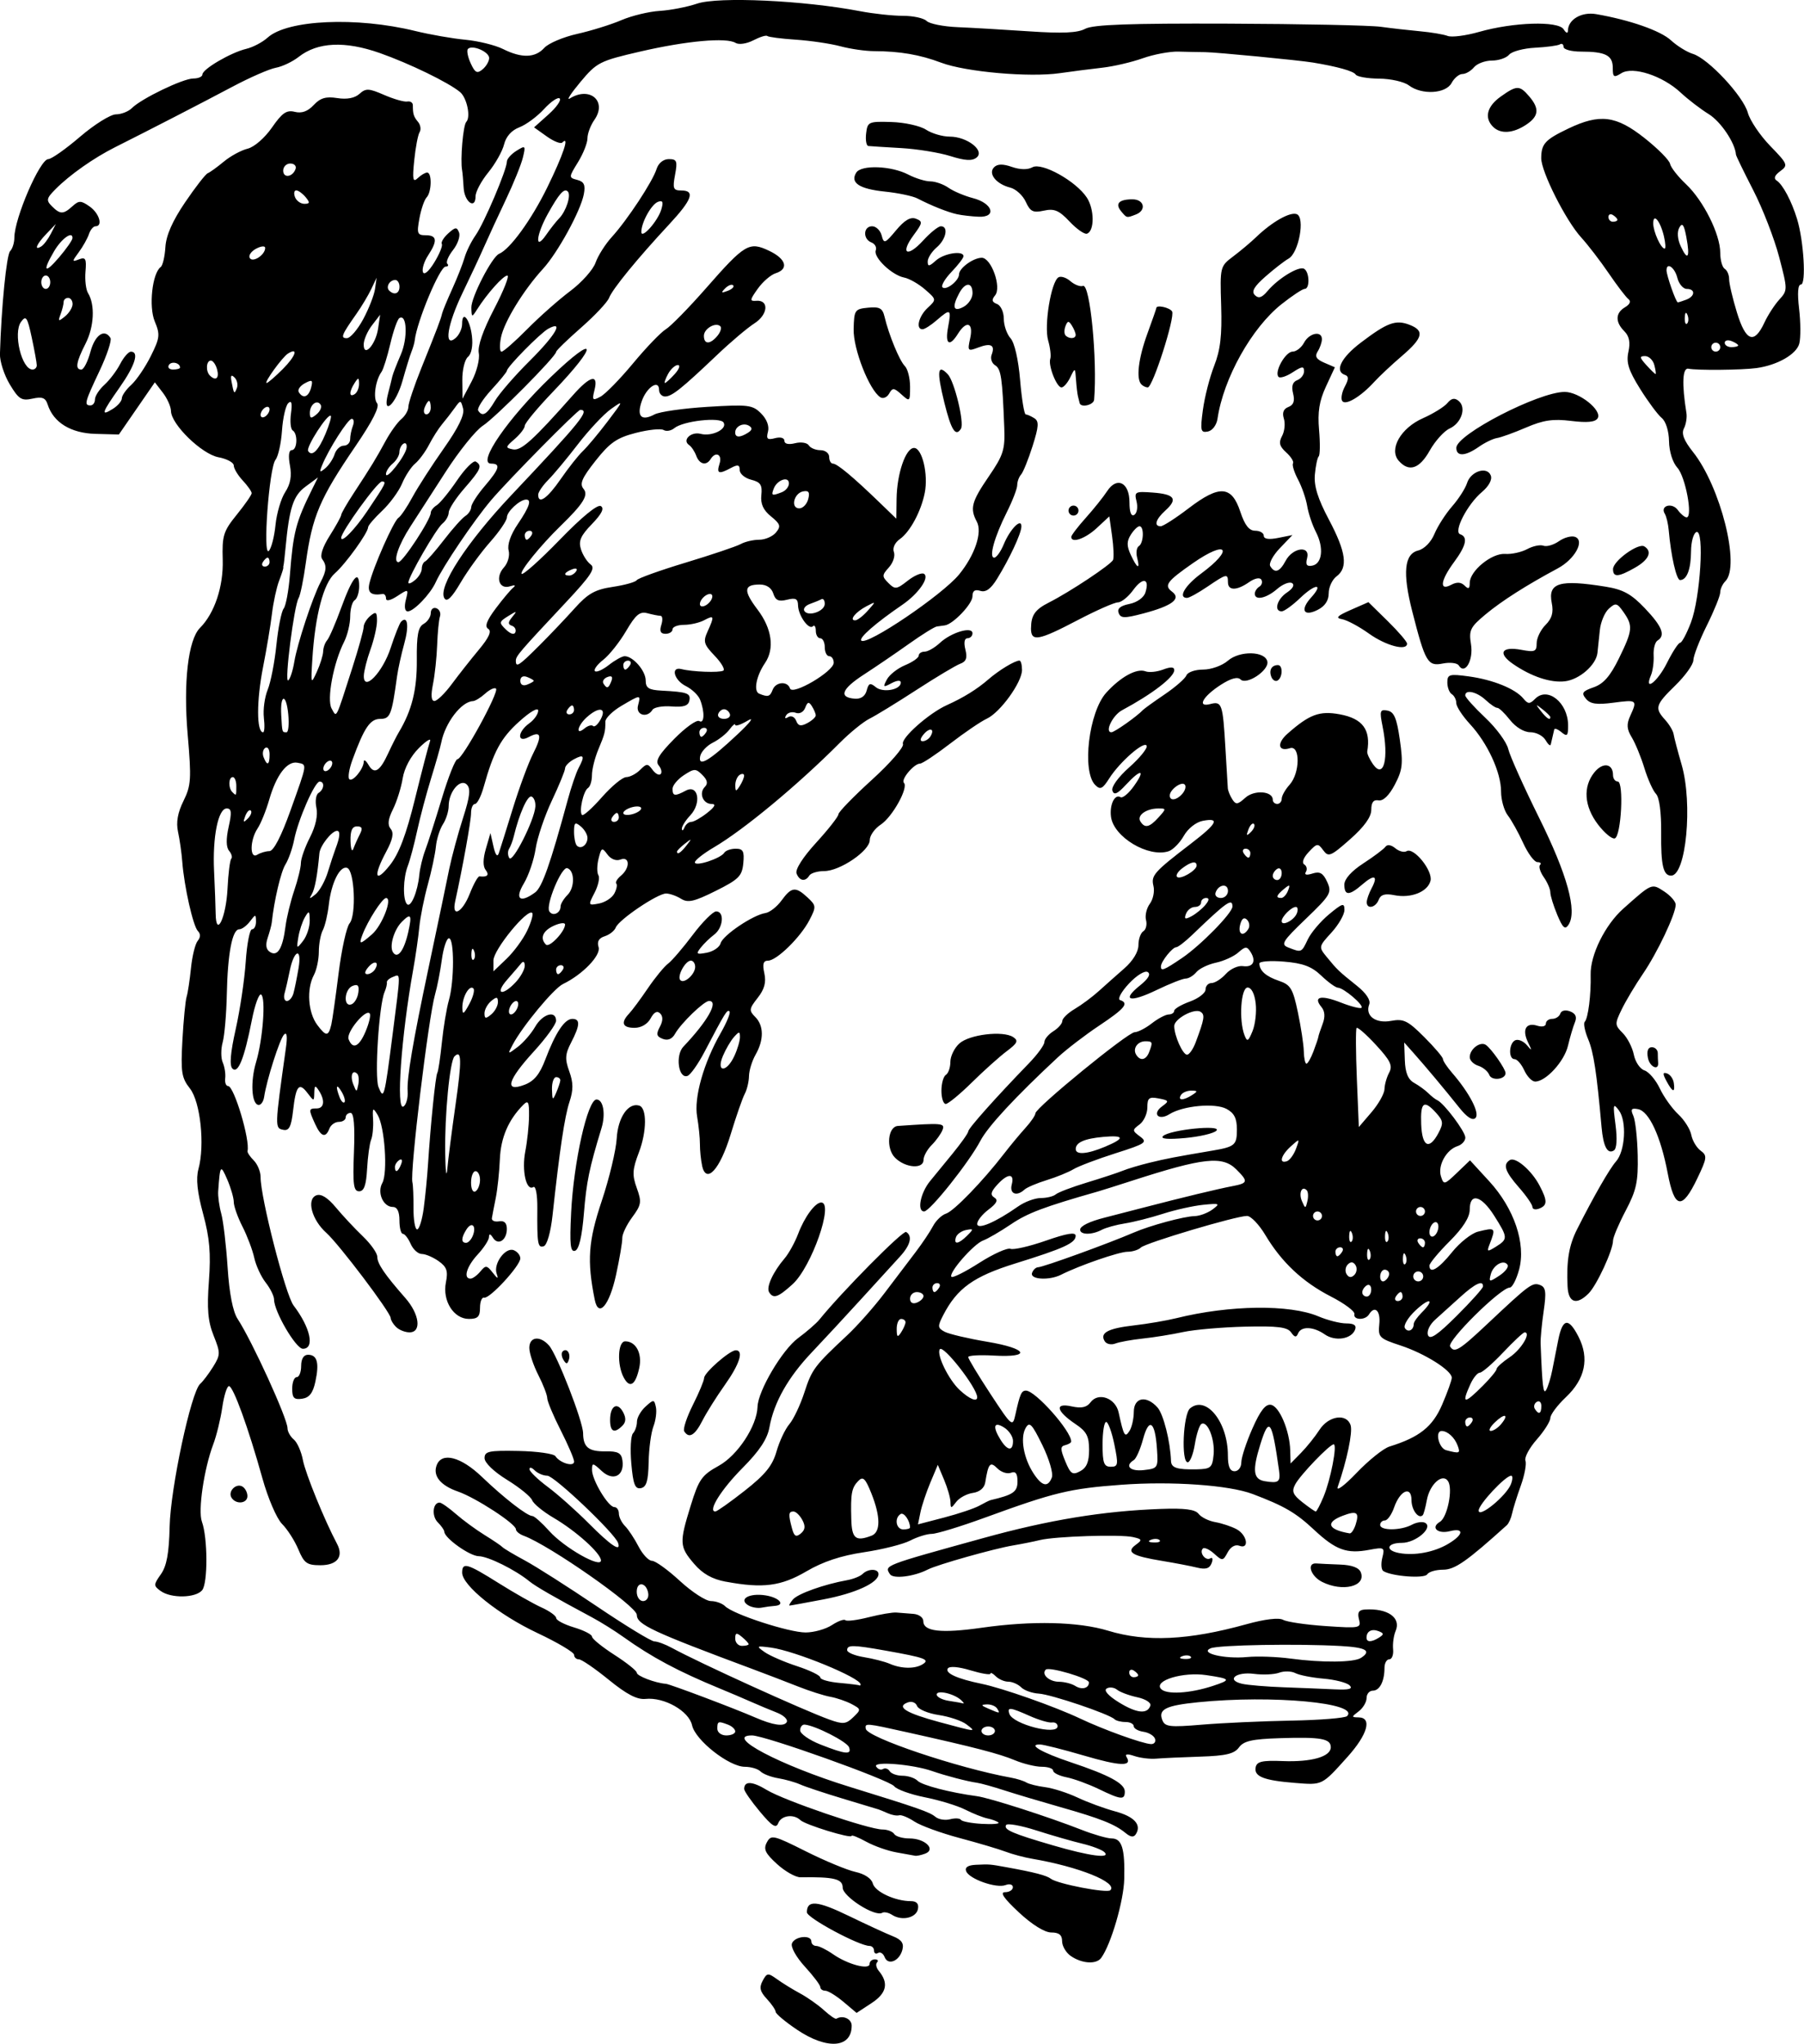
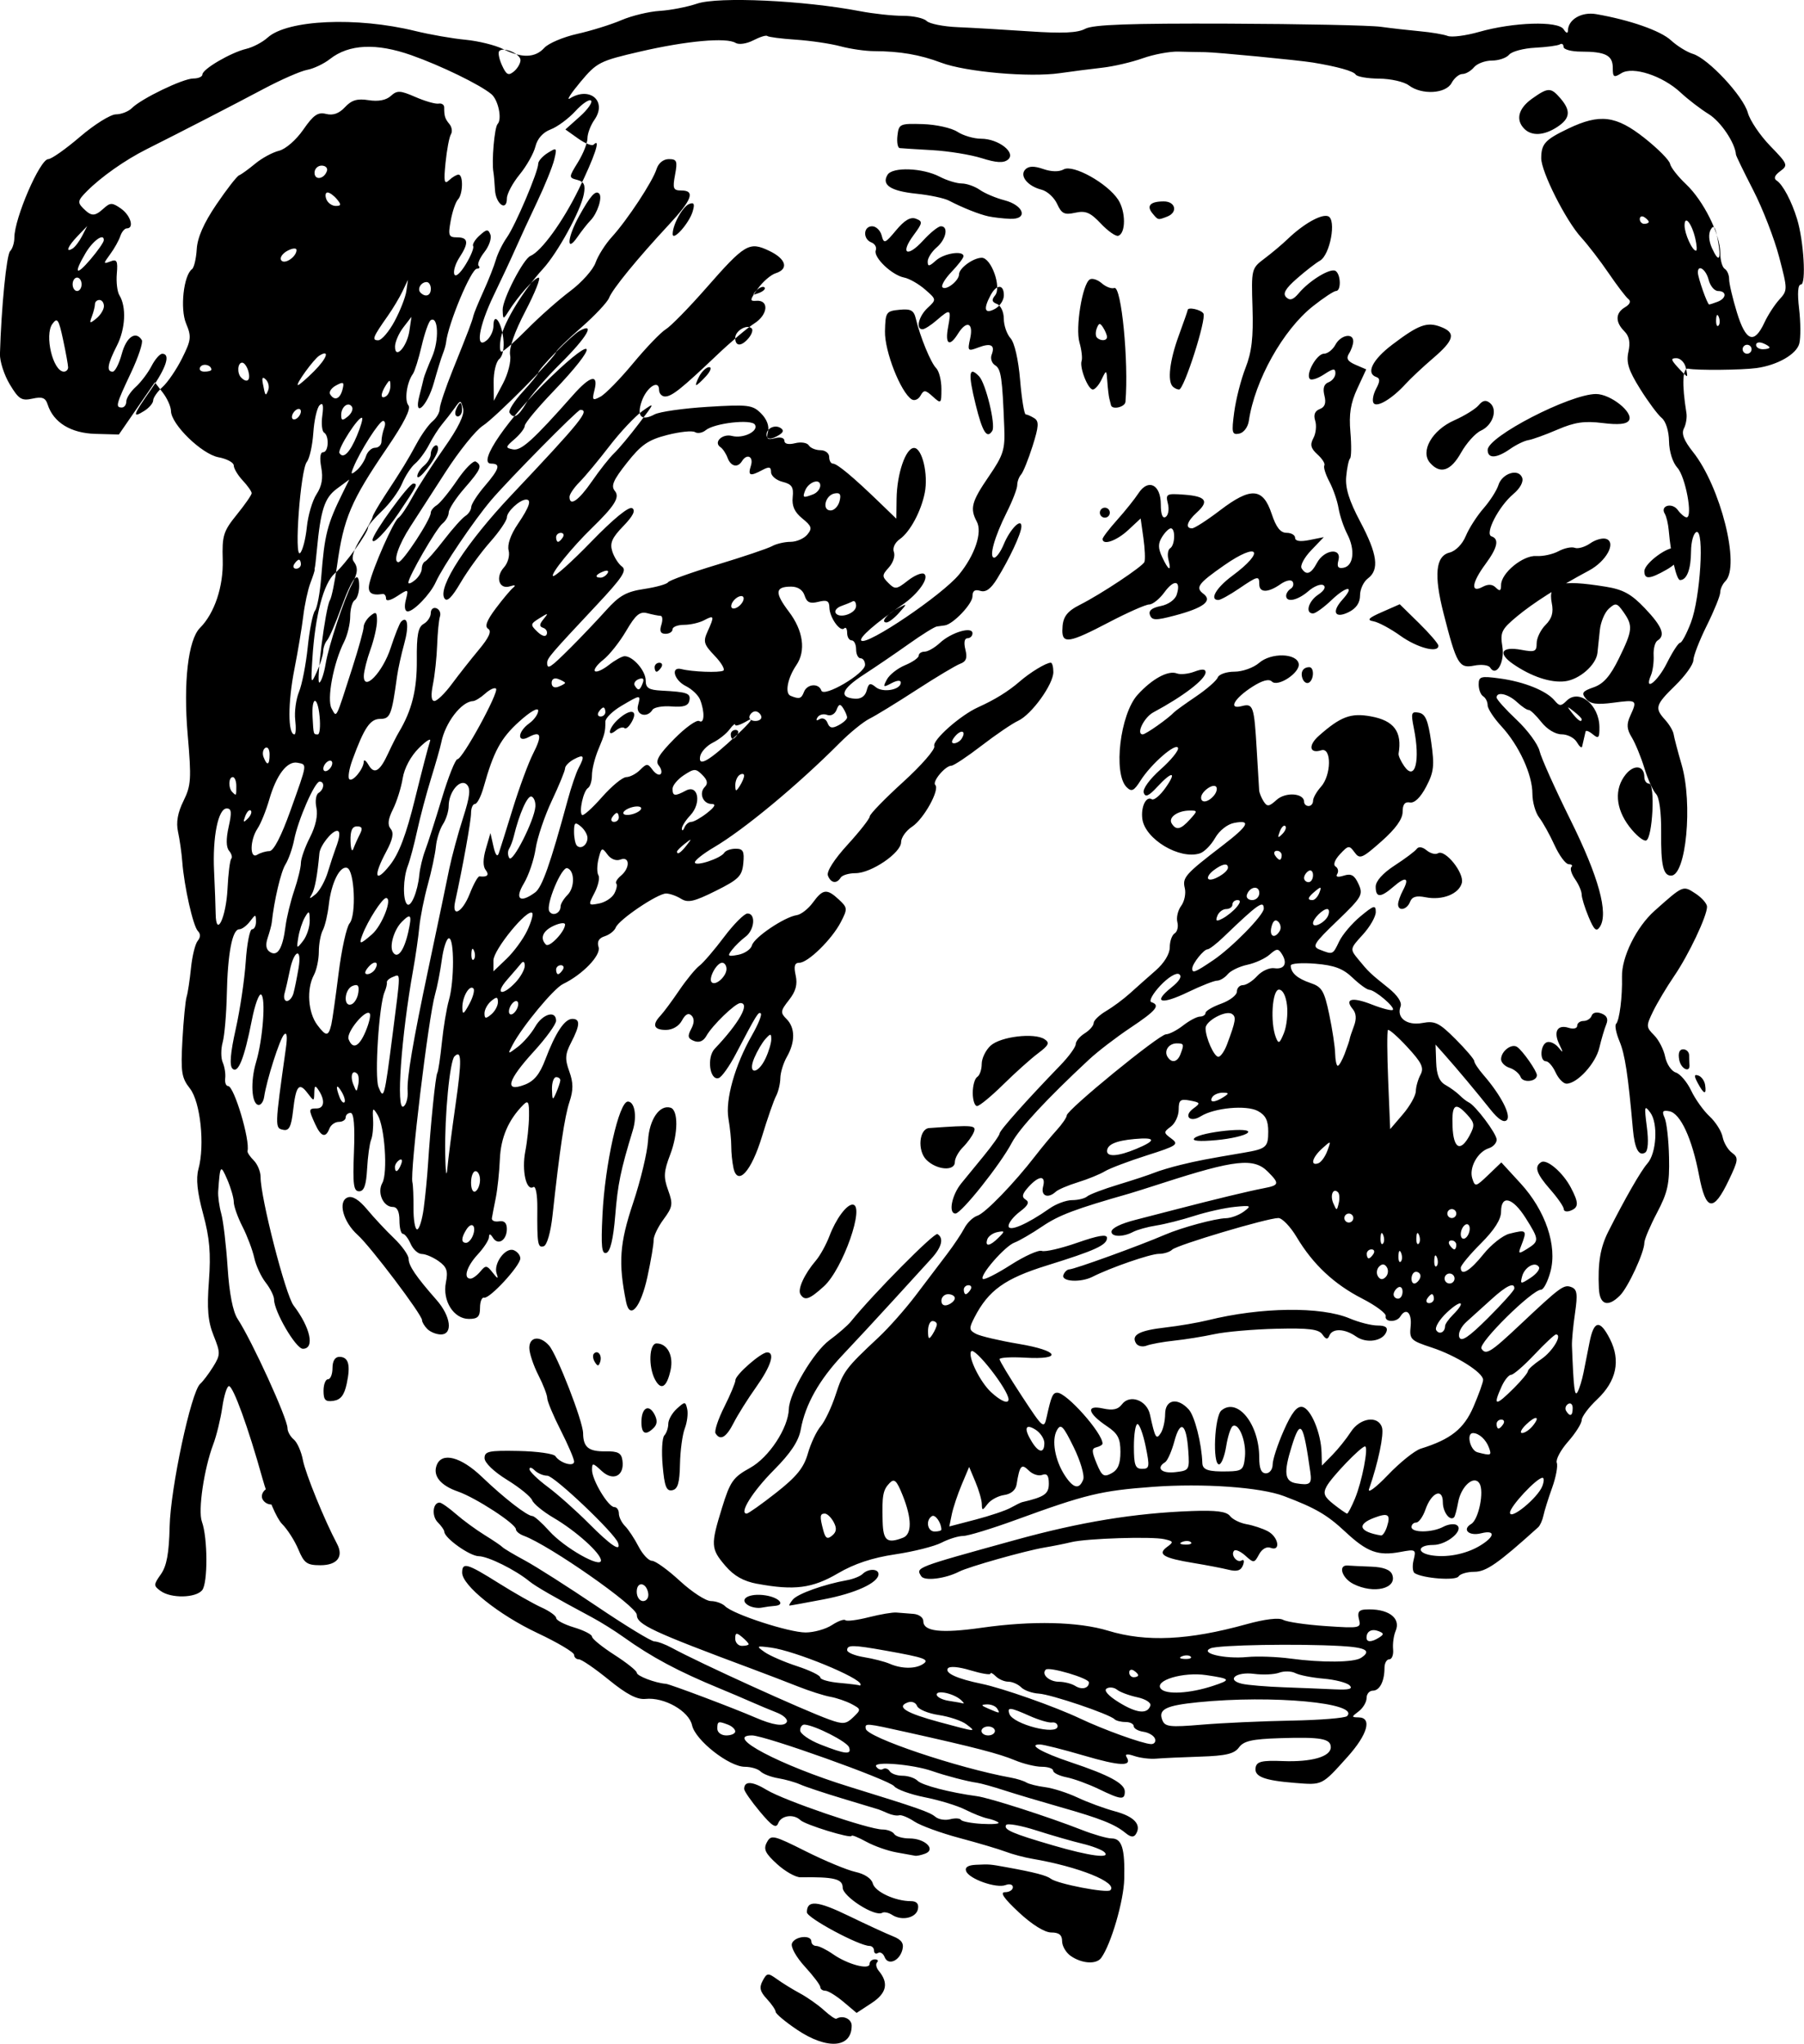
<svg xmlns="http://www.w3.org/2000/svg" width="142.14mm" height="161mm" version="1.1" viewBox="0 0 142.14 161">
  <g transform="translate(249.06 -42.786)">
-     <path d="m-186.27 202.67c-0.918-0.618-1.672-1.25-1.676-1.403-4e-3 -0.154-0.317-0.613-0.697-1.021-0.537-0.577-0.61-0.893-0.327-1.422 0.337-0.629 0.422-0.639 1.132-0.127 0.422 0.304 1.244 0.811 1.826 1.125 0.582 0.315 1.428 0.911 1.881 1.325 0.452 0.414 0.889 0.713 0.97 0.664 0.511-0.305 1.206 0.01 1.206 0.547 0 1.771-1.94 1.912-4.315 0.313zm3.664-2.191c-0.571-0.481-1.214-0.874-1.429-0.874-0.215 0-0.39-0.128-0.39-0.284s-0.547-0.881-1.215-1.61c-0.686-0.749-1.13-1.547-1.021-1.833 0.218-0.569 1.53-0.701 1.53-0.154 0 0.194 0.174 0.353 0.387 0.353 0.213 0 0.808 0.294 1.323 0.654 1.151 0.804 2.877 1.262 2.877 0.764 0-0.198 0.185-0.359 0.412-0.359 0.226 0 0.307 0.104 0.179 0.232-0.128 0.128-0.069 0.429 0.131 0.67 0.802 0.966 0.625 1.761-0.563 2.54l-1.182 0.775zm3.246-3.524c-0.11-0.287-0.342-0.433-0.516-0.326s-0.316 0.027-0.316-0.178c0-0.205-0.158-0.374-0.352-0.374-0.822 0-4.94-2.209-4.94-2.651 0-0.987 0.82-0.917 3.288 0.28 1.393 0.676 2.957 1.397 3.476 1.603 0.699 0.278 0.895 0.556 0.759 1.076-0.232 0.889-1.135 1.257-1.399 0.57zm14.658-0.094c-0.37-0.259-0.673-0.78-0.673-1.157 0-0.49-0.243-0.686-0.852-0.686-0.522 0-1.512-0.614-2.557-1.587-1.177-1.096-1.514-1.587-1.088-1.587 0.339 0 0.617-0.176 0.617-0.391 0-0.216-0.257-0.292-0.575-0.17-0.724 0.278-2.87-0.477-3.106-1.093-0.118-0.307 0.146-0.477 0.781-0.505 1.093-0.048 1.052-0.051 2.413 0.195 2.189 0.396 3.147 0.645 3.485 0.908 0.517 0.401 4.429 1.155 4.681 0.902 0.609-0.609-2.489-1.855-6.162-2.48-0.621-0.106-1.562-0.357-2.091-0.558-0.529-0.201-2.165-0.687-3.634-1.078-1.469-0.392-3.069-0.976-3.554-1.298s-1.025-0.543-1.199-0.49-0.571-0.017-0.882-0.156c-0.311-0.138-0.644-0.276-0.741-0.307-0.097-0.03-1.367-0.413-2.822-0.852-1.455-0.438-2.963-0.94-3.351-1.115-0.388-0.175-1.168-0.395-1.733-0.489-0.565-0.094-1.192-0.335-1.393-0.536s-0.755-0.366-1.231-0.366c-1.244 0-3.904-2.089-4.162-3.268-0.247-1.129-2.198-2.234-3.67-2.079-0.661 0.069-1.486-0.361-2.898-1.511-1.086-0.884-2.143-1.608-2.351-1.608s-0.377-0.16-0.377-0.356c0-0.196-1.31-0.973-2.91-1.726-3.03-1.427-5.909-3.737-5.909-4.743 0-0.85 0.386-0.74 2.875 0.822 1.232 0.773 2.756 1.638 3.387 1.922s1.147 0.658 1.147 0.831 0.635 0.505 1.411 0.738 1.411 0.559 1.411 0.725 0.794 0.811 1.764 1.434c0.97 0.623 1.764 1.257 1.764 1.41 0 0.255 1.459 0.81 2.293 0.872 0.32 0.024 5.34 1.916 7.056 2.66 1.383 0.599 2.237 0.726 2.46 0.366 0.124-0.201-0.22-0.54-0.764-0.754-0.545-0.214-1.466-0.599-2.048-0.857s-1.693-0.731-2.469-1.05c-3.273-1.349-5.357-2.463-7.585-4.056-0.679-0.486-1.79-1.18-2.469-1.543-2.962-1.584-4.445-2.438-4.939-2.842-1.105-0.905-3.246-1.966-3.989-1.977-0.715-0.01-2.714-1.437-2.714-1.937 0-0.12-0.231-0.45-0.514-0.733-0.494-0.494-0.395-1.552 0.144-1.552 0.143 0 0.721 0.403 1.285 0.896 0.564 0.493 1.581 1.238 2.26 1.657 0.679 0.419 1.314 0.849 1.411 0.956 0.097 0.107 0.891 0.58 1.764 1.05 0.873 0.47 3.427 2.098 5.675 3.616 2.248 1.518 4.287 2.761 4.532 2.761s0.865 0.231 1.38 0.512c2.132 1.167 10.344 4.903 12.402 5.643 1.08 0.388 1.316 0.366 1.883-0.181 0.629-0.605 0.625-0.637-0.119-1.035-0.422-0.226-1.181-0.486-1.686-0.577-0.505-0.092-1.642-0.454-2.527-0.805s-2.482-0.963-3.549-1.361c-7.986-2.974-9.172-3.529-9.172-4.294 0-0.671-6.892-5.487-8.908-6.225-0.34-0.124-0.617-0.355-0.617-0.513 0-0.425-3.167-2.486-4.566-2.971-1.385-0.48-1.997-1.241-1.675-2.08 0.404-1.052 1.907-0.661 3.562 0.924 1.745 1.672 3.567 3.085 3.978 3.085 0.148 0 0.75 0.535 1.337 1.189 1.174 1.308 4.066 2.952 4.066 2.311 0-0.557-1.957-2.318-3.729-3.357-0.824-0.483-1.586-1.107-1.694-1.388-0.108-0.28-0.995-1.002-1.972-1.603-1.044-0.642-1.777-1.349-1.777-1.712 0-0.541 0.339-0.612 2.672-0.566 1.47 0.029 2.779 0.214 2.91 0.411 0.365 0.546 1.473 0.867 1.473 0.426 0-0.212-0.476-1.323-1.058-2.469-0.582-1.145-1.058-2.283-1.058-2.527s-0.318-1.067-0.706-1.828c-0.388-0.761-0.706-1.721-0.706-2.132 0-0.887 0.841-0.99 1.551-0.19 0.63 0.71 2.677 5.973 2.686 6.909 0.011 1.109 0.43 1.45 1.76 1.43 0.991-0.015 1.256 0.127 1.34 0.718 0.173 1.213-0.73 1.672-1.633 0.831-0.705-0.656-0.765-0.663-0.764-0.082 2e-3 0.797 1.28 2.924 1.757 2.924 0.197 0 0.358 0.227 0.358 0.504s0.218 0.722 0.483 0.987 0.746 0.992 1.067 1.613c0.321 0.621 0.799 1.129 1.062 1.129 0.263 0 1.251 0.713 2.196 1.584 0.945 0.871 2.043 1.585 2.441 1.587 0.398 2e-3 0.906 0.186 1.129 0.409 0.635 0.635 5.021 2.064 6.335 2.064 0.653 0 1.583-0.26 2.067-0.577s0.965-0.493 1.067-0.39c0.103 0.103 0.931-2e-3 1.841-0.233 0.91-0.231 1.893-0.397 2.184-0.369 0.291 0.028 0.886 0.075 1.323 0.104 0.442 0.03 0.794 0.285 0.794 0.576 0 0.817 1.401 0.973 4.619 0.515 3.954-0.563 7.599-0.476 9.945 0.237 3 0.912 6.322 0.756 10.892-0.511 1.454-0.403 2.555-0.536 2.891-0.348 0.298 0.167 1.808 0.389 3.356 0.493 2.709 0.183 2.806 0.163 2.623-0.536-0.14-0.534-0.015-0.737 0.469-0.768 1.79-0.114 2.869 0.641 2.418 1.69-0.152 0.355-0.242 1.002-0.199 1.438 0.043 0.437-0.092 0.794-0.3 0.794s-0.378 0.305-0.378 0.677c0 1.052-0.38 1.793-0.92 1.793-0.27 0-0.491 0.26-0.491 0.578 0 0.318-0.278 0.789-0.617 1.047-0.588 0.446-0.588 0.469 0 0.48 1.071 0.019 0.692 1.355-0.882 3.106-2.042 2.272-1.958 2.23-4.145 2.056-2.457-0.195-3.239-0.505-3.096-1.227 0.091-0.461 0.51-0.557 2.134-0.494 2.271 0.089 3.785-0.346 3.785-1.088 0-0.68-0.773-0.819-4-0.716-2.2 0.07-2.861 0.219-3.235 0.73-0.369 0.504-1.026 0.66-3.056 0.725-1.422 0.046-2.983 0.117-3.468 0.159-0.485 0.042-1.259-0.052-1.72-0.209-0.554-0.188-0.761-0.161-0.612 0.081 0.469 0.759-0.491 0.727-3.356-0.114-1.626-0.477-3.186-0.871-3.467-0.875-0.984-0.014 0.15 0.64 2.435 1.404 3.032 1.014 4.25 1.674 4.25 2.302 0 0.685-0.288 0.658-2.053-0.195-0.814-0.393-1.955-0.81-2.536-0.926-0.581-0.116-1.056-0.35-1.056-0.52 0-0.17-0.402-0.309-0.893-0.309-0.491 0-1.448-0.232-2.126-0.515-1.234-0.516-3.17-1.018-8.446-2.193-3.331-0.742-3.366-0.745-3.302-0.29 0.096 0.686 7.246 3.094 11.45 3.857 0.46 0.083 1.002 0.254 1.205 0.379s0.869 0.291 1.481 0.369c0.612 0.077 1.764 0.447 2.559 0.821 0.796 0.374 2.124 0.862 2.953 1.085 1.507 0.406 2.098 1.048 1.642 1.786-0.173 0.28-0.41 0.255-0.825-0.086-0.838-0.69-1.975-1.14-5.168-2.047-1.552-0.441-3.537-1.034-4.41-1.317-0.873-0.284-1.826-0.548-2.117-0.588-0.743-0.101-2.483-0.555-3.528-0.92-1.539-0.538-4.692-0.797-4.424-0.363 0.132 0.213 0.376 0.303 0.543 0.199 0.167-0.103 0.404-0.027 0.526 0.171 0.122 0.197 0.577 0.359 1.012 0.359s0.967 0.177 1.183 0.393c0.361 0.361 2.55 0.93 4.687 1.218 0.989 0.133 5.624 1.624 8.249 2.653 0.948 0.371 2.008 0.675 2.357 0.675 0.807 0 1.053 0.792 0.993 3.197-0.043 1.733-1.043 5.153-1.818 6.216-0.385 0.528-1.531 0.451-2.406-0.162zm2.66-8.173c-0.184-0.183-0.97-0.483-1.746-0.668s-2.404-0.653-3.618-1.042c-1.214-0.389-2.284-0.581-2.379-0.428-0.224 0.363 0.481 0.669 3.704 1.609 2.894 0.844 4.58 1.065 4.039 0.528zm-8.347-2.328c-0.101-0.101-0.483-0.245-0.849-0.321-0.366-0.075-1.16-0.389-1.765-0.697-0.605-0.308-2.034-0.746-3.175-0.973-1.141-0.227-2.234-0.62-2.428-0.873-0.383-0.498-10.189-4.001-11.2-4.001-2.256 0 2.219 2.359 7.672 4.044 5.447 1.683 6.319 1.988 6.78 2.371 0.246 0.204 0.766 0.288 1.155 0.187 0.389-0.102 0.773-0.081 0.853 0.047 0.08 0.127 0.819 0.269 1.643 0.316 0.823 0.046 1.414 2e-3 1.313-0.099zm-11.776-5.937c-0.17-0.443-2.665-1.714-3.496-1.781-0.194-0.016-0.353 0.188-0.353 0.453s0.714 0.765 1.587 1.11c1.981 0.784 2.498 0.833 2.262 0.218zm24.11-0.663c-0.08-0.243-0.49-0.492-0.911-0.554-0.421-0.062-0.766-0.26-0.766-0.441 0-0.181-0.291-0.328-0.647-0.328s-0.746-0.099-0.867-0.22c-0.406-0.406-5.001-1.959-5.965-2.016-0.524-0.031-1.151-0.255-1.393-0.498-0.243-0.243-0.695-0.441-1.005-0.441-0.31 0-0.755-0.191-0.988-0.423-0.233-0.233-0.423-0.328-0.423-0.211s-0.71-1e-3 -1.579-0.263c-0.961-0.289-1.659-0.344-1.785-0.141-0.227 0.367 0.755 0.811 2.658 1.202 1.642 0.337 5.785 1.797 7.761 2.734 1.846 0.876 4.906 1.981 5.586 2.016 0.259 0.014 0.405-0.174 0.325-0.416zm-33.075-0.58c0-0.173-0.251-0.411-0.558-0.529-0.788-0.303-0.853-0.279-0.853 0.315 0 0.294 0.314 0.529 0.706 0.529 0.388 0 0.706-0.142 0.706-0.315zm20.461-0.038c0-0.194-0.238-0.353-0.529-0.353s-0.529 0.159-0.529 0.353c0 0.194 0.238 0.353 0.529 0.353s0.529-0.159 0.529-0.353zm-2.252-0.526c-0.366-0.277-1.347-0.606-2.181-0.731s-1.6-0.446-1.703-0.714c-0.107-0.279-0.429-0.394-0.753-0.269-0.906 0.348-0.111 0.834 2.53 1.546 2.944 0.794 2.931 0.793 2.107 0.169zm7.191 0.158c0-0.203-0.198-0.337-0.441-0.299-0.243 0.038-1.031-0.193-1.753-0.514-1.56-0.694-1.791-0.718-1.607-0.167 0.273 0.82 3.8 1.728 3.8 0.979zm18.407-0.446c2.266-0.042 4.246-0.202 4.399-0.356 1.036-1.036-5.879-1.68-11.731-1.092-2.544 0.256-3.151 0.555-2.829 1.394 0.209 0.544 0.57 0.587 3.138 0.372 1.596-0.134 4.756-0.277 7.022-0.319zm-23.17-0.95c-0.12-0.194-0.486-0.342-0.815-0.328-0.486 0.02-0.466 0.081 0.109 0.328 0.944 0.406 0.956 0.406 0.706 0zm12.072-0.232c0.076-0.227-0.382-0.52-1.029-0.658-0.641-0.137-1.357-0.403-1.591-0.592-0.234-0.188-0.605-0.232-0.824-0.096-0.245 0.151 0.124 0.569 0.955 1.083 1.409 0.871 2.257 0.961 2.489 0.264zm-14.912-0.433c-0.547-0.511-1.923-0.826-1.923-0.44 0 0.194 0.437 0.419 0.97 0.5 0.534 0.081 1.042 0.171 1.129 0.2 0.087 0.029 8e-3 -0.088-0.176-0.26zm19.836-1.119c1.471-0.485 1.425-0.561-0.515-0.85-1.823-0.272-4.126 0.419-3.582 1.074 0.398 0.479 2.278 0.376 4.097-0.224zm-9.764-0.276c0-0.332-3.146-1.262-3.402-1.005-0.368 0.368 0.266 0.949 1.042 0.954 0.425 3e-3 1.004 0.151 1.285 0.33 0.52 0.329 1.075 0.185 1.075-0.279zm20.539 0.234c-0.213-0.213-1.133-0.451-2.047-0.529-0.913-0.079-1.915-0.275-2.227-0.437s-0.884-0.177-1.272-0.034c-0.388 0.143-1.28 0.184-1.983 0.092-1.427-0.188-2.238 0.486-0.942 0.783 0.445 0.102 1.919 0.226 3.278 0.275 1.358 0.049 3.169 0.123 4.025 0.163 1.127 0.053 1.449-0.033 1.169-0.313zm-38.531-0.078c0-0.52-5.18-2.647-7.056-2.897-1.159-0.154-1.191-0.133-0.514 0.347 0.397 0.281 1.548 0.782 2.558 1.112 1.01 0.33 1.837 0.732 1.837 0.893 0 0.161 0.675 0.353 1.499 0.427 0.825 0.074 1.539 0.163 1.587 0.197 0.049 0.034 0.088-2e-3 0.088-0.079zm21.872-0.72c0-0.086-0.159-0.254-0.353-0.374-0.194-0.12-0.353-0.05-0.353 0.156 0 0.205 0.159 0.374 0.353 0.374s0.353-0.07 0.353-0.156zm-16.975-0.87c0.585-0.37 0.182-0.517-2.934-1.072-2.578-0.459-3.022-0.464-3.022-0.036 0 0.185 0.595 0.434 1.323 0.552 0.728 0.119 1.64 0.353 2.029 0.521 0.929 0.403 2 0.417 2.604 0.034zm34.526-0.495c0.864-0.559 0.413-0.826-1.587-0.939-3.427-0.193-9.622-0.084-10.252 0.179-0.913 0.382 1.092 0.861 2.884 0.689 0.802-0.077 2.331-0.022 3.398 0.121 2.495 0.335 4.995 0.312 5.556-0.051zm-13.413-0.104c-0.117-0.117-0.421-0.13-0.676-0.028-0.281 0.113-0.198 0.196 0.213 0.213 0.372 0.015 0.58-0.068 0.463-0.185zm-34.829-0.978c0-0.073-0.238-0.331-0.529-0.572-0.433-0.36-0.529-0.336-0.529 0.133 0 0.315 0.238 0.572 0.529 0.572 0.291 0 0.529-0.06 0.529-0.133zm49.683-0.529c0.384-0.243 0.374-0.335-0.054-0.499-0.545-0.209-0.946 9e-3 -0.946 0.515 0 0.373 0.396 0.367 1-0.015zm-57.594-3.464c-0.129-0.879-0.908-0.997-0.908-0.137 0 0.404 0.224 0.735 0.498 0.735 0.274 0 0.458-0.269 0.41-0.598zm-2.378-3.985c-0.254-0.756-5.033-5.295-5.575-5.295-0.317 0-0.766-0.191-0.999-0.423-0.233-0.233-0.416-0.273-0.407-0.088 9e-3 0.184 0.657 0.811 1.44 1.393s2.244 1.883 3.247 2.89c1.738 1.746 2.55 2.285 2.294 1.523zm21.595 29.303c-0.282-0.182-0.634-0.257-0.782-0.165-0.562 0.347-3.116-1.279-3.116-1.984 0-0.688-0.674-0.853-3.331-0.814-0.377 5e-3 -1.205-0.463-1.84-1.041-0.936-0.852-1.088-1.176-0.803-1.709 0.332-0.62 0.51-0.579 3.075 0.707 1.497 0.751 3.258 1.481 3.912 1.623 0.713 0.155 1.257 0.517 1.358 0.904 0.171 0.656 1.762 1.396 2.999 1.396 0.456 0 0.64 0.203 0.561 0.617-0.134 0.702-1.268 0.962-2.034 0.466zm0.336-4.926c-0.679-0.118-1.751-0.496-2.381-0.841s-1.147-0.552-1.147-0.46c0 0.251-3.654-0.87-4.039-1.239-0.531-0.508-1.509-0.373-1.745 0.24-0.169 0.439-0.483 0.241-1.449-0.915-0.678-0.812-1.234-1.611-1.234-1.775 0-0.649 0.634-0.623 1.778 0.073 1.369 0.833 8.046 3.115 9.113 3.115 0.39 0 0.807 0.159 0.927 0.353 0.12 0.194 0.665 0.353 1.212 0.353 1.213 0 2.105 0.861 1.237 1.194-0.312 0.12-0.673 0.195-0.803 0.168-0.13-0.028-0.791-0.147-1.47-0.265zm-11.68-19.464c-0.784-0.485 0.079-0.98 1.361-0.781 1.102 0.172 1.615 0.775 0.706 0.831-0.243 0.015-0.698 0.077-1.011 0.138-0.314 0.061-0.788-0.024-1.055-0.189zm3.518-0.449c0.381-0.459 2.46-1.202 4.27-1.527 0.491-0.088 1.043-0.309 1.228-0.492 0.439-0.435 1.252-0.426 1.252 0.013 0 0.678-1.808 1.51-4.322 1.989-1.406 0.268-2.616 0.488-2.688 0.488-0.072 2.3e-4 0.045-0.212 0.26-0.472zm-49.81-0.675c-0.568-0.415-0.567-0.492 0.02-1.323 0.456-0.644 0.641-1.655 0.688-3.754 0.068-3.029 1.692-10.613 2.405-11.239 0.221-0.194 0.681-0.802 1.022-1.351 0.581-0.937 0.584-1.089 0.038-2.453-0.45-1.124-0.534-2.098-0.371-4.293 0.162-2.191 0.058-3.399-0.455-5.292-0.463-1.706-0.576-2.78-0.371-3.528 0.519-1.895 0.159-5.3-0.672-6.356-0.658-0.836-0.728-1.29-0.589-3.808 0.087-1.572 0.235-3.108 0.33-3.411s0.249-1.324 0.345-2.266c0.095-0.943 0.333-1.907 0.529-2.143 0.228-0.274 0.234-0.551 0.017-0.768-0.378-0.378-1.084-3.508-1.233-5.466-0.053-0.699-0.204-1.758-0.334-2.353-0.163-0.743-0.029-1.504 0.429-2.433 0.601-1.22 0.634-1.729 0.331-5.232-0.353-4.092 0.037-7.466 0.97-8.4 1.145-1.145 1.852-3.261 1.791-5.358-0.056-1.917 0.049-2.253 1.11-3.564 0.645-0.796 1.172-1.557 1.172-1.69 0-0.134-0.318-0.584-0.706-1-0.388-0.417-0.706-0.948-0.706-1.181s-0.541-0.525-1.203-0.649c-1.323-0.248-3.731-2.593-3.744-3.646-4e-3 -0.339-0.292-0.986-0.639-1.437l-0.631-0.82-1.417 2.055-1.418 2.055-1.849-0.05c-1.942-0.053-3.312-0.898-3.764-2.32-0.167-0.525-0.426-0.624-1.195-0.455-0.858 0.189-1.084 0.047-1.788-1.125-0.443-0.738-0.792-1.817-0.774-2.399 0.11-3.692 0.518-7.811 0.802-8.096 0.184-0.184 0.334-0.663 0.334-1.063 0-1.519 2.017-6.186 2.674-6.186 0.244 0 1.37-0.792 2.501-1.761s2.403-1.762 2.826-1.764c0.423-0.002 0.99-0.224 1.26-0.494 0.751-0.751 4.031-2.331 4.839-2.331 0.395 0 0.717-0.143 0.717-0.318 0-0.42 2.248-1.733 3.455-2.018 0.525-0.124 1.282-0.522 1.683-0.885 1.559-1.411 6.998-1.655 11.629-0.522 1.159 0.284 2.939 0.595 3.957 0.691 1.017 0.097 2.352 0.426 2.965 0.732 1.47 0.733 2.528 0.703 3.25-0.094 0.324-0.358 1.488-0.852 2.586-1.098s2.666-0.733 3.482-1.083c0.817-0.35 2.178-0.679 3.025-0.731 0.847-0.052 2.17-0.309 2.941-0.571 1.672-0.568 8.407-0.257 12.846 0.595 1.045 0.2 2.561 0.364 3.369 0.364 0.808 0 1.651 0.182 1.873 0.405 0.223 0.223 1.326 0.443 2.452 0.489 1.126 0.047 3.661 0.195 5.634 0.329 2.616 0.178 3.81 0.124 4.41-0.2 0.614-0.332 3.48-0.435 11.296-0.406 5.76 0.021 11.158 0.133 11.994 0.248 0.837 0.115 2.235 0.274 3.108 0.354 0.873 0.08 1.847 0.245 2.163 0.367 0.317 0.122 1.428-0.021 2.469-0.318 2.705-0.771 6.239-0.881 6.665-0.207 0.195 0.308 0.336 0.355 0.339 0.111 0.011-0.881 1.074-1.504 2.224-1.305 2.663 0.462 5.074 1.306 5.895 2.063 0.485 0.447 1.263 0.928 1.728 1.069 1.207 0.366 3.965 3.32 4.328 4.636 0.169 0.612 0.963 1.789 1.764 2.614 1.387 1.43 1.425 1.524 0.789 1.99-0.441 0.322-0.537 0.574-0.282 0.739 0.488 0.316 1.176 1.613 1.611 3.034 0.527 1.725 0.729 5.154 0.303 5.154-0.24 0-0.291 0.671-0.145 1.912 0.124 1.052 0.131 2.282 0.017 2.734-0.214 0.846-1.723 1.711-3.379 1.938-1.153 0.158-4.697 0.19-5.355 0.049-0.473-0.102-0.533 1.18-0.161 3.491 0.056 0.349-0.033 0.896-0.197 1.214-0.212 0.411-4e-3 0.95 0.715 1.855 2.174 2.736 3.742 8.986 2.553 10.176-0.224 0.224-0.408 0.623-0.408 0.886s-0.476 1.438-1.058 2.611c-0.582 1.173-1.058 2.402-1.058 2.731 0 0.329-0.635 1.218-1.411 1.976-1.587 1.55-1.658 1.788-0.812 2.723 0.33 0.364 0.63 0.873 0.668 1.131 0.038 0.258 0.321 1.336 0.629 2.396 0.892 3.07 0.354 8.743-0.829 8.743-0.619 0-0.807-0.816-0.783-3.391 0.015-1.595-0.142-2.773-0.405-3.045-0.236-0.244-0.648-1.158-0.915-2.031-0.267-0.873-0.716-1.964-0.996-2.425-0.395-0.648-0.422-1.031-0.121-1.692 0.574-1.259 0.541-1.285-1.326-1.038-1.314 0.174-1.821 0.102-2.162-0.31-0.378-0.455-0.284-0.594 0.609-0.905 0.772-0.269 1.305-0.878 1.986-2.268 1.087-2.219 1.122-2.573 0.366-3.653-0.511-0.729-0.622-0.755-1.159-0.269-0.327 0.296-0.646 1.06-0.709 1.698-0.063 0.638-0.148 1.445-0.188 1.792-0.11 0.947-1.416 2.088-2.55 2.227-1.132 0.139-2.652-0.366-4.095-1.359-1.239-0.853-0.915-1.411 0.649-1.118 1.065 0.2 1.207 0.139 1.207-0.518 0-0.41 0.314-1.059 0.698-1.443 0.509-0.509 0.642-0.978 0.492-1.731-0.318-1.591 0.607-1.87 4.251-1.281 1.378 0.223 2.015 0.574 3.087 1.7 1.367 1.437 1.642 2.141 0.994 2.542-0.196 0.121-0.334 0.647-0.306 1.167 0.028 0.521-0.067 1.225-0.21 1.564-0.576 1.361 0.519 0.521 1.263-0.97 0.436-0.873 0.902-1.587 1.035-1.587 0.133 0 0.516-0.718 0.851-1.595 0.742-1.944 1.073-7.343 0.437-7.127-0.231 0.078-0.424 0.763-0.429 1.522-8e-3 1.415-0.332 2.261-0.864 2.261-0.285 0-0.715-1.891-0.894-3.927-0.045-0.511-0.184-1.095-0.31-1.298-0.392-0.634 0.571-0.913 1.022-0.297 0.234 0.321 0.549 0.583 0.698 0.583 0.508 0-0.087-3.201-0.727-3.908-0.374-0.414-0.646-1.275-0.659-2.087-0.013-0.81-0.253-1.572-0.579-1.839-0.306-0.251-1.074-1.285-1.706-2.298-0.908-1.456-1.1-2.065-0.915-2.908 0.164-0.748 0.068-1.232-0.323-1.623-0.729-0.729-0.706-1.442 0.061-1.893 0.381-0.225 0.483-0.467 0.265-0.635-0.194-0.149-0.893-1.065-1.554-2.035s-1.637-2.24-2.168-2.822c-1.215-1.33-3.158-5.186-3.151-6.252 8e-3 -1.13 0.304-1.453 2.134-2.327 2.484-1.187 3.758-1.029 6.001 0.743 1.053 0.832 1.959 1.745 2.014 2.029 0.055 0.284 0.622 1.008 1.259 1.609 1.374 1.296 2.698 3.951 2.698 5.409 0 0.573 0.159 1.139 0.353 1.259s0.35 0.486 0.346 0.815c-4e-3 0.328 0.274 1.512 0.617 2.63 0.7 2.282 1.36 2.521 2.166 0.784 0.269-0.58 0.794-1.39 1.166-1.801 0.668-0.736 0.668-0.783-0.01-3.369-0.378-1.442-1.294-3.805-2.037-5.251-0.743-1.446-1.356-2.708-1.363-2.805-0.066-0.922-1.196-2.603-2.143-3.189-0.646-0.399-1.643-1.163-2.216-1.699-1.419-1.325-3.765-2.092-4.671-1.526-0.595 0.372-0.676 0.321-0.676-0.425 0-0.982-0.575-1.276-2.498-1.276-0.76 0-1.382-0.168-1.382-0.374 0-0.205-0.129-0.294-0.287-0.196-0.158 0.098-1.037 0.216-1.952 0.264-0.916 0.047-1.838 0.294-2.049 0.549-0.211 0.254-0.821 0.463-1.356 0.463s-1.17 0.238-1.411 0.529c-0.242 0.291-0.652 0.529-0.913 0.529s-0.643 0.318-0.851 0.706c-0.458 0.855-2.35 0.96-3.372 0.188-0.377-0.285-1.429-0.523-2.34-0.529-0.91-0.006-1.742-0.152-1.848-0.324-0.166-0.269-1.453-0.629-3.376-0.945-1.114-0.183-7.626-0.812-8.467-0.817-0.485-0.003-1.438-0.023-2.117-0.043-0.679-0.02-1.946 0.216-2.815 0.525-0.869 0.309-2.298 0.642-3.175 0.741-0.877 0.098-2.388 0.293-3.358 0.432-2.406 0.346-7.416-0.096-9.349-0.825-1.676-0.632-3.255-0.903-5.292-0.91-0.679-0.002-1.87-0.174-2.646-0.383-0.776-0.208-2.355-0.442-3.509-0.519-1.154-0.077-2.166-0.208-2.25-0.291-0.083-0.083-0.577 0.069-1.097 0.338-0.531 0.274-1.147 0.365-1.402 0.207-0.724-0.447-3.86-0.164-7.508 0.679-3.205 0.741-3.428 0.854-4.719 2.398-0.745 0.891-1.124 1.477-0.841 1.301 1.585-0.988 2.97 0.215 1.94 1.685-0.3 0.428-0.545 1.081-0.545 1.452s-0.337 1.218-0.748 1.884c-0.736 1.192-0.737 1.213-0.054 1.392 0.535 0.14 0.653 0.397 0.516 1.125-0.247 1.31-2.053 4.61-3.219 5.882-1.528 1.666-3.062 4.17-3.308 5.4-0.124 0.619-0.105 1.126 0.043 1.126 0.147 0 1.056-0.798 2.02-1.773 0.963-0.975 2.491-2.328 3.395-3.005 0.904-0.677 1.8-1.682 1.992-2.232 0.192-0.55 0.768-1.46 1.28-2.022 1.223-1.342 3.211-4.36 3.526-5.352 0.151-0.475 0.535-0.786 0.97-0.786 0.633 0 0.693 0.151 0.489 1.235-0.203 1.084-0.144 1.235 0.49 1.235 1.116 0 0.857 0.722-0.961 2.677-2.502 2.691-4.462 5.089-4.727 5.782-0.13 0.34-1.12 1.394-2.2 2.341-1.081 0.948-1.967 1.807-1.969 1.91-9e-3 0.368-4.788 5.184-5.78 5.823-0.557 0.359-1.885 2.011-2.952 3.671-1.067 1.66-2.302 3.574-2.744 4.253-0.948 1.454-1.409 2.822-0.952 2.822 0.345 0 2.546-3.36 2.546-3.886 0-0.171 0.209-0.439 0.465-0.594 0.256-0.155 0.98-1.039 1.609-1.965 0.629-0.926 1.293-1.591 1.475-1.478 0.528 0.326 0.405 0.614-0.897 2.107-0.675 0.774-1.231 1.628-1.235 1.897-4e-3 0.27-0.227 0.667-0.497 0.882-0.488 0.39-2.685 4.194-2.685 4.649 0 0.131 0.238 0.041 0.529-0.201 0.291-0.242 0.529-0.645 0.529-0.896s0.12-0.509 0.267-0.574c0.147-0.065 0.817-0.832 1.49-1.705 0.672-0.873 1.425-1.714 1.673-1.87 0.248-0.155 0.457-0.473 0.465-0.706 8e-3 -0.233 0.484-0.973 1.058-1.645 1.174-1.373 1.289-1.777 0.506-1.777-1.137 0 1.341-3.588 4.717-6.831 3.661-3.517 3.796-2.619 0.174 1.156-1.226 1.278-2.231 2.487-2.233 2.687-2e-3 0.199-0.361 0.672-0.797 1.049-0.742 0.642-0.75 0.695-0.131 0.819 0.639 0.127 1.593-0.737 4.726-4.276 1.36-1.537 2.018-1.694 1.694-0.405-0.204 0.812-0.157 0.864 0.472 0.527 0.384-0.206 1.54-1.388 2.569-2.628 1.029-1.24 2.188-2.446 2.576-2.68 0.388-0.234 1.817-1.692 3.175-3.241 3.059-3.488 3.396-3.688 4.966-2.943 1.343 0.637 1.573 1.434 0.511 1.772-0.383 0.122-1.016 0.67-1.407 1.219-0.633 0.889-0.645 0.992-0.111 0.949 1.02-0.082 0.923 1.093-0.146 1.774-0.545 0.347-1.865 1.462-2.932 2.477-2.809 2.671-3.577 3.286-4.111 3.286-0.261 0-0.475-0.233-0.475-0.518 0-0.857-0.979-0.218-1.365 0.891-0.418 1.198-0.03 1.596 1.01 1.039 0.395-0.211 2.28-0.479 4.19-0.596 3.196-0.195 3.531-0.153 4.202 0.518 0.451 0.451 0.659 1 0.544 1.437-0.151 0.579-0.051 0.673 0.555 0.514 0.431-0.113 0.74-0.026 0.74 0.207 0 0.246 0.325 0.319 0.843 0.189 0.464-0.116 0.95-0.04 1.079 0.17 0.13 0.21 0.544 0.381 0.92 0.381 0.377 0 0.685 0.238 0.685 0.529 0 0.291 0.136 0.529 0.301 0.529 0.327 0 1.593 1.056 3.667 3.06l1.323 1.278 0.02-1.552c0.026-1.998 0.718-4.021 1.377-4.021 0.636 0 1.133 2.074 0.845 3.528-0.291 1.47-1.16 3.085-1.965 3.653-0.395 0.279-0.59 0.704-0.468 1.021 0.115 0.299-0.062 0.843-0.394 1.209-0.553 0.611-0.556 0.712-0.036 1.231 0.519 0.519 0.644 0.504 1.517-0.183 0.523-0.412 1.101-0.656 1.283-0.543 0.459 0.284-0.439 1.571-1.695 2.431-2.118 1.45-3.454 2.615-3.242 2.828 0.431 0.431 6.397-3.604 7.709-5.215 1.24-1.522 1.841-3.313 1.392-4.151-0.56-1.046-0.419-1.575 0.946-3.569 1.144-1.671 1.284-2.11 1.217-3.828-0.153-3.956-0.252-4.634-0.721-4.924-0.264-0.163-0.389-0.535-0.277-0.827 0.294-0.766-0.049-0.954-1.047-0.575-0.834 0.317-0.864 0.284-0.641-0.728 0.27-1.23-0.288-1.436-0.963-0.355-0.677 1.083-1.034 0.84-0.777-0.529 0.269-1.433 0.19-1.479-0.905-0.529-0.447 0.388-0.948 0.706-1.112 0.706-0.552 0-0.305-1.025 0.406-1.687 0.702-0.654 0.702-0.659-0.21-1.452-0.503-0.437-1.242-0.858-1.642-0.935-0.966-0.186-2.444-1.601-2.237-2.142 0.09-0.236-0.064-0.516-0.342-0.623-0.689-0.264-0.645-1.275 0.055-1.275 0.309 0 0.648 0.326 0.752 0.725 0.176 0.674 0.257 0.645 1.141-0.414 0.663-0.794 1.134-1.069 1.556-0.907 0.552 0.212 0.537 0.324-0.178 1.292-1.088 1.471-0.512 1.805 0.744 0.431 0.566-0.62 1.197-1.127 1.402-1.127 0.622 0 0.417 1.027-0.333 1.669-0.388 0.332-0.706 0.832-0.706 1.11 0 0.41 0.122 0.395 0.645-0.078 0.636-0.576 2.177-0.815 2.177-0.339 0 0.135-0.425 0.689-0.944 1.231-0.519 0.542-0.841 1.089-0.714 1.216 0.281 0.281 1.306-0.521 1.306-1.021 0-0.483 1.104-1.294 1.781-1.307 0.753-0.015 1.591 2.325 1.061 2.963-0.294 0.354-0.258 0.522 0.147 0.677 0.299 0.115 0.538 0.631 0.538 1.16 0 0.524 0.238 1.216 0.528 1.537 0.317 0.35 0.62 1.669 0.757 3.291 0.126 1.489 0.325 2.709 0.442 2.712 0.117 3e-3 0.422 0.138 0.678 0.3 0.38 0.241 0.354 0.644-0.139 2.2-0.332 1.047-0.74 2.055-0.906 2.24-0.166 0.184-0.302 0.558-0.302 0.831 0 0.273-0.37 1.233-0.822 2.134-0.98 1.953-1.43 3.579-0.991 3.579 0.174 0 0.512-0.471 0.75-1.047 0.51-1.232 1.431-2.145 1.39-1.378-0.031 0.572-0.93 2.493-1.917 4.094-0.492 0.798-0.888 1.082-1.32 0.946-0.43-0.135-0.617-0.003-0.617 0.435 0 0.591-1.517 2.187-2.171 2.284-0.164 0.024-0.45 0.064-0.636 0.088-0.186 0.024-1.178 0.642-2.205 1.372-1.027 0.73-2.628 1.821-3.558 2.424-1.749 1.134-1.992 1.796-0.696 1.892 0.479 0.035 0.814-0.198 0.932-0.648 0.152-0.581 0.276-0.627 0.714-0.263 0.565 0.469 1.975 0.211 1.975-0.36 0-0.204-0.295-0.183-0.732 0.05-0.659 0.353-0.696 0.324-0.366-0.292 0.201-0.376 0.848-0.884 1.438-1.128 0.59-0.244 1.072-0.583 1.072-0.754s0.208-0.31 0.463-0.31c0.254 0 0.797-0.311 1.205-0.691 0.892-0.831 2.566-1.325 2.566-0.758 0 0.215-0.176 0.391-0.391 0.391-0.242 0-0.306 0.339-0.168 0.89 0.166 0.663 0.064 0.948-0.403 1.119-0.344 0.126-1.896 1.053-3.448 2.061-1.552 1.008-3.219 2.029-3.704 2.269-0.485 0.24-1.538 1.096-2.339 1.9-3.3 3.314-7.548 6.84-9.92 8.234-0.825 0.485-1.499 1.016-1.499 1.182 0 0.362 2.035-0.303 2.314-0.755 0.108-0.175 0.515-0.318 0.904-0.318 0.585 0 0.688 0.198 0.597 1.147-0.097 1.008-0.36 1.271-2.178 2.177-1.698 0.846-2.186 0.957-2.729 0.617-0.364-0.227-0.894-0.413-1.178-0.413-0.671 0-3.729 2.064-3.963 2.676-0.1 0.26-0.491 0.57-0.869 0.69-0.467 0.148-0.623 0.423-0.486 0.855 0.205 0.645-1.267 2.171-2.809 2.912-0.723 0.348-3.181 3.313-3.957 4.774-0.416 0.784-0.411 0.787 0.394 0.18 0.449-0.338 1.067-1.053 1.374-1.589 0.587-1.023 1.65-1.327 1.65-0.473 0 0.275-0.794 1.369-1.764 2.431-2.068 2.263-2.334 3.22-0.727 2.613 0.76-0.287 1.199-0.82 1.645-1.998 0.797-2.107 1.519-3.194 2.122-3.194 0.64 0 0.617 0.493-0.086 1.852-0.479 0.925-0.504 1.307-0.151 2.282 0.323 0.894 0.327 1.463 0.016 2.404-0.384 1.163-0.772 3.761-1.337 8.957-0.142 1.307-0.433 2.327-0.687 2.411-0.476 0.157-0.531-0.168-0.509-3.005 8e-3 -1.063-0.126-1.77-0.315-1.653-0.558 0.345-0.927-1.295-0.633-2.812 0.154-0.792 0.286-2.046 0.294-2.788 0.013-1.116-0.065-1.268-0.449-0.882-1.172 1.177-1.778 2.582-1.849 4.289-0.041 1.002-0.187 2.377-0.324 3.056-0.137 0.679-0.274 1.393-0.305 1.587-0.031 0.194 0.222 0.306 0.562 0.249 0.415-0.07 0.617 0.125 0.617 0.597 0 0.893-0.69 1.335-1.092 0.699-0.205-0.324-0.31-0.345-0.313-0.063-3e-3 0.233-0.402 0.851-0.887 1.374-0.876 0.946-1.165 1.907-0.572 1.907 0.17 0 0.519-0.252 0.775-0.561 0.423-0.509 0.512-0.501 0.973 0.088 0.399 0.511 0.465 0.526 0.31 0.072-0.267-0.779 0.693-2.091 1.347-1.84 0.286 0.11 0.52 0.401 0.52 0.646 0 0.577-2.425 3.209-2.851 3.093-0.178-0.049-0.324 0.309-0.324 0.794 0 0.703-0.177 0.882-0.874 0.882-1.203 0-2.103-1.43-1.813-2.88 0.179-0.896 0.069-1.216-0.574-1.672-0.438-0.31-1.034-0.564-1.325-0.564s-0.686-0.357-0.877-0.794c-0.192-0.437-0.469-0.794-0.617-0.794-0.148 0-0.269-0.476-0.269-1.058 0-0.694-0.178-1.058-0.517-1.058-0.763 0-1.258-1.126-0.832-1.888 0.443-0.792 0.191-4.444-0.37-5.365-0.377-0.618-0.411-0.582-0.357 0.374 0.033 0.582-0.037 1.296-0.157 1.587-0.119 0.291-0.261 1.323-0.315 2.293-0.072 1.289-0.241 1.764-0.628 1.764-0.439 0-0.509-0.524-0.408-3.087 0.081-2.073-6e-3 -3.087-0.265-3.087-0.212 0-0.386 0.159-0.386 0.353s-0.243 0.353-0.54 0.353-0.632 0.238-0.743 0.529c-0.296 0.771-0.665 0.65-1.129-0.369-0.523-1.149-0.517-1.218 0.12-1.218 0.602 0 0.681-0.631 0.176-1.411-0.284-0.439-0.345-0.409-0.359 0.176-0.016 0.694-0.025 0.694-0.531 0.026-0.671-0.888-0.917-0.589-1.14 1.385-0.141 1.247-0.314 1.596-0.752 1.512-0.699-0.135-0.699-0.139 0.187-6.45 0.129-0.919 0.078-1.288-0.146-1.058-0.339 0.348-1.374 3.589-1.569 4.914-0.055 0.374-0.259 0.657-0.453 0.628-0.543-0.08-0.638-1.848-0.181-3.373 0.534-1.784 0.781-5.083 0.397-5.32-0.165-0.102-0.494 0.803-0.731 2.012-0.597 3.036-1.089 4.262-1.532 3.819-0.241-0.241-0.157-1.251 0.26-3.106 0.34-1.512 0.695-3.9 0.789-5.307 0.094-1.407 0.318-2.558 0.496-2.558 0.179 0 0.32-0.278 0.314-0.617-0.011-0.588-0.034-0.588-0.48 0-0.258 0.34-0.637 0.617-0.843 0.617-0.546 0-0.909 1.902-0.977 5.115-0.033 1.552-0.179 3.256-0.326 3.787s-0.144 1.245 5e-3 1.587c0.149 0.343 0.236 0.901 0.194 1.241-0.042 0.34 0.06 0.617 0.228 0.617 0.472 0 1.748 4.272 1.53 5.121-0.028 0.108 0.193 0.44 0.491 0.738 0.298 0.298 0.54 0.888 0.539 1.31-6e-3 1.616 1.963 9.282 2.599 10.117 1.333 1.75 1.689 3.41 0.732 3.41-0.551 0-2.269-2.938-2.269-3.88 0-0.271-0.297-0.872-0.66-1.335s-0.769-1.342-0.902-1.953c-0.134-0.612-0.551-1.717-0.928-2.456s-0.685-1.609-0.685-1.934c0-0.325-0.232-1.125-0.515-1.778-0.526-1.211-0.566-1.158-0.713 0.93-0.027 0.388 0.082 1.182 0.242 1.764 0.161 0.582 0.386 2.486 0.5 4.231 0.134 2.05 0.413 3.485 0.788 4.057 1.142 1.741 3.932 7.853 3.932 8.614 0 0.261 0.222 0.658 0.492 0.883 0.271 0.225 0.595 0.954 0.72 1.622 0.197 1.05 1.704 4.748 2.688 6.597 0.54 1.014 0.016 1.69-1.31 1.69-1.057 0-1.283-0.162-1.734-1.243-0.286-0.684-0.862-1.586-1.282-2.005-0.425-0.425-1.112-2.021-1.554-3.608-1.1-3.954-2.299-7.255-2.634-7.255-0.155 0-0.392 0.754-0.526 1.676-0.134 0.922-0.454 2.231-0.711 2.91-0.729 1.929-1.213 5.223-0.895 6.091 0.463 1.266 0.476 4.853 0.019 5.403-0.513 0.619-2.454 0.654-3.267 0.059zm24.604-28.008c0.295-0.77-0.097-1.127-0.514-0.468-0.417 0.66-0.426 1.048-0.024 1.048 0.173 0 0.415-0.261 0.537-0.58zm-3.875-2.154c0.123-0.922 0.274-2.469 0.336-3.44 0.201-3.14 0.592-6.982 0.733-7.211 0.076-0.123 0.238-1.204 0.361-2.403 0.123-1.199 0.372-2.7 0.555-3.336 0.429-1.496 0.429-4.865 3.5e-4 -4.865-0.182 0-0.433 0.754-0.558 1.676-0.125 0.922-0.365 2.152-0.533 2.734-0.522 1.801-1.998 14.045-1.787 14.817 0.053 0.194 0.092 1.107 0.086 2.029-6e-3 0.922 0.122 1.676 0.286 1.676s0.398-0.754 0.521-1.676zm4.434-2.226c0-0.377-0.159-0.685-0.353-0.685s-0.353 0.406-0.353 0.903c0 0.512 0.153 0.808 0.353 0.685 0.194-0.12 0.353-0.526 0.353-0.903zm-1.925-5.941c0.499-3.476 0.479-4.351-0.086-3.786-0.371 0.371-0.78 4.63-0.733 7.631 0.023 1.455 0.098 2.011 0.167 1.235 0.069-0.776 0.363-3.062 0.652-5.08zm-4.29 4.709c0.12-0.314 0.061-0.456-0.139-0.332-0.192 0.119-0.349 0.365-0.349 0.547 0 0.507 0.253 0.396 0.487-0.216zm0.513-5.737c-0.073-1.043 0.406-3.869 1.654-9.766 0.452-2.134 0.92-4.357 1.04-4.939 0.12-0.582 0.383-1.852 0.583-2.822 0.201-0.97 0.688-2.77 1.083-3.999 0.552-1.717 0.621-2.33 0.301-2.646-0.517-0.509-1.428 0.572-1.428 1.695 0 0.405-0.203 1.049-0.452 1.432-0.248 0.383-0.498 1.172-0.554 1.754-0.056 0.582-0.343 1.931-0.638 2.999-0.295 1.067-0.596 2.575-0.67 3.351-0.073 0.776-0.291 2.284-0.482 3.351-0.943 5.248-1.364 11.15-0.768 10.782 0.218-0.135 0.367-0.671 0.33-1.192zm-5.19 0.05c-0.416-0.715-0.516-0.486-0.176 0.401 0.121 0.315 0.294 0.499 0.385 0.408 0.091-0.091-3e-3 -0.455-0.209-0.809zm17.218-0.908c0.014-0.146-0.134-0.265-0.328-0.265s-0.342 0.437-0.328 0.97c0.022 0.86 0.059 0.89 0.328 0.265 0.167-0.388 0.314-0.825 0.328-0.97zm-13.217-3.601c0.657-5.112 0.655-4.798 0.024-4.556-0.285 0.109-0.498 0.303-0.473 0.43 0.025 0.127-0.057 0.469-0.182 0.76-0.438 1.023-0.798 6.662-0.478 7.477 0.417 1.061 0.47 0.867 1.109-4.111zm-2.779 3.074c-0.379-0.379-0.581 0.152-0.314 0.83 0.25 0.636 0.269 0.637 0.392 0.023 0.071-0.355 0.036-0.738-0.078-0.853zm0.66-3.35c0.264-0.629 0.412-1.253 0.329-1.388-0.279-0.451-1.882 1.468-1.675 2.006 0.324 0.844 0.83 0.611 1.346-0.617zm-2.703-0.543c0.079-0.334 0.335-2.142 0.57-4.018 0.234-1.876 0.624-3.649 0.865-3.94 0.547-0.659 0.392-4.18-0.193-4.372-0.568-0.187-1.248 1.178-1.442 2.897-0.088 0.78-0.301 1.686-0.474 2.013-0.172 0.327-0.313 1.091-0.313 1.699s-0.175 1.431-0.388 1.83c-0.59 1.101-0.465 2.957 0.265 3.932 0.696 0.93 0.883 0.924 1.11-0.039zm13.124-1.752c0-0.43-0.099-0.447-0.529-0.09-0.291 0.242-0.529 0.677-0.529 0.968 0 0.43 0.099 0.447 0.529 0.09 0.291-0.242 0.529-0.677 0.529-0.968zm-1.932-1.081c-0.314-0.314-0.881 0.676-0.871 1.52 7e-3 0.582 0.104 0.53 0.551-0.296 0.298-0.551 0.442-1.102 0.319-1.224zm3.47 1.52c0.112-0.291 0.066-0.529-0.101-0.529-0.167 0-0.395 0.238-0.507 0.529-0.112 0.291-0.066 0.529 0.101 0.529 0.167 0 0.395-0.238 0.507-0.529zm-12.539-1.172c0.084-0.572-0.027-0.711-0.441-0.552-0.655 0.251-0.765 1.676-0.113 1.462 0.243-0.08 0.492-0.489 0.553-0.91zm-5.106 0.026c0.093-0.34 0.273-1.228 0.399-1.975 0.281-1.662-0.358-1.465-0.696 0.215-0.126 0.628-0.308 1.42-0.404 1.76-0.096 0.34-0.015 0.617 0.179 0.617 0.194 0 0.429-0.278 0.522-0.617zm17.503-0.86c0.396-0.425 0.719-1.012 0.719-1.305 0-0.303-0.116-0.389-0.27-0.198-0.148 0.184-0.652 0.772-1.12 1.305-1.002 1.144-0.381 1.327 0.67 0.198zm-11.084-1.015c0.38-0.614-0.053-0.744-0.537-0.161-0.278 0.335-0.305 0.538-0.071 0.538 0.206 0 0.48-0.169 0.608-0.376zm14.802 0.024c0.12-0.194 0.05-0.353-0.156-0.353-0.205 0-0.374 0.159-0.374 0.353 0 0.194 0.07 0.353 0.156 0.353 0.086 0 0.254-0.159 0.374-0.353zm-2.808-3.078c0.317-0.667 0.495-1.293 0.397-1.391-0.378-0.378-3.057 2.898-3.057 3.739v0.862l1.042-0.998c0.573-0.549 1.301-1.544 1.618-2.211zm-4.183 1.6c-0.113-0.281-0.196-0.198-0.213 0.213-0.015 0.372 0.068 0.58 0.185 0.463 0.117-0.117 0.13-0.421 0.028-0.676zm-14.861-1.927c0.091-0.712 0.402-1.989 0.69-2.838 0.288-0.849 0.524-1.822 0.524-2.163s0.321-1.248 0.713-2.016c0.452-0.885 0.638-1.741 0.509-2.334-0.113-0.515-0.037-1.04 0.169-1.167 0.441-0.273 0.499-0.895 0.084-0.895-0.381 0-1.7 3.014-2.007 4.586-0.133 0.679-0.441 1.552-0.684 1.94-0.362 0.576-0.894 2.836-1.08 4.586-0.021 0.194-0.164 0.73-0.319 1.191-0.193 0.573-0.132 0.93 0.192 1.131 0.593 0.367 0.989-0.294 1.21-2.021zm9.671 0.449c0.311-1.377 0.215-1.534-0.498-0.82-0.618 0.618-1.003 1.917-0.71 2.392 0.357 0.578 0.875-0.095 1.208-1.572zm-7.762-0.904c-0.01-0.797-0.054-0.829-0.379-0.27-0.203 0.348-0.437 1.062-0.521 1.587-0.146 0.911-0.128 0.924 0.379 0.27 0.292-0.377 0.527-1.091 0.521-1.587zm20.119 0.3c0-0.168-0.397-0.125-0.882 0.096-0.875 0.398-1.122 0.99-0.623 1.489 0.267 0.267 1.504-1.037 1.504-1.584zm-15.209 0.771c0.794-0.689 1.635-2.856 1.108-2.856-0.298 0-1.446 1.786-1.871 2.91-0.296 0.782-0.192 0.774 0.764-0.054zm-11.387-3.589c0.059-1.198 0.193-2.262 0.296-2.366 0.103-0.103 0.026-0.383-0.172-0.622-0.236-0.284-0.247-0.936-0.034-1.885 0.257-1.145 0.225-1.45-0.152-1.45-0.674 0-1.126 2.241-0.997 4.939 0.06 1.261 0.116 2.761 0.124 3.334 0.028 1.986 0.822 0.33 0.935-1.95zm26.243 1.392c0-0.196 0.247-0.604 0.548-0.905 0.583-0.583 0.571-1.915-0.019-2.107-0.451-0.146-1.722 2.908-1.416 3.403 0.262 0.424 0.887 0.148 0.887-0.391zm-7.156-0.997c0.301-0.767 0.646-1.384 0.765-1.369 0.622 0.074 0.797-0.103 0.489-0.499-0.224-0.287-0.219-0.871 0.016-1.676l0.36-1.235 0.238 1.058c0.151 0.67 0.305 0.864 0.42 0.529 0.1-0.291 0.598-1.879 1.107-3.528 0.509-1.649 1.225-3.588 1.592-4.308 0.742-1.455 0.64-1.84-0.347-1.311-0.925 0.495-0.886-0.411 0.046-1.083 0.388-0.28 0.706-0.73 0.706-1.001 0-0.286-0.628 0.074-1.499 0.861-1.447 1.306-2.014 2.352-2.802 5.167-0.204 0.728-0.51 1.323-0.68 1.323-0.17 0-0.31 0.324-0.31 0.72 0 0.614-0.648 4.216-1.25 6.952-0.294 1.336 0.564 0.887 1.149-0.602zm-3.975-1.487c0.048-0.518 0.258-1.391 0.466-1.94 0.209-0.549 0.798-2.387 1.31-4.085 0.512-1.698 1.065-3.087 1.23-3.087 0.399 0 3.296-5.299 3.038-5.557-0.111-0.111-0.492 0.063-0.848 0.385-0.356 0.322-0.794 0.591-0.972 0.598-0.91 0.033-2.191 1.709-2.495 3.266-0.068 0.347-0.429 1.617-0.802 2.822-0.373 1.205-0.867 3.064-1.098 4.131-0.231 1.067-0.56 2.305-0.733 2.751-0.376 0.973-0.411 2.678-0.062 3.027 0.301 0.301 0.844-1 0.965-2.31zm15.363 1.475c0.181-0.339 0.252-0.694 0.157-0.789-0.095-0.095 0.07-0.373 0.365-0.619 0.735-0.61 0.707-1.559-0.036-1.273-0.343 0.132-0.757-0.03-1.03-0.403-0.419-0.573-0.475-0.547-0.694 0.327-0.131 0.522-0.138 1.113-0.014 1.312 0.123 0.199-0.013 0.82-0.302 1.379-0.516 0.998-0.509 1.013 0.349 0.849 0.481-0.092 1.023-0.444 1.204-0.783zm-22.567-1.707c0.219-0.712 0.489-1.533 0.601-1.824 0.354-0.922 0.395-1.411 0.12-1.411-0.412 0-1.335 1.172-1.389 1.764-0.162 1.774-0.359 2.827-0.605 3.237-0.232 0.385-0.179 0.385 0.298-2e-3 0.318-0.258 0.758-1.052 0.976-1.764zm16.33 1.616c0.549-0.404 1.199-2.249 2.56-7.261 0.281-1.034 0.668-2.175 0.861-2.534 0.514-0.961 0.433-1.122-0.356-0.7-0.388 0.208-0.706 0.53-0.706 0.717 0 0.187-0.468 1.332-1.041 2.545s-1.148 2.92-1.28 3.793c-0.131 0.873-0.549 2.103-0.928 2.734-0.744 1.237-0.304 1.585 0.89 0.706zm-9.461-7.393c0.54-2.192 1.07-4.223 1.177-4.514 0.107-0.291-0.285-0.053-0.871 0.53-0.648 0.644-1.151 1.581-1.282 2.392-0.119 0.733-0.463 1.828-0.765 2.433-0.39 0.781-0.442 1.229-0.179 1.546 0.265 0.319 0.165 0.826-0.353 1.794-1.045 1.95-0.887 2.545 0.284 1.071 0.723-0.91 1.284-2.39 1.99-5.252zm9.479 0.633c0.026-0.371-0.112-0.728-0.307-0.794-0.314-0.106-0.966 1.363-1.396 3.146-0.082 0.34-0.247 0.777-0.367 0.97-0.119 0.193-0.112 0.522 0.017 0.73 0.258 0.417 1.976-2.975 2.053-4.051zm-20.954 3.506c0.33-6e-3 0.93-1.162 1.653-3.184 1.358-3.801 1.332-3.622 0.564-3.777-0.813-0.164-1.667 0.947-2.231 2.901-0.251 0.87-0.665 1.894-0.921 2.277-0.61 0.915-0.627 2.447-0.023 2.068 0.243-0.152 0.674-0.28 0.959-0.285zm7.127-1.332c0.235-0.458 0.177-0.617-0.224-0.617-0.382 0-0.533 0.339-0.514 1.147 0.015 0.631 0.116 0.908 0.224 0.617 0.108-0.291 0.339-0.807 0.514-1.147zm25.738 0.882c0.439-0.56 0.426-0.572-0.133-0.133-0.34 0.266-0.617 0.544-0.617 0.617 0 0.29 0.29 0.103 0.751-0.484zm-7.806-0.595c0-0.256-0.238-0.663-0.529-0.904-0.446-0.37-0.529-0.303-0.529 0.427 0 0.476 0.102 0.968 0.226 1.092 0.319 0.319 0.833-0.061 0.833-0.615zm8.176-1.257c0.196 0 0.76-0.318 1.253-0.706 0.606-0.477 0.722-0.706 0.358-0.706-0.686 0-1.028-0.856-0.539-1.345 0.262-0.262 0.205-0.541-0.194-0.94-0.52-0.52-0.64-0.519-1.459 0.018-0.491 0.322-0.892 0.804-0.892 1.073 0 0.579 0.183 0.605 1.043 0.144 0.984-0.526 1.26 0.983 0.356 1.945-0.381 0.406-0.681 0.886-0.665 1.068 0.015 0.182 0.108 0.132 0.206-0.111 0.098-0.243 0.338-0.441 0.534-0.441zm-34.702-0.891c-0.109-0.109-0.306 0.087-0.438 0.435-0.191 0.503-0.151 0.543 0.197 0.197 0.241-0.239 0.349-0.524 0.241-0.633zm28.996 0.538c0-0.194-0.07-0.353-0.156-0.353-0.086 0-0.254 0.159-0.374 0.353-0.12 0.194-0.05 0.353 0.156 0.353 0.205 0 0.374-0.159 0.374-0.353zm0.584-3.175c0.288 0 0.78-0.256 1.093-0.568 0.52-0.52 0.603-0.52 0.98-6e-3 0.226 0.31 0.514 0.461 0.638 0.336 0.125-0.125 0.055-0.433-0.154-0.685-0.289-0.348 7e-3 -0.851 1.226-2.089 0.884-0.897 1.771-1.529 1.971-1.405 0.409 0.253 0.446-0.718 0.064-1.686-0.138-0.349-0.642-0.83-1.122-1.069-0.938-0.468-1.218-1.56-0.342-1.337 0.848 0.217 2.972 0.296 3.292 0.123 0.161-0.087-0.143-0.615-0.677-1.172-0.858-0.896-0.923-1.118-0.558-1.918 0.554-1.217 0.526-1.31-0.27-0.884-0.375 0.201-1.09 0.365-1.587 0.365-0.498 0-0.905 0.159-0.905 0.353s-0.249 0.353-0.553 0.353c-0.392 0-0.488-0.205-0.329-0.706 0.123-0.388 0.094-0.708-0.064-0.71-0.159-0.003-0.623-0.095-1.032-0.204-0.6-0.161-0.924 0.108-1.675 1.39-0.512 0.874-1.323 1.898-1.802 2.274s-0.775 0.78-0.659 0.896c0.116 0.116 0.609-0.101 1.094-0.482 0.485-0.382 1.047-0.694 1.248-0.694 0.657 0 1.656 1.151 1.656 1.907 0 0.597 0.237 0.751 1.235 0.804 2.051 0.107 2.327 0.206 2.207 0.788-0.085 0.41-0.457 0.532-1.398 0.459-0.705-0.055-1.384 0.064-1.508 0.265-0.424 0.687-1.337 0.414-1.14-0.341 0.228-0.872 0.22-0.872-1.317 0.035-0.69 0.407-1.255 0.963-1.255 1.235 0 0.806-0.041 0.969-0.561 2.213-0.273 0.654-0.497 1.558-0.497 2.008 0 0.45-0.14 0.904-0.311 1.01-0.364 0.225-0.728 1.869-0.47 2.126 0.097 0.097 0.802-0.534 1.567-1.403 0.765-0.869 1.626-1.579 1.915-1.579zm1.18 2.461c0-0.153-0.318-0.196-0.706-0.094s-0.706 0.31-0.706 0.463c0 0.153 0.318 0.196 0.706 0.094s0.706-0.31 0.706-0.463zm-31.901-1.756c0-0.388-0.125-0.706-0.277-0.706-0.338 0-0.368 0.85-0.042 1.176 0.322 0.322 0.319 0.325 0.319-0.47zm40.01-0.815c3e-3 -0.157-0.153-0.187-0.347-0.067-0.194 0.12-0.35 0.486-0.347 0.815 5e-3 0.514 0.053 0.523 0.347 0.067 0.188-0.291 0.344-0.658 0.347-0.815zm-29.97-1.105c6e-3 -0.205 0.174-0.092 0.374 0.251 0.455 0.781 0.891 0.525 1.553-0.913 0.284-0.617 0.659-1.361 0.834-1.652 1.031-1.72 1.441-3.367 1.42-5.694-0.018-1.966 0.102-2.602 0.538-2.846 0.309-0.173 0.562-0.558 0.562-0.855 0-0.298 0.198-0.468 0.441-0.379 0.243 0.089 0.37 0.38 0.283 0.647-0.087 0.267-0.186 1.279-0.221 2.249-0.035 0.97-0.183 2.359-0.33 3.087-0.176 0.876-0.137 1.323 0.115 1.323 0.21 0 0.822-0.595 1.361-1.323s1.5-1.948 2.137-2.712c0.805-0.966 1.03-1.468 0.739-1.647-0.295-0.183-0.12-0.655 0.597-1.61 0.558-0.743 1.182-1.485 1.386-1.649 0.22-0.176 0.114-0.215-0.259-0.094-0.864 0.279-1.186-0.71-0.484-1.486 0.314-0.347 0.476-0.934 0.369-1.343-0.117-0.448 0.159-1.239 0.719-2.065 0.923-1.36 1.121-1.955 0.644-1.935-0.504 0.021-1.499 0.95-1.499 1.399 0 0.248-0.595 1.123-1.323 1.944-0.728 0.822-1.772 2.258-2.32 3.192-0.703 1.196-1.081 1.562-1.282 1.237-0.538-0.871 1.746-4.386 5.29-8.137 5.481-5.802 6.208-6.703 5.413-6.703-0.218 0-5.664 5.518-7.013 7.106-1.359 1.599-3.819 5.241-4.376 6.476-0.42 0.932-1.727 2.293-2.202 2.293-0.228 0-0.288-0.355-0.152-0.897 0.223-0.887 0.215-0.89-0.667-0.312-0.542 0.355-0.892 0.43-0.892 0.191 0-0.216-0.119-0.375-0.265-0.352-0.907 0.143-1.215-0.103-1.044-0.836 0.295-1.269 1.911-4.921 2.284-5.161 0.188-0.121 0.684-0.854 1.103-1.63 0.419-0.776 1.532-2.503 2.472-3.837 1.157-1.642 1.649-2.657 1.523-3.139-0.182-0.696-0.198-0.697-0.667-0.043-0.265 0.368-0.708 0.94-0.986 1.27-0.278 0.33-0.74 1.056-1.028 1.613-0.288 0.557-0.781 1.226-1.096 1.488-0.315 0.261-0.779 0.969-1.031 1.573-0.252 0.603-0.957 1.568-1.567 2.144-0.61 0.576-1.109 1.159-1.109 1.296 0 0.435-1.777 2.899-2.62 3.633-0.89 0.775-1.556 3.307-1.773 6.744-0.126 1.993-0.112 2.034 0.352 1.017 0.265-0.582 0.49-1.304 0.498-1.605 9e-3 -0.301 0.15-0.698 0.314-0.882 0.164-0.184 0.661-1.331 1.104-2.547 0.885-2.429 1.42-3.073 1.42-1.71 0 0.485-0.159 0.98-0.353 1.1-0.194 0.12-0.353 0.693-0.353 1.273 0 0.58-0.217 1.484-0.482 2.008-0.841 1.663-1.38 4.544-0.983 5.252 0.413 0.736 0.287 0.983 1.63-3.198 0.491-1.528 0.893-2.978 0.893-3.22s0.238-0.639 0.529-0.88c0.445-0.369 0.528-0.306 0.524 0.398-3e-3 0.46-0.234 1.472-0.514 2.248-0.28 0.776-0.515 1.708-0.524 2.071-0.031 1.311 1.486-0.264 2.116-2.198 0.33-1.013 0.7-1.941 0.822-2.063 0.517-0.517 0.637 0.33 0.246 1.735-0.231 0.832-0.486 1.988-0.566 2.57-0.42 3.057-0.536 3.351-1.327 3.354-0.796 0.003-1.254 0.677-2.19 3.229-0.261 0.71-0.371 1.394-0.246 1.519 0.254 0.254 1.123-0.796 1.14-1.378zm-2.48 0.114c0-0.194-0.159-0.255-0.353-0.135-0.194 0.12-0.353 0.377-0.353 0.571s0.159 0.255 0.353 0.135 0.353-0.377 0.353-0.571zm-4.939-0.685c0-0.4-0.152-0.633-0.337-0.518s-0.248 0.442-0.139 0.726c0.28 0.729 0.476 0.643 0.476-0.209zm36.865-1.578c1.031-0.968 1.361-1.416 0.794-1.079-0.534 0.318-0.97 0.464-0.97 0.326 0-0.139-0.201 0.023-0.447 0.359-0.246 0.336-0.84 0.807-1.32 1.046-0.48 0.239-0.928 0.722-0.996 1.073-0.171 0.888 0.7 0.377 2.939-1.726zm-2.469-0.165c0.12-0.194 0.05-0.353-0.156-0.353s-0.374 0.159-0.374 0.353 0.07 0.353 0.156 0.353c0.086 0 0.254-0.159 0.374-0.353zm-34.845-1.147c-0.075-0.631 0.06-1.623 0.298-2.205 0.239-0.582 0.548-2.17 0.688-3.528 0.14-1.358 0.397-2.648 0.571-2.866 0.174-0.218 0.395-1.409 0.492-2.646 0.264-3.381 0.465-4.159 1.739-6.732l0.473-0.955-0.982 0.726c-0.972 0.719-1.277 1.662-1.58 4.888-0.064 0.679-0.133 1.274-0.154 1.323-0.021 0.049-0.027 0.128-0.013 0.176 0.014 0.049-0.138 0.517-0.338 1.042-0.199 0.524-0.452 1.697-0.561 2.606-0.109 0.909-0.422 2.782-0.695 4.162-0.524 2.651-0.524 5.155 7.1e-4 5.155 0.108 0 0.135-0.516 0.06-1.147zm1.921-0.263c-0.16-1.679-0.648-1.624-0.554 0.062 0.077 1.385 0.066 1.347 0.414 1.347 0.151 0 0.213-0.634 0.14-1.409zm24.02 0.913c0.112 0.112 0.381-0.128 0.597-0.532 0.495-0.926-0.15-1.014-1.103-0.152-0.739 0.669-0.898 1.476-0.172 0.874 0.26-0.216 0.565-0.301 0.677-0.189zm17.541-0.839c-3e-3 -0.139-0.14-0.464-0.304-0.723-0.237-0.374-0.345-0.349-0.527 0.125-0.13 0.339-0.45 0.51-0.743 0.398-0.283-0.109-0.624-0.021-0.757 0.194-0.147 0.238-0.081 0.293 0.168 0.139 0.229-0.141 0.502-0.012 0.619 0.292 0.16 0.417 0.367 0.46 0.879 0.186 0.369-0.197 0.668-0.472 0.665-0.611zm-6.765-0.102c-0.07-0.209-0.277-0.379-0.462-0.379-0.184 0-0.392 0.171-0.462 0.379-0.07 0.209 0.138 0.379 0.462 0.379s0.531-0.171 0.462-0.379zm-12.28-0.326c0-0.194-0.07-0.353-0.156-0.353-0.086 0-0.254 0.159-0.374 0.353-0.12 0.194-0.05 0.353 0.156 0.353 0.205 0 0.374-0.159 0.374-0.353zm15.65-1.587c0.243-0.633 1.167-0.704 1.366-0.105 0.192 0.576 3.445-1.338 3.445-2.026 0-0.283-0.159-0.514-0.353-0.514s-0.353-0.318-0.353-0.706c0-0.388-0.159-0.706-0.353-0.706-0.194 0-0.353-0.265-0.353-0.588 0-0.323-0.103-0.485-0.23-0.358-0.321 0.321-1.157-0.857-1.17-1.65-9e-3 -0.517-0.193-0.61-0.869-0.44-0.659 0.165-0.91 0.051-1.082-0.491-0.141-0.445-0.534-0.706-1.062-0.706-1.272 0-1.313 0.473-0.173 1.979 1.131 1.494 1.351 3.08 0.584 4.205-0.693 1.017-0.922 2.225-0.458 2.415 0.692 0.284 0.851 0.237 1.06-0.308zm-18.825-0.706c0-0.056-0.238-0.192-0.529-0.304-0.319-0.122-0.529-0.002-0.529 0.304 0 0.306 0.21 0.426 0.529 0.304 0.291-0.112 0.529-0.248 0.529-0.304zm6.118 0.018c0.131-0.341 0.027-0.446-0.313-0.316-0.28 0.107-0.421 0.338-0.314 0.511 0.27 0.437 0.4 0.397 0.627-0.195zm-24.981-1.53c0.228-1.394 1.442-5.074 2.062-6.249 0.481-0.913 0.51-1.317 0.133-1.826-0.193-0.26 0.028-0.946 0.596-1.845 0.497-0.787 0.903-1.524 0.903-1.639 0-0.114 0.437-0.874 0.97-1.688 1.406-2.145 1.766-2.734 2.528-4.138 0.376-0.692 0.933-1.466 1.238-1.719 0.305-0.253 0.555-0.69 0.555-0.971 0-0.281 0.459-1.65 1.02-3.044 1.262-3.134 1.534-3.849 1.635-4.297 0.044-0.194 0.404-1.067 0.8-1.94s0.834-1.984 0.972-2.469c0.138-0.485 0.53-1.279 0.872-1.764 0.671-0.954 2.462-5.17 2.462-5.796 0-0.211 0.338-0.595 0.752-0.853 0.714-0.446 0.74-0.42 0.509 0.532-0.134 0.551-0.733 2.034-1.333 3.295-0.599 1.261-1.369 2.928-1.711 3.704-0.342 0.776-1.112 2.426-1.712 3.666-1.198 2.477-1.491 4.338-0.561 3.566 0.291-0.242 0.529-0.747 0.529-1.122 0-1.144 0.618-0.38 0.774 0.957 0.089 0.762-0.034 1.402-0.314 1.634-0.253 0.21-0.453 1.037-0.444 1.838l0.016 1.456 0.722-1.369c0.398-0.755 0.649-1.75 0.56-2.219-0.104-0.544 0.331-1.796 1.208-3.481 0.754-1.448 1.223-2.632 1.043-2.632-0.327 0-1.603 1.431-2.397 2.687-0.396 0.626-0.421 0.617-0.441-0.154-0.021-0.812 1.625-4.007 2.185-4.242 0.862-0.361 2.55-2.685 3.793-5.223 1.268-2.587 1.79-4.148 1.185-3.543-0.124 0.124-0.674-0.095-1.223-0.486l-0.998-0.711 1.134-1.014c0.624-0.557 1.023-1.125 0.888-1.26-0.136-0.136-0.691 0.238-1.234 0.83-0.543 0.592-1.42 1.24-1.948 1.44-0.608 0.23-1.049 0.723-1.202 1.345-0.133 0.54-0.693 1.535-1.245 2.209-0.552 0.675-1.003 1.522-1.003 1.881 0 1.075-0.877 0.448-0.938-0.67-0.031-0.565-0.085-1.186-0.121-1.38-0.155-0.839 0.079-3.552 0.328-3.811 0.369-0.382 0.051-1.902-0.492-2.353-0.91-0.755-3.979-2.247-6.313-3.07-2.755-0.971-4.912-0.869-6.4 0.301-0.481 0.378-1.289 0.763-1.797 0.855-0.507 0.092-2.057 0.769-3.443 1.506-2.454 1.303-6.367 3.319-9.223 4.753-1.685 0.846-3.576 2.177-4.694 3.304-0.719 0.725-0.753 0.881-0.29 1.344 0.655 0.655 0.902 0.655 1.624 0.002 0.51-0.461 0.667-0.459 1.351 0.02 0.764 0.535 1.067 1.56 0.462 1.56-0.171 0-0.404 0.278-0.516 0.617-0.113 0.34-0.47 0.978-0.795 1.418-0.554 0.752-0.553 0.787 0.018 0.568 0.513-0.197 0.592-0.045 0.505 0.968-0.057 0.661 0.034 1.424 0.202 1.695 0.565 0.915 0.48 2.649-0.195 3.973-0.745 1.46-0.84 2.049-0.332 2.049 0.187 0 0.51-0.635 0.719-1.411 0.358-1.329 1.105-1.84 1.575-1.078 0.113 0.183-0.274 1.35-0.861 2.592-1.171 2.478-1.234 2.719-0.714 2.719 0.194 0 0.353-0.214 0.353-0.474 0-0.261 0.334-0.777 0.742-1.146 0.408-0.369 0.968-1.108 1.244-1.642 0.276-0.534 0.657-0.971 0.846-0.971 0.671 0 0.327 1.089-0.891 2.822-1.422 2.023-1.507 2.292-0.529 1.682 0.388-0.242 0.706-0.616 0.706-0.83s0.335-0.692 0.744-1.062c0.409-0.37 1.101-1.386 1.536-2.26 0.717-1.436 0.747-1.697 0.313-2.735-0.485-1.161-0.198-3.795 0.467-4.283 0.16-0.117 0.327-0.825 0.372-1.572 0.056-0.921 0.556-2.058 1.554-3.528 0.81-1.193 1.612-2.224 1.783-2.291 0.171-0.067 0.742-0.479 1.268-0.916 0.526-0.437 1.37-0.895 1.875-1.018 0.52-0.127 1.35-0.847 1.915-1.663 0.805-1.161 1.153-1.401 1.8-1.238 0.546 0.137 1.021-0.034 1.487-0.534 0.522-0.56 0.965-0.691 1.861-0.55 0.761 0.12 1.377 0.004 1.746-0.331 0.501-0.454 0.736-0.444 1.948 0.083 0.758 0.329 1.576 0.563 1.819 0.519 0.243-0.044 0.441 0.085 0.441 0.288 0 0.702 0.062 0.899 0.413 1.323 0.194 0.234 0.248 0.596 0.118 0.805s-0.319 1.208-0.422 2.22c-0.154 1.51-0.104 1.761 0.275 1.4 0.254-0.243 0.589-0.441 0.744-0.441 0.39 0 0.356 1.547-0.043 1.958-0.179 0.184-0.435 0.93-0.568 1.658-0.218 1.188-0.167 1.323 0.502 1.323 0.89 0 0.94 0.433 0.182 1.589-0.309 0.472-0.492 1.062-0.407 1.31 0.092 0.267 0.459-0.044 0.897-0.758 0.408-0.665 0.674-1.319 0.592-1.452-0.082-0.133 0.144-0.509 0.504-0.834 0.563-0.509 0.682-0.519 0.854-0.07 0.11 0.287-0.103 0.908-0.474 1.379-0.371 0.471-0.574 0.958-0.451 1.081 0.123 0.123 0.062 0.224-0.134 0.224-0.458 0-2.27 4.333-2.435 5.821-0.021 0.194-0.135 0.591-0.253 0.882-0.118 0.291-0.434 1.314-0.703 2.274-0.53 1.891-1.621 2.877-1.145 1.035 0.145-0.559 0.298-1.175 0.34-1.369 0.043-0.194 0.342-0.965 0.666-1.713 0.562-1.297 0.485-3.242-0.114-2.872-0.154 0.095-0.475 1.007-0.714 2.026s-0.549 2.012-0.69 2.206c-0.48 0.663-0.681 2.079-0.351 2.477 0.219 0.264-0.349 1.392-1.697 3.37-2.828 4.149-3.41 5.519-3.922 9.223-0.18 1.303-0.434 2.541-0.564 2.752-0.359 0.581-1.133 6.678-0.824 6.487 0.149-0.092 0.367-0.757 0.485-1.478zm26.448 0.277c0.12-0.194 0.05-0.353-0.156-0.353-0.205 0-0.374 0.159-0.374 0.353 0 0.194 0.07 0.353 0.156 0.353 0.086 0 0.254-0.159 0.374-0.353zm-7.169-1.522c0.838-0.837 2.102-2.166 2.808-2.953 1.046-1.165 1.602-1.479 2.999-1.688 0.943-0.141 1.794-0.379 1.891-0.529 0.097-0.15 1.843-0.776 3.881-1.391 2.037-0.616 3.98-1.271 4.317-1.457 0.337-0.186 0.992-0.338 1.456-0.338 0.464 0 1.056-0.256 1.316-0.57 0.406-0.489 0.351-0.668-0.39-1.269-0.612-0.495-0.833-0.985-0.76-1.68 0.084-0.798-0.065-1.023-0.801-1.208-0.497-0.125-0.904-0.468-0.904-0.762 0-0.419-0.147-0.456-0.682-0.17-0.98 0.524-1.158 0.457-0.905-0.34 0.229-0.721-0.311-0.991-0.706-0.353-0.337 0.545-0.88 0.418-1.132-0.265-0.125-0.34-0.379-0.719-0.563-0.843-0.572-0.384 0.147-1.081 0.91-0.882 0.889 0.232 2.125-0.378 1.807-0.892-0.28-0.453-3.203-0.12-3.881 0.443-0.254 0.21-0.633 0.277-0.843 0.147s-1.194-0.028-2.188 0.227c-1.492 0.382-2.043 0.763-3.17 2.188-1.086 1.374-1.28 1.826-0.951 2.222 0.409 0.493-0.013 1.172-1.831 2.938-1.537 1.494-3.227 3.578-3.048 3.757 0.111 0.111 1.468-1.102 3.014-2.697 1.743-1.798 2.97-2.802 3.229-2.642 0.287 0.177 0.067 0.62-0.707 1.418-0.889 0.917-1.069 1.333-0.861 1.987 0.144 0.455 0.488 0.993 0.764 1.194 0.405 0.296 0.027 0.872-1.967 3-3.678 3.924-3.928 4.216-3.928 4.586 0 0.56 0.232 0.41 1.827-1.181zm-2.142-1.582c-0.318-0.106-0.309-0.275 0.035-0.692 0.407-0.493 0.373-0.5-0.321-0.068-0.73 0.455-0.741 0.519-0.176 1.064 0.362 0.349 0.657 0.432 0.742 0.208 0.078-0.205-0.048-0.435-0.279-0.512zm28.041-1.181c0.667-0.752 0.667-0.754-0.102-0.351-0.858 0.45-1.385 1.108-0.889 1.108 0.175 0 0.621-0.341 0.991-0.757zm-3.385-0.54c0-0.28-0.119-0.445-0.265-0.366-0.146 0.079-0.552 0.246-0.904 0.371-0.352 0.126-0.55 0.373-0.441 0.55 0.298 0.483 1.609 0.03 1.609-0.556zm-8.886-0.445c0.088-0.265-0.044-0.397-0.309-0.309-0.255 0.085-0.532 0.363-0.617 0.617-0.088 0.265 0.044 0.397 0.309 0.309 0.255-0.085 0.532-0.363 0.617-0.617zm-10.696-2.135c0.124-0.2-0.018-0.259-0.332-0.139-0.611 0.235-0.723 0.487-0.216 0.487 0.183 0 0.429-0.157 0.547-0.349zm-24.163-0.71c0-0.194-0.07-0.353-0.156-0.353-0.086 0-0.254 0.159-0.374 0.353-0.12 0.194-0.05 0.353 0.156 0.353 0.205 0 0.374-0.159 0.374-0.353zm0.467-2.921c0.094-0.927 0.438-2.095 0.766-2.595 0.416-0.635 0.528-1.27 0.371-2.107-0.139-0.741-0.084-1.198 0.144-1.198 0.437 0 0.499-1.289 0.075-1.551-0.162-0.1-0.223-0.705-0.135-1.344 0.11-0.807 0.045-1.054-0.213-0.809-0.205 0.194-0.428 1.169-0.496 2.168-0.068 0.998-0.297 2.03-0.509 2.293-0.505 0.627-1.024 7.67-0.529 7.181 0.196-0.194 0.434-1.111 0.527-2.038zm7.23-1.099c1.477-2.193 1.545-2.33 1.156-2.33-0.349 0-3.209 3.951-3.209 4.434 0 0.449 1.076-0.654 2.053-2.103zm12.94 1.903c0.12-0.194 0.05-0.353-0.156-0.353-0.205 0-0.374 0.159-0.374 0.353s0.07 0.353 0.156 0.353c0.086 0 0.254-0.159 0.374-0.353zm21.803-2.843c0.142-0.541 0.041-0.697-0.396-0.613-0.738 0.142-1.013 1.339-0.308 1.339 0.283 0 0.599-0.327 0.704-0.726zm-19.506-1.573c0.603-0.876 1.387-1.868 1.742-2.205 0.355-0.336 1.235-1.388 1.954-2.336 1.276-1.682 1.283-1.706 0.269-0.985-0.572 0.407-1.738 1.65-2.593 2.761-0.854 1.112-1.911 2.381-2.347 2.821-0.437 0.44-0.794 0.965-0.794 1.168 0 0.796 0.722 0.296 1.768-1.224zm17.43 1.026c0.307-0.118 0.558-0.43 0.558-0.694 0-0.598-0.933-0.281-1.196 0.407-0.216 0.564-0.154 0.592 0.638 0.288zm-29.568-3.494c0.043-0.29-0.067-0.439-0.244-0.329-0.177 0.109-0.322 0.408-0.322 0.664 0 0.256-0.238 0.663-0.529 0.904-0.291 0.242-0.529 0.613-0.529 0.825 0 0.533 1.528-1.41 1.624-2.064zm-5.671 0.502c0.118-0.371 0.441-0.674 0.719-0.674 0.278 0 0.505-0.225 0.505-0.5 0-0.275 0.096-0.751 0.214-1.058 0.118-0.307 0.078-0.557-0.088-0.555-0.299 0.003-1.813 2.375-2.337 3.662-0.228 0.559-0.187 0.596 0.251 0.233 0.287-0.238 0.618-0.737 0.736-1.107zm-0.706-1.634c0.291-0.696 0.473-1.32 0.405-1.388-0.23-0.23-1.97 2.468-1.785 2.768 0.3 0.486 0.817-0.031 1.38-1.379zm33.277-0.059c0.334-0.211 0.36-0.376 0.088-0.545-0.447-0.277-1.096 0.035-1.096 0.527 0 0.41 0.378 0.417 1.008 0.018zm-37.697-1.844c0-0.194-0.159-0.255-0.353-0.135-0.194 0.12-0.353 0.377-0.353 0.571 0 0.194 0.159 0.255 0.353 0.135 0.194-0.12 0.353-0.377 0.353-0.571zm4.029-0.357c-0.278-0.45-0.854-0.02-0.854 0.639 0 0.448 0.098 0.47 0.525 0.116 0.289-0.24 0.437-0.579 0.328-0.755zm8.671 0.222c0-0.291-0.062-0.529-0.139-0.529-0.076 0-0.23 0.238-0.342 0.529s-0.049 0.529 0.139 0.529 0.342-0.238 0.342-0.529zm5.057-0.525c0.342-0.58 1.567-1.993 2.722-3.14 2.065-2.052 2.76-3.247 1.482-2.549-0.63 0.345-3.263 3.02-3.263 3.316 0 0.09-0.55 0.764-1.222 1.497s-1.139 1.468-1.038 1.632c0.325 0.527 0.682 0.323 1.319-0.756zm-14.481-1.056c0.156-0.598 0.084-0.647-0.498-0.335-0.374 0.2-0.588 0.515-0.474 0.699 0.338 0.547 0.776 0.383 0.972-0.364zm3.775-0.292c-5e-3 -0.514-0.053-0.523-0.347-0.067-0.446 0.691-0.446 1.158 0 0.882 0.194-0.12 0.35-0.486 0.347-0.815zm-9.808-0.497c-0.256-0.256-0.33-0.165-0.243 0.295 0.191 1.014 0.22 1.052 0.423 0.544 0.104-0.26 0.023-0.637-0.18-0.84zm3.805-0.672c1.013-1.013 1.255-1.743 0.404-1.216-0.439 0.271-1.921 2.318-1.679 2.318 0.095 0 0.669-0.496 1.275-1.101zm30.879 0.396c0.351-0.388 0.461-0.706 0.243-0.706-0.217 0-0.565 0.318-0.773 0.706-0.208 0.388-0.317 0.706-0.243 0.706 0.074 0 0.421-0.318 0.773-0.706zm-36.058-0.353c-0.101-0.388-0.325-0.706-0.496-0.706-0.364 0-0.419 0.834-0.076 1.176 0.462 0.462 0.754 0.223 0.573-0.47zm113.24-0.353c-0.101-0.388-0.429-0.706-0.727-0.706-0.456 0-0.441 0.112 0.096 0.706 0.351 0.388 0.678 0.706 0.727 0.706 0.049 0 6e-3 -0.318-0.096-0.706zm-127.45 0.017c0-0.184-0.178-1.167-0.396-2.184-0.346-1.615-0.453-1.772-0.842-1.239-0.644 0.88 0.05 3.759 0.906 3.759 0.183 0 0.332-0.151 0.332-0.335zm11.289 0.18c0-0.372-0.677-0.529-0.878-0.203-0.122 0.197 0.026 0.359 0.328 0.359 0.302 0 0.55-0.07 0.55-0.156zm15.605-3.073 0.16-1.089-0.643 0.836c-0.354 0.46-0.646 1.133-0.651 1.496-0.013 1.084 0.946 0.032 1.134-1.243zm105.75 1.465c0-0.194-0.159-0.353-0.353-0.353-0.194 0-0.353 0.159-0.353 0.353s0.159 0.353 0.353 0.353c0.194 0 0.353-0.159 0.353-0.353zm1.411-0.139c0-0.076-0.238-0.23-0.529-0.342-0.291-0.112-0.529-0.049-0.529 0.139 0 0.188 0.238 0.342 0.529 0.342s0.529-0.062 0.529-0.139zm-80.426-0.752c0.245-0.296 0.351-0.633 0.235-0.749-0.361-0.361-1.3 0.178-1.3 0.747 0 0.691 0.493 0.692 1.065 0.003zm-27.907-1.314c0.443-0.825 0.862-1.896 0.93-2.381l0.125-0.882-0.424 0.894c-0.233 0.492-0.755 1.365-1.16 1.94-1.187 1.688-1.282 1.928-0.761 1.928 0.267 0 0.847-0.675 1.29-1.499zm104.34-0.331c-0.113-0.281-0.196-0.198-0.213 0.213-0.015 0.372 0.068 0.58 0.185 0.463 0.117-0.117 0.13-0.421 0.028-0.676zm-127.24-0.859c0-0.267-0.159-0.486-0.353-0.486-0.194 0-0.353 0.146-0.353 0.324 0 0.178-0.109 0.615-0.242 0.97-0.213 0.569-0.171 0.588 0.353 0.162 0.327-0.266 0.595-0.703 0.595-0.97zm70.908-0.851c0-0.887-0.574-0.893-1.046-0.011-0.595 1.112-0.468 1.514 0.34 1.081 0.388-0.208 0.706-0.69 0.706-1.071zm56.239 0.504c0.705-0.27 0.729-0.844 0.036-0.844-0.287 0-0.622-0.397-0.744-0.882-0.205-0.818-0.85-1.26-0.85-0.582 0 0.404 0.745 2.522 0.888 2.522 0.062 0 0.364-0.096 0.671-0.214zm-101.39-1.021c0-0.291-0.149-0.529-0.332-0.529-0.445 0-0.763 0.551-0.482 0.833 0.397 0.397 0.814 0.242 0.814-0.304zm26.291-0.108c-0.109-0.109-0.393-2.23e-4 -0.633 0.241-0.346 0.348-0.305 0.389 0.197 0.197 0.348-0.132 0.544-0.33 0.435-0.438zm-53.808-0.245c0-0.291-0.159-0.529-0.353-0.529-0.194 0-0.353 0.238-0.353 0.529 0 0.291 0.159 0.529 0.353 0.529 0.194 0 0.353-0.238 0.353-0.529zm1.75-3.469c0.029-0.604-0.858 0.026-1.444 1.024-0.943 1.607-0.764 1.836 0.386 0.492 0.574-0.672 1.05-1.354 1.058-1.515zm15.184 0.768c0-0.177-0.322-0.15-0.715 0.061-0.393 0.211-0.617 0.541-0.498 0.735 0.241 0.39 1.213-0.247 1.213-0.796zm111.98-0.837c-0.188-1.002-0.321-1.185-0.556-0.766-0.188 0.336-0.147 0.906 0.105 1.459 0.556 1.22 0.752 0.917 0.45-0.693zm-128.87-0.274 0.398-0.774-0.749 0.779c-0.782 0.813-1.002 1.359-0.398 0.986 0.193-0.119 0.53-0.565 0.749-0.991zm127.1 0.196c-0.284-1.205-0.843-1.88-0.843-1.018 0 0.651 0.606 1.988 0.901 1.988 0.094 0 0.068-0.437-0.058-0.97zm-87.047-1.413c0.551-0.565 0.961-1.838 0.681-2.118-0.285-0.285-0.69 0.17-1.581 1.778-0.926 1.671-1.031 2.95-0.136 1.655 0.332-0.48 0.797-1.072 1.035-1.315zm8.049-0.701c0.179-0.599 0.114-0.745-0.268-0.598-0.518 0.199-1.306 1.627-1.306 2.366 0 0.612 1.299-0.847 1.574-1.768zm75.332 0.812c0-0.086-0.159-0.254-0.353-0.374-0.194-0.12-0.353-0.05-0.353 0.156 0 0.205 0.159 0.374 0.353 0.374s0.353-0.07 0.353-0.156zm-103.36-1.785c-0.242-0.291-0.574-0.529-0.738-0.529s-0.207 0.238-0.095 0.529c0.112 0.291 0.444 0.529 0.738 0.529 0.435 0 0.453-0.098 0.095-0.529zm-0.786-2.227c0.077-0.23-0.112-0.419-0.419-0.419s-0.559 0.251-0.559 0.559c0 0.623 0.759 0.514 0.977-0.14zm15.25-8.729c0-0.494-1.326-1.065-1.671-0.72-0.114 0.114-0.019 0.621 0.212 1.126 0.345 0.758 0.51 0.844 0.939 0.487 0.286-0.238 0.52-0.64 0.52-0.894zm18.657 120.03c-1.086-0.202-1.833-0.623-2.508-1.411-1.159-1.355-1.176-1.647-0.267-4.591 0.637-2.062 0.871-2.395 2.203-3.13 1.494-0.824 3.014-3.135 3.061-4.656 0.039-1.253 1.951-4.488 3.193-5.403 0.681-0.501 1.438-1.159 1.683-1.462 1.791-2.212 6.585-7.053 6.833-6.9 0.519 0.321 0.341 1.034-0.483 1.933-0.434 0.473-1.801 1.972-3.039 3.33-1.238 1.358-3.004 3.263-3.924 4.233-1.86 1.961-2.969 3.925-3.325 5.891-0.168 0.926-0.783 1.856-2.122 3.205-1.684 1.697-2.764 3.427-2.14 3.427 0.126 0 1.17-0.738 2.319-1.641 1.615-1.269 2.182-1.969 2.5-3.087 0.226-0.795 0.681-1.763 1.012-2.151 0.331-0.388 0.864-1.514 1.185-2.502 0.591-1.822 0.79-2.087 3.371-4.498 0.798-0.745 2.12-2.238 2.937-3.318 0.818-1.08 1.921-2.534 2.451-3.231s1.15-1.622 1.376-2.055 0.689-0.875 1.027-0.982c0.615-0.195 2.905-2.562 4.57-4.722 0.485-0.629 1.239-1.538 1.676-2.019 0.437-0.481 0.794-1.003 0.794-1.159 0-0.432 7.279-6.381 7.819-6.39 0.259-4e-3 0.868-0.318 1.353-0.698 0.485-0.379 1.08-0.693 1.323-0.698 0.243-4e-3 0.441-0.135 0.441-0.29s0.556-0.483 1.235-0.728c0.679-0.246 1.235-0.674 1.235-0.953 0-0.278 0.214-0.506 0.474-0.506s0.766-0.323 1.123-0.717c0.357-0.394 0.962-0.672 1.345-0.617 0.805 0.115 1.07-0.379 0.601-1.121-0.283-0.447-0.409-0.441-0.964 0.049-0.351 0.31-1.144 0.671-1.761 0.802-0.617 0.131-1.311 0.466-1.542 0.745-0.231 0.279-0.609 0.506-0.84 0.506s-1.261 0.406-2.289 0.902c-2.126 1.026-2.811 0.838-1.312-0.36 0.657-0.525 0.869-0.892 0.608-1.054-0.226-0.14-0.873 0.258-1.486 0.914-0.597 0.639-0.91 1.22-0.696 1.291 0.729 0.243 0.39 0.658-1.639 2.012-1.116 0.744-2.584 1.869-3.263 2.501-3.326 3.092-5.501 5.436-6.097 6.569-0.893 1.698-3.977 5.57-4.436 5.57-0.578 1e-5 -0.295-1.455 0.466-2.387 0.275-0.337 1.065-1.302 1.756-2.145 0.691-0.843 1.256-1.643 1.256-1.777 0-0.233 2.155-2.651 4.777-5.359 0.671-0.693 1.22-1.446 1.22-1.673 0-0.227 0.318-0.61 0.706-0.853 0.388-0.242 0.706-0.606 0.706-0.809 0-0.203 0.439-0.628 0.976-0.945 0.537-0.317 1.385-0.947 1.885-1.399 0.5-0.452 1.41-1.26 2.023-1.796 0.678-0.592 1.114-1.308 1.114-1.831 0-0.472 0.173-0.965 0.384-1.095 0.211-0.13 0.307-0.529 0.214-0.886-0.093-0.357 0.042-0.935 0.301-1.283 0.259-0.349 0.387-0.977 0.285-1.397-0.203-0.833 0.031-1.098 2.962-3.345 2.061-1.58 2.306-2.054 0.925-1.79-0.534 0.102-1.169 0.605-1.499 1.187-0.315 0.555-0.854 1.1-1.198 1.211-1.597 0.515-4.33-1.122-4.536-2.718-0.123-0.952 0.299-1.823 0.749-1.544 0.166 0.102 0.642-0.292 1.058-0.876 0.945-1.327 0.56-1.385-0.634-0.097-0.674 0.728-0.936 0.84-1.064 0.458-0.098-0.293 0.463-1.069 1.328-1.836 0.824-0.731 1.443-1.492 1.376-1.691-0.153-0.456-2.117 1.251-2.952 2.566-0.526 0.828-0.707 0.914-1.102 0.519-1.068-1.068-0.509-5.756 0.868-7.273 1.142-1.258 2.408-1.946 3.095-1.683 0.278 0.107 0.9 0.043 1.384-0.14 0.601-0.228 0.879-0.213 0.879 0.047 0 0.548-1.741 1.885-4.115 3.158-0.741 0.397-1.387 1.735-0.838 1.735 0.241 0 2.022-1.257 2.484-1.753 0.097-0.104 0.869-0.66 1.716-1.234s1.618-1.249 1.713-1.498c0.096-0.249 0.688-0.453 1.317-0.453 0.632 0 1.502-0.312 1.947-0.698 0.935-0.811 2.947-0.766 3.112 0.069 0.137 0.694-1.643 1.877-2.115 1.405-0.228-0.228-0.753-0.088-1.53 0.408-1.437 0.919-1.936 1.815-0.852 1.531 0.913-0.239 0.987-0.022 1.191 3.458 0.091 1.552 0.176 2.981 0.19 3.175 0.014 0.194 0.171 0.585 0.351 0.868 0.28 0.442 0.425 0.425 1.028-0.12 0.704-0.637 2.163-0.531 2.163 0.158 0 0.181 0.159 0.329 0.353 0.329 0.194 0 0.353-0.186 0.353-0.413 0-0.227 0.278-0.721 0.617-1.096 0.831-0.92 0.854-3.143 0.03-2.882-0.935 0.296-1.051-0.381-0.195-1.137 1.726-1.526 2.523-1.822 4.111-1.532 1.815 0.332 2.468 1.212 2.175 2.934-0.026 0.156 0.176 0.604 0.451 0.996 0.852 1.216 1.269-0.437 0.754-2.99-0.244-1.212-0.203-1.344 0.39-1.232 0.52 0.099 0.73 0.595 0.974 2.305 0.268 1.879 0.213 2.365-0.395 3.525-0.447 0.851-0.917 1.307-1.281 1.242-0.4-0.072-0.575 0.153-0.575 0.742 0 0.566-0.553 1.335-1.67 2.322-1.528 1.351-1.708 1.424-2.116 0.866-0.417-0.571-0.491-0.561-1.148 0.144-0.419 0.45-0.559 0.842-0.347 0.973 0.195 0.121 0.253 0.384 0.129 0.586-0.144 0.234 0.044 0.28 0.521 0.129 0.58-0.184 0.838-0.036 1.156 0.662 0.382 0.839 0.271 1.031-1.672 2.898-1.872 1.799-2.01 2.027-1.377 2.274 1.032 0.403 1.022 0.407 1.523-0.646 0.254-0.534 1.007-1.422 1.674-1.975 1.063-0.882 1.212-0.924 1.212-0.343 0 0.364-0.461 1.167-1.025 1.784-1.015 1.111-1.018 1.129-0.362 1.931 0.823 1.004 0.938 1.114 2.376 2.264 0.726 0.581 1.09 1.132 0.964 1.459-0.345 0.898 0.498 1.53 1.731 1.299 0.973-0.182 1.31-0.018 2.597 1.269 0.814 0.814 1.479 1.595 1.479 1.736 0 0.142 0.325 0.632 0.722 1.089 1.374 1.584 2.207 3.192 1.842 3.557-0.229 0.229-0.667-0.051-1.28-0.82-1.148-1.44-2.633-3.214-3.603-4.305l-0.732-0.823 0.049 1.4c0.034 0.984 0.252 1.513 0.732 1.781 0.376 0.209 0.879 0.575 1.118 0.813s0.557 0.486 0.706 0.552c0.529 0.234 2.211 2.474 2.211 2.945 0 0.263-0.278 0.567-0.618 0.675-0.882 0.28-1.571 1.535-1.304 2.376 0.218 0.688 0.269 0.677 1.259-0.271l1.031-0.988 1.512 1.647c1.968 2.144 2.907 4.915 2.357 6.958-0.21 0.78-0.541 1.419-0.736 1.419-0.708 0-4.968 4.208-4.7 4.642 0.336 0.543 0.712 0.313 2.993-1.833 3.26-3.067 3.495-3.239 4.1-3.007 0.447 0.172 0.498 0.546 0.278 2.056-0.148 1.015-0.256 2.163-0.241 2.552 0.132 3.404 0.212 4.063 0.443 3.648 0.145-0.26 0.356-0.949 0.471-1.531 0.115-0.582 0.328-1.661 0.475-2.397 0.342-1.719 0.815-1.793 1.601-0.249 0.865 1.697 0.521 3.322-1.007 4.763-0.665 0.628-1.212 1.361-1.216 1.629-3e-3 0.268-0.485 1.032-1.072 1.697-0.586 0.665-0.987 1.417-0.89 1.669 0.097 0.253-0.068 1.137-0.366 1.965-0.298 0.828-0.606 1.811-0.684 2.185-0.078 0.374-0.264 0.79-0.414 0.926-3.158 2.852-4.101 3.51-5.026 3.51-0.564 0-1.127 0.164-1.252 0.366-0.215 0.349-2.782 0.158-3.453-0.257-0.165-0.102-0.203-0.574-0.084-1.047 0.206-0.82 0.157-0.85-1.027-0.628-1.778 0.334-2.633 0.022-4.359-1.588-1.439-1.343-2.34-1.866-4.83-2.809-1.857-0.703-6.383-1.022-10.344-0.729-4.074 0.301-5.258 0.587-10.773 2.599-1.915 0.699-3.788 1.27-4.163 1.27s-1.141 0.238-1.703 0.529c-0.562 0.291-2.205 0.704-3.651 0.919-1.796 0.267-3.227 0.742-4.517 1.5-2.001 1.175-3.437 1.361-6.338 0.821zm56.898-2.978c1.225-0.724 1.304-1.296 0.138-1.004-0.965 0.242-1.536-0.293-0.784-0.735 0.587-0.345 1.04-2.579 0.648-3.197-0.431-0.68-1.448 0.225-1.678 1.492-0.105 0.577-0.249 1.109-0.322 1.181-0.328 0.328-0.884-0.415-0.884-1.184 0-1.158-0.896-0.786-1.368 0.567-0.197 0.567-0.526 1.03-0.73 1.03s-0.371 0.159-0.371 0.353c0 0.464 1.623 0.453 2.5-0.016 0.379-0.203 0.855-0.267 1.058-0.141 0.628 0.388-0.763 1.569-1.849 1.569-1.191 0-1.346 0.593-0.21 0.803 1.206 0.223 2.743-0.063 3.853-0.719zm-50.88-1.886c-0.197-0.368-0.511-0.669-0.698-0.669-0.393 0-0.413 0.223-0.116 1.33 0.168 0.627 0.319 0.715 0.693 0.404 0.349-0.29 0.382-0.578 0.121-1.066zm5.459 1.234c0.717-0.275 0.71-1.509-0.02-3.333-0.475-1.188-0.659-1.362-1.031-0.977-0.527 0.544-0.607 0.985-0.55 3.025 0.043 1.523 0.346 1.766 1.6 1.285zm38.137-0.871c0.309-0.974 0.096-1.121-1.018-0.698-1.393 0.53-1.171 1.097 0.545 1.389 0.132 0.022 0.345-0.289 0.473-0.691zm-35.11 0.232c0-0.538-0.48-1.226-0.743-1.064-0.516 0.319-0.359 1.212 0.213 1.212 0.291 0 0.529-0.066 0.529-0.148zm5.465-1.725c0.39-0.217 0.788-0.414 0.885-0.436 1.783-0.417 2.117-0.649 2.117-1.471 0-0.631-0.148-0.825-0.519-0.682-0.285 0.11-0.762-0.044-1.059-0.341-0.577-0.577-0.721-0.412-0.962 1.099-0.07 0.438-0.44 0.752-0.977 0.828-0.475 0.067-1.064 0.385-1.308 0.706-0.408 0.537-0.444 0.537-0.455 6e-3 -6e-3 -0.317-0.233-1.105-0.505-1.75l-0.493-1.173-0.588 1.397c-0.323 0.769-0.675 1.823-0.781 2.344l-0.193 0.947 2.065-0.539c1.136-0.297 2.384-0.717 2.773-0.934zm41.884-1.701c0.139-0.363 0.147-0.659 0.017-0.659-0.454 0-2.563 2.259-2.563 2.746 0 0.632 2.192-1.164 2.546-2.087zm-14.762 0.98c0.556-1.331 1.092-4.109 0.793-4.109-0.317 0-2.63 2.406-3.027 3.149-0.298 0.557-0.195 0.816 0.564 1.413 0.511 0.402 0.984 0.73 1.053 0.73 0.068 0 0.346-0.532 0.618-1.183zm5.185-3.934c2.365-0.733 3.404-1.56 4.156-3.308 0.416-0.968 0.757-1.919 0.757-2.112 0-0.575-2.122-1.911-4.035-2.541-1.687-0.555-1.78-0.649-1.675-1.693 0.106-1.06-0.36-1.49-0.816-0.752-0.295 0.478-1.257 0.45-1.147-0.033 0.049-0.212-0.785-0.834-1.852-1.381-2.223-1.14-3.882-2.695-5.168-4.848-0.493-0.825-1.141-1.499-1.44-1.499-0.862 0-7.995 2.124-8.367 2.491-0.184 0.182-0.657 0.331-1.052 0.331-0.664 0-3.811 1.088-5.223 1.805-0.933 0.474-2.47 0.388-2.298-0.13 0.081-0.243 0.293-0.446 0.47-0.453 0.425-0.015 5.512-1.859 7.555-2.738 1.296-0.558 3.948-1.274 4.783-1.292 0.399-9e-3 1.034-0.245 1.411-0.524 0.63-0.468 0.571-0.497-0.726-0.368-0.776 0.077-2.205 0.396-3.175 0.708-0.97 0.312-2.32 0.653-2.999 0.759-0.679 0.106-1.502 0.334-1.829 0.507-0.775 0.411-1.699 0.403-1.699-0.014 0-0.286 0.745-0.651 1.94-0.951 0.194-0.049 1.543-0.397 2.999-0.775 3.239-0.841 5.886-1.479 7.048-1.701 1.245-0.238 1.276-0.364 0.322-1.317-1.096-1.096-2.584-0.934-8.251 0.898-1.164 0.376-2.355 0.752-2.646 0.835-4.268 1.216-5.542 1.696-6.853 2.581-0.851 0.575-1.84 1.15-2.198 1.28-0.75 0.271-2.773 2.591-2.499 2.865 0.101 0.101 1.086-0.393 2.189-1.099 1.103-0.705 2.21-1.204 2.459-1.108 0.25 0.096 1.508-0.194 2.796-0.644 1.651-0.577 2.341-0.69 2.341-0.383 0 0.568-0.912 0.986-4.763 2.183-3.276 1.018-4.576 1.95-5.669 4.065-0.459 0.887-0.448 1.015 0.111 1.313 0.341 0.181 1.853 0.536 3.36 0.789 3.195 0.535 3.524 1.261 0.493 1.086-1.099-0.063-1.998-0.01-1.998 0.119 0 0.129 0.786 1.431 1.746 2.894 1.701 2.591 1.752 2.633 1.97 1.645 0.36-1.633 0.476-1.897 0.834-1.897 0.74 0 3.564 3.176 3.564 4.008 0 0.096-0.212 0.225-0.472 0.288-0.393 0.095-0.392 0.307 5e-3 1.27 0.414 1.003 0.57 1.107 1.177 0.781 0.506-0.271 0.7-0.738 0.7-1.685-7.1e-4 -1.061-0.201-1.445-1.054-2.016-1.534-1.028-1.693-1.705-0.331-1.406 0.784 0.172 1.198 0.084 1.499-0.319 0.616-0.825 1.966-0.339 2.213 0.797 0.408 1.874 0.497 2.024 0.862 1.447 0.181-0.286 0.331-0.956 0.334-1.489 6e-3 -1.147 0.982-1.331 1.863-0.353 0.47 0.523 1.017 2.683 1.068 4.218 0.018 0.542 0.473 0.691 2.013 0.659 1.125-0.024 1.244-0.127 1.344-1.156 0.117-1.206-0.483-2.711-0.963-2.415-0.159 0.098-0.391 0.817-0.516 1.597s-0.378 1.419-0.562 1.419c-0.526 0-0.36-3.796 0.187-4.249 1.266-1.051 2.979 1.081 2.979 3.709 0 0.872 0.159 1.246 0.529 1.246 0.291 0 0.529-0.312 0.529-0.696 0-0.383 0.394-1.585 0.875-2.673 0.629-1.422 1.041-1.945 1.468-1.862 0.664 0.129 1.47 2.051 1.511 3.603l0.027 1.018 0.827-0.842c0.455-0.463 1.108-1.278 1.452-1.812 0.718-1.114 2.15-1.32 2.454-0.353 0.171 0.545-0.299 2.783-1.018 4.851-0.135 0.388 0.533-0.108 1.485-1.103 0.952-0.995 2.116-1.928 2.587-2.074zm-22.431-8.295c-0.408-0.66 0.243-1.013 2.303-1.249 1.064-0.122 2.57-0.379 3.346-0.571 4.195-1.039 8.924-1.098 11.189-0.14 0.721 0.305 1.709 0.555 2.194 0.555 0.612 0 0.824 0.152 0.692 0.494-0.286 0.746-1.57 0.944-2.391 0.369-0.896-0.627-1.864-0.659-2.103-0.07-0.135 0.332-0.27 0.31-0.547-0.088-0.289-0.417-1.065-0.512-3.643-0.45-1.801 0.044-3.99 0.234-4.863 0.424-0.873 0.189-2.302 0.42-3.175 0.512-0.873 0.092-1.849 0.27-2.169 0.394-0.32 0.125-0.695 0.043-0.834-0.181zm-4.165 10.726c0.12-0.314-0.217-1.458-0.749-2.544-0.833-1.698-1.018-1.885-1.325-1.335-0.434 0.776-0.152 2.371 0.63 3.566 0.669 1.021 1.134 1.122 1.444 0.313zm17.896-0.568c-0.56-3.966-0.776-4.266-1.47-2.042-0.647 2.073-0.563 2.758 0.355 2.909 1.091 0.18 1.246 0.059 1.115-0.867zm-9.618-1.706c-0.148-2.151-0.627-2.476-1.094-0.743-0.213 0.793-0.542 1.536-0.731 1.653-0.741 0.458-0.285 0.909 0.795 0.785 1.111-0.127 1.135-0.167 1.03-1.695zm-3.357-0.331c-0.199-0.97-0.489-1.764-0.644-1.764-0.156 0-0.283 0.794-0.283 1.764 0 1.473 0.106 1.764 0.644 1.764 0.586 0 0.612-0.159 0.283-1.764zm27.045 0.088c-0.234-0.633-0.779-1.131-1.249-1.141-0.555-0.011-0.235 1.362 0.353 1.515 1.073 0.28 1.129 0.257 0.897-0.374zm-35.028-0.356c0-0.341-0.318-0.819-0.706-1.061-0.811-0.506-0.928-0.076-0.268 0.981 0.541 0.867 0.973 0.903 0.973 0.08zm38.46-1.328c0.66-0.795 0.277-0.887-0.51-0.122-0.373 0.363-0.512 0.66-0.308 0.66s0.572-0.242 0.818-0.538zm-2.3-0.168c0.12-0.194 0.05-0.353-0.156-0.353-0.205 0-0.374 0.159-0.374 0.353 0 0.194 0.07 0.353 0.156 0.353 0.086 0 0.254-0.159 0.374-0.353zm5.468-1.256c0-0.302-0.161-0.45-0.359-0.328s-0.267 0.369-0.156 0.55c0.302 0.489 0.514 0.398 0.514-0.222zm-44.45-0.69c0-0.738-2.696-4.189-2.95-3.777-0.264 0.428 0.698 2.393 1.568 3.204 0.768 0.715 1.382 0.97 1.382 0.573zm39.837-0.904c0.597-0.597 1.086-1.192 1.087-1.323 7.1e-4 -0.131 0.467-0.55 1.037-0.932 0.907-0.608 1.712-1.952 1.169-1.952-0.108 0-0.871 0.714-1.696 1.587-0.825 0.873-1.649 1.587-1.831 1.587s-0.515 0.404-0.741 0.899c-0.724 1.589-0.511 1.618 0.975 0.133zm0.015-7.822c0.025-0.535-0.619-0.237-1.788 0.827-0.659 0.6-1.548 1.403-1.974 1.783-0.441 0.393-0.688 0.92-0.572 1.222 0.151 0.394 0.731 5e-3 2.262-1.519 1.132-1.127 2.064-2.168 2.071-2.313zm-45.501 2.822c3e-3 -0.146-0.153-0.265-0.347-0.265-0.194 0-0.35 0.357-0.347 0.794 4e-3 0.642 0.071 0.692 0.347 0.265 0.188-0.291 0.344-0.648 0.347-0.794zm40.046 0.122c0-0.143 0.278-0.538 0.617-0.878 1.079-1.079 0.664-1.246-0.468-0.189-0.597 0.558-0.978 1.187-0.847 1.4 0.237 0.384 0.697 0.164 0.697-0.333zm-38.629-2.188c0-0.173-0.238-0.315-0.529-0.315s-0.529 0.233-0.529 0.518c0 0.316 0.207 0.439 0.529 0.315 0.291-0.112 0.529-0.345 0.529-0.518zm37.747 0.038c0-0.194-0.07-0.353-0.156-0.353-0.086 0-0.254 0.159-0.374 0.353-0.12 0.194-0.05 0.353 0.156 0.353 0.205 0 0.374-0.159 0.374-0.353zm-2.469-0.55c0-0.302-0.159-0.452-0.353-0.332-0.194 0.12-0.353 0.367-0.353 0.55s0.159 0.332 0.353 0.332 0.353-0.247 0.353-0.55zm-34.043-0.156c0.12-0.194 0.05-0.353-0.156-0.353-0.205 0-0.374 0.159-0.374 0.353 0 0.194 0.07 0.353 0.156 0.353 0.086 0 0.254-0.159 0.374-0.353zm35.454-1.079c0-0.183-0.159-0.332-0.353-0.332s-0.353 0.247-0.353 0.55 0.159 0.452 0.353 0.332c0.194-0.12 0.353-0.367 0.353-0.55zm2.627-9e-3c-0.114-0.184-0.357-0.241-0.541-0.128-0.184 0.114-0.241 0.357-0.128 0.541 0.114 0.184 0.357 0.241 0.541 0.128 0.184-0.114 0.241-0.357 0.128-0.541zm6.707-0.699c-0.289-0.468-1.132 1e-3 -1.325 0.737-0.163 0.623-0.121 0.63 0.668 0.113 0.463-0.303 0.759-0.686 0.657-0.85zm-11.98 0.023c-0.171-0.276-0.374-0.297-0.609-0.061-0.194 0.194-0.238 0.539-0.097 0.767 0.171 0.276 0.374 0.297 0.609 0.061 0.194-0.194 0.238-0.539 0.097-0.767zm7.604-1.029c0.611-0.76 1.531-1.487 2.045-1.616 1.386-0.348 1.421-0.31 0.91 1.005-0.229 0.589-0.181 0.607 0.503 0.18 0.954-0.596 0.948-0.72-0.13-2.426-1.024-1.622-1.936-1.855-1.936-0.494 0 0.608-0.527 1.437-1.587 2.497-0.873 0.873-1.587 1.734-1.587 1.912 0 0.693 0.719 0.266 1.783-1.057zm-3.658 0.257c-0.113-0.281-0.196-0.198-0.213 0.213-0.015 0.372 0.068 0.58 0.185 0.463 0.117-0.117 0.13-0.421 0.028-0.676zm-2.822-0.353c-0.113-0.281-0.196-0.198-0.213 0.213-0.015 0.372 0.068 0.58 0.185 0.463 0.117-0.117 0.13-0.421 0.028-0.676zm-2.181 0.066c0.12-0.194 0.05-0.353-0.156-0.353-0.205 0-0.374 0.159-0.374 0.353 0 0.194 0.07 0.353 0.156 0.353 0.086 0 0.254-0.159 0.374-0.353zm6.526-0.706c0-0.194-0.168-0.353-0.374-0.353s-0.275 0.159-0.156 0.353c0.12 0.194 0.288 0.353 0.374 0.353 0.086 0 0.156-0.159 0.156-0.353zm-36.071-0.567c0.521-0.521 0.514-0.557-0.084-0.441-0.358 0.069-0.717 0.325-0.798 0.567-0.203 0.61 0.205 0.552 0.882-0.126zm30.315-0.204c-0.113-0.281-0.196-0.198-0.213 0.213-0.015 0.372 0.068 0.58 0.185 0.463 0.117-0.117 0.13-0.421 0.028-0.676zm2.822 0c-0.113-0.281-0.196-0.198-0.213 0.213-0.015 0.372 0.068 0.58 0.185 0.463 0.117-0.117 0.13-0.421 0.028-0.676zm3.992-0.505c0-0.291-0.159-0.431-0.353-0.311-0.194 0.12-0.353 0.456-0.353 0.747s0.159 0.431 0.353 0.311 0.353-0.456 0.353-0.747zm-33.107-1.593c0.515-0.362 1.317-0.658 1.782-0.658s0.996-0.131 1.18-0.29c0.184-0.16 1.288-0.579 2.452-0.931 1.164-0.353 2.434-0.771 2.822-0.93 0.388-0.159 1.341-0.444 2.117-0.633 1.302-0.318 2.015-0.455 4.939-0.95 1.783-0.302 1.94-0.436 1.94-1.663 0-0.88-0.211-1.299-0.82-1.625-0.907-0.486-3.426-0.252-4.498 0.418-0.856 0.535-1.387-0.025-0.582-0.613 0.579-0.423 0.559-0.47-0.265-0.628-0.76-0.145-0.891-0.041-0.891 0.712 0 0.485-0.278 1.088-0.617 1.34-0.585 0.434-0.583 0.484 0.046 0.95 0.607 0.45 0.441 0.563-1.94 1.319-1.432 0.455-2.921 1.02-3.309 1.254-0.388 0.235-1.341 0.623-2.117 0.862-0.776 0.239-1.562 0.574-1.746 0.745-0.611 0.566-1.193 0.336-1.002-0.395 0.239-0.913-0.316-0.902-1.152 0.022-0.5 0.552-0.552 0.792-0.218 0.999 0.318 0.197 0.192 0.458-0.455 0.944-0.492 0.37-0.895 0.877-0.895 1.127 0 0.495 1.442-0.119 3.229-1.375zm11.411-5.538c0.518-0.502 4.696-0.925 4.204-0.425-0.21 0.214-1.321 0.473-2.469 0.578-1.353 0.123-1.964 0.069-1.735-0.153zm12.524 6.291c0-0.194-0.159-0.353-0.353-0.353-0.194 0-0.353 0.159-0.353 0.353s0.159 0.353 0.353 0.353c0.194 0 0.353-0.159 0.353-0.353zm8.114-0.353c0-0.194-0.159-0.353-0.353-0.353-0.194 0-0.353 0.159-0.353 0.353s0.159 0.353 0.353 0.353c0.194 0 0.353-0.159 0.353-0.353zm-9.317-1.674c-0.385-0.385-0.65 0.227-0.373 0.865 0.262 0.604 0.281 0.604 0.428-0.012 0.084-0.355 0.06-0.738-0.055-0.853zm-0.845-3.262c0.306-0.828 0.3-0.832-0.407-0.192-0.782 0.708-0.963 1.387-0.312 1.17 0.224-0.075 0.547-0.515 0.719-0.978zm-15.05-0.162c1.595-0.666 1.55-0.928-0.135-0.776-1.478 0.133-2.169 0.438-2.169 0.955 0 0.479 0.897 0.409 2.304-0.179zm26.269-1.073c0.41-0.766 0.388-0.969-0.171-1.587-0.971-1.073-1.25-0.866-1.183 0.879 0.067 1.78 0.626 2.072 1.355 0.709zm-4.246-3.466c8e-3 -0.352 0.174-0.939 0.37-1.305 0.29-0.542 0.1-0.941-1.038-2.173-0.766-0.83-1.455-1.433-1.53-1.341-0.075 0.092-0.066 1.886 0.02 3.986l0.157 3.818 1.003-1.172c0.552-0.645 1.01-1.461 1.017-1.813zm-15.155 0.464c0.456-0.295 0.447-0.343-0.067-0.347-0.328-3e-3 -0.695 0.153-0.815 0.347-0.276 0.446 0.191 0.446 0.882 0zm9.559-3.44c0.203-0.534 0.377-1.05 0.386-1.147 0.01-0.097 0.161-0.553 0.336-1.013 0.211-0.556 0.18-1.002-0.092-1.331-0.683-0.823-0.05-0.974 1.513-0.36 0.813 0.319 1.551 0.507 1.641 0.417 0.202-0.202-1.398-1.565-1.857-1.581-0.183-7e-3 -0.775-0.435-1.315-0.952-0.753-0.721-1.436-0.978-2.93-1.102-1.071-0.089-1.946-0.023-1.943 0.147 0.01 0.573 0.519 1.021 1.555 1.371 0.903 0.305 1.086 0.611 1.477 2.465 0.245 1.164 0.456 2.553 0.468 3.087 0.013 0.534 0.106 0.97 0.208 0.97 0.102 0 0.351-0.437 0.554-0.97zm-12.948 0.059c0.301-0.785 0.278-0.853-0.294-0.853-0.623 0-1.022 0.581-0.726 1.058 0.322 0.521 0.777 0.429 1.021-0.205zm3.666-0.765c0.698-1.868 0.748-2.184 0.38-2.412-0.49-0.303-2.068 0.556-2.068 1.125 0 0.755 0.67 2.256 1.007 2.256 0.175 0 0.482-0.437 0.681-0.97zm4.729-3.086c-0.088-0.751-0.337-1.235-0.635-1.235-0.531 0-0.7 2.57-0.247 3.752 0.211 0.549 0.296 0.505 0.635-0.323 0.215-0.527 0.327-1.514 0.247-2.193zm-5.815-3.553c1.48-1.002 3.984-3.556 3.984-4.062 0-0.696-0.454-0.376-3.17 2.234-0.555 0.534-1.123 0.97-1.262 0.97-0.294 0-1.185 1.111-1.201 1.499-0.018 0.418 0.221 0.325 1.649-0.642zm5.238-2.299c0.13-0.211 0.082-0.539-0.108-0.729-0.225-0.225-0.412-0.092-0.536 0.384-0.2 0.766 0.239 1.001 0.644 0.345zm3.823-1.231c0.106-0.276 0.071-0.502-0.079-0.502-0.351 0-1.118 0.767-1.118 1.118 0 0.439 0.986-0.069 1.196-0.616zm-7.21-0.659c0.307-0.37 0.327-0.548 0.059-0.548-0.218 0-0.396 0.159-0.396 0.353 0 0.194-0.221 0.353-0.491 0.353s-0.584 0.242-0.698 0.537c-0.163 0.425-0.073 0.466 0.432 0.196 0.351-0.188 0.843-0.588 1.094-0.89zm1.78-1.107c0-0.623-0.759-0.514-0.977 0.14-0.077 0.23 0.112 0.419 0.419 0.419 0.307 0 0.559-0.251 0.559-0.559zm4.733-0.021c0.186-0.484 0.134-0.506-0.315-0.133-0.612 0.508-0.676 0.712-0.222 0.712 0.173 0 0.415-0.261 0.537-0.579zm-7.202-1.975c0-0.394-0.447-0.308-1.141 0.219-0.337 0.256-0.518 0.559-0.403 0.674 0.247 0.247 1.544-0.504 1.544-0.893zm6.703 0.593c0-0.302-0.159-0.452-0.353-0.332-0.194 0.12-0.353 0.367-0.353 0.55 0 0.183 0.159 0.332 0.353 0.332 0.194 0 0.353-0.247 0.353-0.55zm-2.469-1.567c0-0.194-0.168-0.353-0.374-0.353s-0.275 0.159-0.156 0.353c0.12 0.194 0.288 0.353 0.374 0.353 0.086 0 0.156-0.159 0.156-0.353zm0.285-2.302c-0.109-0.109-0.306 0.087-0.438 0.435-0.191 0.503-0.151 0.543 0.197 0.197 0.241-0.239 0.349-0.524 0.241-0.633zm-7.517-0.52c0.617-0.682 0.616-0.705-0.034-0.7-0.943 8e-3 -1.69 0.547-1.402 1.014 0.35 0.566 0.711 0.487 1.435-0.313zm1.894-1.885c0.216-0.26 0.29-0.577 0.164-0.702-0.265-0.265-1.176 0.407-1.176 0.866 0 0.464 0.567 0.373 1.012-0.164zm10.982 62.106c-0.907-0.459-1.228-1.511-0.441-1.448 0.243 0.019 1.081 0.059 1.863 0.088 0.943 0.035 1.495 0.243 1.639 0.618 0.424 1.106-1.446 1.56-3.061 0.743zm-34.045-0.605c-0.435-0.703-0.56-0.655 7.41-2.857 5.136-1.419 9.383-2.115 13.916-2.281 1.909-0.07 2.729 0.037 2.999 0.39 0.204 0.267 0.794 0.559 1.311 0.649s1.271 0.34 1.676 0.557c0.845 0.452 1.035 1.618 0.213 1.302-0.312-0.12-0.68 0.091-0.91 0.521-0.369 0.689-0.417 0.694-1.066 0.107-0.374-0.338-0.774-0.521-0.889-0.406-0.313 0.313 0.212 1.005 0.587 0.773 0.178-0.11 0.224 0.06 0.102 0.379-0.163 0.424-0.469 0.518-1.143 0.351-0.506-0.125-1.745-0.363-2.752-0.528-2.373-0.388-2.872-0.689-2.091-1.261 0.539-0.394 0.52-0.451-0.211-0.617-0.991-0.225-6.126-0.061-7.331 0.235-0.485 0.119-1.438 0.31-2.117 0.424-1.51 0.254-5.972 1.515-6.714 1.896-1.095 0.563-2.742 0.764-2.989 0.365zm21.249-2.68c-0.117-0.117-0.421-0.13-0.676-0.028-0.281 0.113-0.198 0.196 0.213 0.213 0.372 0.015 0.58-0.068 0.463-0.185zm-73.125-3.345c-0.308-0.498 0.372-1.178 0.87-0.87 0.211 0.13 0.384 0.466 0.384 0.745 0 0.594-0.908 0.684-1.254 0.125zm31.502-2.686c-0.1-1.125-0.041-2.196 0.131-2.381 0.172-0.184 0.312-0.596 0.312-0.915s0.304-0.855 0.675-1.191c0.641-0.58 0.682-0.578 0.818 0.034 0.079 0.354-8e-3 1.041-0.194 1.526-0.186 0.485-0.356 1.753-0.377 2.817-0.03 1.484-0.173 1.961-0.612 2.046-0.459 0.088-0.608-0.294-0.753-1.935zm4.167-2.543c-0.109-0.177 0.199-1.113 0.685-2.08 0.486-0.967 0.883-1.92 0.883-2.117 0-0.419 2.018-2.185 2.497-2.185 0.647 0 0.302 1.09-0.865 2.733-0.655 0.922-1.453 2.192-1.773 2.823-0.584 1.151-1.056 1.424-1.426 0.825zm-5.84-0.893c0-1.116 0.572-1.459 1.024-0.614 0.246 0.46 0.23 0.785-0.053 1.068-0.638 0.638-0.971 0.482-0.971-0.454zm-25.047-2.466c0-0.499 0.159-0.906 0.353-0.906s0.353-0.397 0.353-0.882c0-0.557 0.199-0.882 0.54-0.882 0.726 0 0.9 0.633 0.581 2.117-0.194 0.902-0.476 1.265-1.046 1.347-0.632 0.091-0.781-0.059-0.781-0.794zm26.123-0.873c-0.544-1.016-0.47-2.855 0.116-2.855 0.849 0 1.355 0.961 1.106 2.098-0.299 1.36-0.749 1.639-1.221 0.757zm-4.751-1.397c-0.152-0.246-0.181-0.542-0.065-0.659 0.316-0.316 0.66 0.149 0.489 0.66-0.119 0.358-0.203 0.358-0.425-1e-3zm-13.188-2.587c-0.233-0.233-0.423-0.549-0.423-0.704 0-0.433-4.067-5.815-5.074-6.715-1.146-1.024-1.578-2.647-0.785-2.952 0.374-0.144 0.894 0.178 1.537 0.951 0.534 0.642 1.487 1.663 2.118 2.267s1.147 1.333 1.147 1.62c0 0.543 0.572 1.385 2.205 3.244 1.126 1.282 1.303 2.711 0.335 2.711-0.349 0-0.826-0.191-1.058-0.423zm15.654-2.147c-0.62-3.078-0.512-4.606 0.551-7.782 0.595-1.777 1.125-3.993 1.18-4.924 0.097-1.658 0.906-2.842 1.771-2.588 0.618 0.181 0.606 2.038-0.022 3.684-0.515 1.35-0.541 1.778-0.168 2.811 0.398 1.099 0.362 1.324-0.361 2.302-0.441 0.596-0.792 1.333-0.781 1.636 0.011 0.304-0.21 1.61-0.492 2.904-0.527 2.416-1.384 3.416-1.678 1.957zm76.65-1.046c-0.094-2.022 0.107-3.234 0.746-4.498 1.32-2.613 2.568-4.786 3.071-5.349 0.724-0.811 0.861-3.165 0.234-4.014-0.46-0.623-0.487-0.514-0.274 1.116 0.147 1.128 0.098 1.892-0.132 2.034-0.504 0.311-0.831-0.314-0.967-1.846-0.378-4.275-0.624-5.891-1.055-6.921-0.266-0.637-0.387-1.254-0.27-1.371 0.268-0.268 0.505-2.149 0.466-3.705-0.039-1.551 1.134-3.927 2.569-5.205 2.273-2.024 2.232-2.007 3.226-1.356 0.498 0.326 0.906 0.793 0.906 1.037 0 0.738-1.444 3.786-2.583 5.452-0.589 0.862-1.338 2.115-1.664 2.784-0.563 1.158-0.559 1.249 0.075 1.883 0.367 0.367 0.76 1.133 0.874 1.703s0.491 1.127 0.837 1.237 0.891 0.75 1.21 1.423c0.319 0.673 0.973 1.587 1.451 2.031 0.479 0.444 0.942 1.176 1.028 1.626 0.087 0.45 0.418 1.009 0.737 1.242 0.53 0.388 0.509 0.571-0.252 2.165-1.211 2.537-1.806 2.44-2.341-0.382-0.551-2.905-1.466-4.885-2.334-5.052-0.536-0.103-0.611 3.5e-4 -0.376 0.524 0.161 0.359 0.316 1.76 0.345 3.112 0.045 2.078-0.102 2.752-0.946 4.357-0.549 1.044-0.999 2.107-0.999 2.363 0 0.75-1.279 3.515-1.925 4.161-0.951 0.951-1.597 0.736-1.656-0.551zm-62.913 0.448c-0.241-0.39 0.314-1.598 1.217-2.653 0.332-0.388 0.815-1.261 1.072-1.94 0.506-1.336 1.341-2.469 1.818-2.469 1.018 0-0.764 5.083-2.257 6.438-1.149 1.043-1.516 1.167-1.851 0.625zm-15.6-6.231c0.199-4.029 1.301-8.946 2.004-8.946 0.532 0 0.731 1.141 0.393 2.25-0.972 3.191-1.184 4.221-1.391 6.75-0.149 1.813-0.387 2.814-0.693 2.916-0.371 0.123-0.435-0.485-0.312-2.97zm75.745-0.478c0-0.181-0.476-0.872-1.058-1.535-1.104-1.258-1.289-1.81-0.722-2.16 0.445-0.275 1.71 0.808 2.337 2.001 0.636 1.209 0.631 1.568-0.028 1.821-0.291 0.112-0.529 0.055-0.529-0.126zm-65.423-3.257c-0.097-0.441-0.174-1.198-0.172-1.683 3e-3 -0.485-0.097-1.467-0.221-2.182-0.26-1.495 0.511-4.222 1.857-6.577 0.48-0.84 0.793-1.607 0.694-1.706-0.181-0.181-0.33 0.061-1.979 3.205-0.501 0.955-1.101 1.799-1.335 1.877-0.71 0.237-0.967-1.626-0.318-2.308 1.922-2.021 2.808-3.598 2.022-3.598-0.398 0-2.215 1.755-2.683 2.592-0.23 0.41-0.566 0.548-0.964 0.395-0.491-0.189-0.536-0.375-0.232-0.944 0.253-0.472 0.261-0.826 0.026-1.061-0.235-0.235-0.485-0.105-0.751 0.391-0.239 0.447-0.744 0.743-1.267 0.743-0.955 0-1.109-0.402-0.429-1.121 0.243-0.256 0.907-1.153 1.477-1.992 0.57-0.839 1.286-1.712 1.59-1.94 0.305-0.228 1.181-1.248 1.946-2.267 0.766-1.019 1.598-1.852 1.849-1.852 0.67 0 0.557 1.296-0.161 1.832-0.34 0.254-0.817 0.717-1.061 1.03-0.389 0.498-0.328 0.547 0.487 0.391 0.512-0.098 1-0.433 1.085-0.745 0.17-0.626 2.559-2.236 3.529-2.378 0.338-0.05 0.91-0.496 1.271-0.992 0.785-1.078 1.105-1.114 2.052-0.232 0.682 0.636 0.69 0.725 0.147 1.775-0.702 1.357-2.584 3.2-3.268 3.2-0.37 0-0.447 0.265-0.287 0.993 0.157 0.715 0.01 1.258-0.527 1.94-0.677 0.861-0.694 0.997-0.19 1.501 0.682 0.682 0.692 1.807 0.025 2.974-0.277 0.485-0.51 1.241-0.517 1.681-7e-3 0.439-0.159 1.074-0.338 1.411-0.179 0.337-0.677 1.77-1.107 3.184-0.844 2.776-1.925 3.958-2.255 2.464zm2.54-8.636c0.243-0.522 0.441-1.19 0.441-1.484 0-0.468-0.057-0.471-0.464-0.018-0.255 0.284-0.649 0.953-0.874 1.487-0.561 1.326 0.282 1.341 0.897 0.015zm-3.087-7.026c0-0.267-0.153-0.486-0.34-0.486-0.441 0-1.113 1.251-0.826 1.538 0.308 0.308 1.167-0.466 1.167-1.052zm15.744 15.033c-0.721-0.728-0.566-2.441 0.226-2.497 3.504-0.246 3.727-0.226 3.519 0.314-0.115 0.299-0.499 0.834-0.853 1.189-0.354 0.354-0.644 0.882-0.644 1.173 0 0.748-1.444 0.633-2.248-0.179zm3.659-5.268c0-0.571 0.159-1.136 0.353-1.256 0.194-0.12 0.353-0.581 0.353-1.024s0.317-1.093 0.705-1.444c0.789-0.714 3.443-1.03 4.243-0.505 0.43 0.282 0.341 0.475-0.511 1.114-0.567 0.425-1.804 1.533-2.748 2.463-0.944 0.93-1.869 1.69-2.056 1.69-0.186 0-0.339-0.467-0.339-1.038zm57.128-0.767c-0.311-0.581-0.301-0.714 0.045-0.598 0.244 0.082 0.484 0.417 0.532 0.746 0.119 0.808-0.095 0.753-0.577-0.148zm-13.959-0.481c-0.108-0.28-0.498-0.606-0.869-0.723-0.37-0.117-0.673-0.422-0.673-0.676 0-0.636 0.826-1.268 1.267-0.969 0.437 0.296 1.555 1.895 1.555 2.225 0 0.506-1.095 0.628-1.281 0.143zm2.756-0.36c-0.221-0.485-0.564-0.882-0.762-0.882-0.517 0-0.446-1.323 0.081-1.501 0.243-0.082 0.648 0.104 0.901 0.412 0.39 0.474 0.401 0.437 0.072-0.241-0.485-1-0.156-1.588 0.732-1.306 0.378 0.12 0.676 0.049 0.676-0.162 0-0.207 0.225-0.377 0.5-0.377s0.562-0.187 0.639-0.416c0.081-0.244 0.401-0.316 0.772-0.173 0.435 0.167 0.554 0.435 0.379 0.857-0.14 0.338-0.386 1.17-0.547 1.849-0.295 1.242-1.744 2.822-2.587 2.822-0.249 0-0.634-0.397-0.855-0.882zm9.741-0.985c-0.104-0.542 5e-3 -0.838 0.309-0.838 0.258 0 0.469 0.212 0.469 0.47 0 0.259 0.012 0.585 0.026 0.726 0.072 0.695-0.666 0.367-0.804-0.359zm-7.143-11.269c-0.3-0.718-0.546-1.514-0.546-1.768 0-0.254-0.233-0.794-0.517-1.2-0.284-0.406-0.416-0.838-0.294-0.96 0.122-0.122 0.029-0.223-0.209-0.223s-0.74-0.675-1.117-1.499c-0.377-0.825-0.924-1.808-1.215-2.184-0.291-0.377-0.529-1.219-0.529-1.871 0-1.512-1.061-3.816-2.447-5.315-0.594-0.643-1.081-1.387-1.081-1.655 0-0.268-0.159-0.585-0.353-0.705s-0.353-0.536-0.353-0.924c0-0.639 0.159-0.685 1.676-0.479 1.911 0.26 3.669 0.97 4.308 1.739 0.378 0.456 0.503 0.459 0.941 0.021 0.973-0.973 2.57 0.302 2.589 2.067 9e-3 0.861-0.068 0.947-0.518 0.574-0.291-0.242-0.549-0.34-0.573-0.22-0.024 0.121-0.084 0.378-0.132 0.572-0.049 0.194-0.113 0.472-0.143 0.617-0.03 0.146-0.217-0.013-0.414-0.353-0.198-0.34-0.737-0.617-1.198-0.617-0.495 0-1.152-0.398-1.602-0.97-0.42-0.534-0.868-0.961-0.996-0.95-0.128 0.011-0.54-0.267-0.917-0.617-0.698-0.65-1.609-0.856-1.609-0.364 0 0.15 0.711 0.942 1.58 1.76 0.869 0.818 1.682 1.925 1.807 2.461 0.125 0.536 1.223 2.981 2.439 5.434 2.217 4.471 3.007 7.348 2.311 8.411-0.274 0.417-0.453 0.259-0.889-0.782zm-0.546-15.573c0-0.073-0.278-0.351-0.617-0.617-0.56-0.439-0.572-0.426-0.133 0.133 0.461 0.588 0.751 0.775 0.751 0.484zm-14.464 14.574c0-0.207 0.172-0.697 0.381-1.089 0.537-1.004 0.226-1.132-0.732-0.302-1.03 0.893-1.414 0.895-1.414 7e-3 0-0.437 0.565-1.067 1.499-1.672 0.825-0.535 1.606-1.122 1.737-1.305 0.143-0.2 0.454-0.154 0.778 0.115 0.297 0.247 0.697 0.352 0.887 0.234 0.562-0.347 2.092 1.548 1.886 2.336-0.228 0.872-1.54 1.39-2.856 1.127-0.729-0.146-1.068-0.046-1.224 0.362-0.242 0.63-0.944 0.77-0.944 0.187zm-44.926-2.258c-0.12-0.313 0.492-1.274 1.55-2.431 0.962-1.052 1.748-2.056 1.748-2.231s1.182-1.392 2.627-2.706c1.445-1.313 2.551-2.586 2.458-2.828-0.176-0.458 2.044-2.428 3.452-3.062 1.318-0.594 2.388-1.257 3.273-2.026 0.839-0.729 2.088-1.485 2.455-1.485 0.11 0 0.2 0.332 0.2 0.737 0 0.974-1.721 3.354-2.776 3.84-0.459 0.211-1.757 1.094-2.884 1.961s-2.195 1.576-2.373 1.576c-0.479 0-1.531 1.255-1.271 1.515 0.375 0.375-0.91 2.691-1.828 3.292-0.475 0.311-0.864 0.859-0.864 1.218 0 0.842-2.352 2.442-3.589 2.442-0.526 0-1.054 0.159-1.174 0.353-0.315 0.509-0.775 0.434-1.005-0.165zm10.545-10.795c0.38-0.614-0.053-0.744-0.537-0.161-0.278 0.335-0.305 0.538-0.071 0.538 0.206 0 0.48-0.169 0.608-0.376zm52.601 6.939c-1.093-1.433-1.2-2.979-0.285-4.11 0.666-0.822 1.468-0.705 1.468 0.214 0 0.28 0.166 0.508 0.37 0.508 0.501 0 0.279 4.314-0.23 4.482-0.214 0.071-0.81-0.422-1.323-1.095zm-25.743-11.645c-0.198-0.517 0.03-0.914 0.527-0.914 0.394 0 0.377 0.966-0.022 1.212-0.174 0.107-0.401-0.026-0.505-0.297zm14.773-0.886c-0.122-0.197-0.688-0.265-1.259-0.151-1.186 0.237-1.382-0.097-2.407-4.111-0.774-3.029-0.629-4.517 0.465-4.792 0.487-0.122 1.017-0.662 1.284-1.305 0.25-0.603 0.877-1.582 1.394-2.174 0.517-0.593 1.045-1.417 1.175-1.833 0.292-0.937 1.583-1.347 1.872-0.594 0.124 0.322-0.154 0.839-0.697 1.296-1.152 0.969-2.272 3.145-1.715 3.331 0.625 0.208 0.475 0.894-0.483 2.191-1.075 1.457-1.184 2.303-0.23 1.793 0.448-0.24 0.778-0.222 1.058 0.058 0.307 0.307 0.407 0.256 0.407-0.21 0-0.943 1.73-2.36 2.787-2.284 0.504 0.036 1.286-0.134 1.738-0.378 0.452-0.244 1.029-0.365 1.282-0.268 0.254 0.097 0.804-0.063 1.224-0.357 0.419-0.294 0.992-0.446 1.273-0.338 0.781 0.3-0.026 1.761-1.371 2.482-2.463 1.32-4.406 2.557-5.686 3.622-1.21 1.007-1.327 1.248-1.147 2.359 0.204 1.258-0.483 2.442-0.965 1.663zm-7.073-2.507c-0.776-0.555-1.729-1.066-2.117-1.135-0.551-0.097-0.401-0.258 0.683-0.734l1.388-0.61 1.522 1.494c0.837 0.822 1.522 1.62 1.522 1.773 0 0.606-1.661 0.169-2.999-0.788zm-26.629-0.432c7e-3 -1.021 0.317-1.466 1.406-2.016 1.656-0.837 4.926-3.011 5.06-3.364 0.073-0.194 0.037-1.044-0.082-1.888l-0.216-1.535-0.988 0.918c-0.909 0.844-2.01 1.226-2.01 0.696 0-0.122 0.516-0.798 1.147-1.502s1.385-1.647 1.676-2.094c0.773-1.188 1.764-0.695 1.764 0.878 0 0.783 0.136 1.134 0.381 0.982 0.21-0.13 0.289-0.602 0.177-1.05-0.192-0.766-0.116-0.808 1.282-0.704 1.724 0.129 1.99 0.506 0.99 1.411-0.766 0.693-0.929 1.242-0.369 1.242 0.19 0 1.182-0.638 2.205-1.419 2.427-1.852 3.383-1.788 4.066 0.272 0.355 1.069 0.691 1.499 1.174 1.499 0.372 0 0.676 0.179 0.676 0.397 0 0.258 0.394 0.318 1.129 0.171l1.129-0.226-0.992 1.035c-0.545 0.569-0.886 1.207-0.756 1.417 0.364 0.589 0.74 0.457 1.213-0.427 0.564-1.055 1.957-1.228 1.691-0.21-0.137 0.523-0.032 0.678 0.405 0.595 0.789-0.15 0.928-1.414 0.293-2.643-0.284-0.549-0.595-1.472-0.691-2.052-0.096-0.58-0.421-1.519-0.722-2.087-0.301-0.568-0.479-1.142-0.397-1.276 0.083-0.134-0.159-0.522-0.536-0.863-0.534-0.483-0.606-0.77-0.325-1.295 0.199-0.371 0.262-0.987 0.141-1.368-0.147-0.464-0.028-0.768 0.359-0.916 0.408-0.157 0.517-0.472 0.368-1.064-0.144-0.574-0.04-0.908 0.327-1.048 0.296-0.114 0.538-0.431 0.538-0.706 0-0.408-0.163-0.393-0.893 0.086-0.491 0.322-0.993 0.485-1.116 0.362-0.365-0.365 0.539-1.99 1.107-1.99 0.288 0 0.694-0.318 0.902-0.706 0.415-0.776 1.414-0.964 1.406-0.265-3e-3 0.243-0.153 0.675-0.334 0.96-0.244 0.386-0.112 0.612 0.514 0.882l0.842 0.363-0.705 1.521c-0.526 1.135-0.663 2.002-0.541 3.413 0.09 1.041 0.078 1.979-0.028 2.084-0.105 0.105-0.242 0.753-0.303 1.439-0.08 0.896 0.232 1.895 1.106 3.544 1.356 2.556 1.521 3.784 0.601 4.471-0.34 0.254-0.617 0.853-0.617 1.333 0 0.577-0.298 1.021-0.882 1.312-1.098 0.549-1.386-0.002-0.509-0.972 1.029-1.137 0.351-1.122-0.844 0.019-0.611 0.584-1.271 1.062-1.467 1.062-0.641 0-0.373-0.961 0.414-1.484 0.465-0.309 0.623-0.603 0.398-0.741-0.205-0.126-0.734 0.084-1.177 0.468-0.849 0.736-1.755 0.925-1.755 0.366 0-0.183 0.161-0.432 0.359-0.554 0.197-0.122 0.266-0.371 0.153-0.554-0.118-0.191-0.528-0.106-0.966 0.201-0.97 0.679-1.662 0.681-1.662 0.004 0-0.701-0.101-0.679-1.621 0.353-0.715 0.485-1.436 0.882-1.603 0.882-0.731 0-0.176-0.964 1.099-1.907 2.65-1.96 2.067-2.713-0.64-0.827-2.06 1.436-2.292 1.754-1.635 2.247 0.741 0.555 4e-3 1.113-2.26 1.711-1.5 0.396-1.789 0.39-1.953-0.037-0.131-0.342 0.139-0.568 0.848-0.71 0.602-0.12 1.133-0.499 1.26-0.898 0.357-1.125-0.202-1.239-0.962-0.195-0.388 0.533-0.93 0.969-1.203 0.969s-1.709 0.635-3.192 1.411c-3.1 1.623-3.663 1.718-3.656 0.617zm8.359-5.556c-0.101-0.388-0.041-0.794 0.135-0.903 0.386-0.239 0.43-1.567 0.052-1.567-0.147 0-0.457 0.303-0.688 0.673-0.325 0.521-0.324 0.879 3e-3 1.585 0.505 1.088 0.754 1.194 0.498 0.212zm37.497 0.906c0-0.639 1.992-2.083 2.467-1.789 0.649 0.401 0.364 1.052-0.734 1.677-1.317 0.75-1.733 0.776-1.733 0.112zm-42.844-4.404c-0.114-0.184-0.056-0.427 0.128-0.541 0.184-0.114 0.427-0.056 0.541 0.128 0.114 0.184 0.056 0.427-0.128 0.541-0.184 0.114-0.427 0.056-0.541-0.128zm25.965-4.122c-0.803-0.908 0.145-2.583 1.902-3.36 0.813-0.36 1.679-0.896 1.925-1.192 0.32-0.386 0.572-0.433 0.892-0.168 0.626 0.519 0.219 1.746-0.72 2.174-0.434 0.198-1.136 0.978-1.561 1.734-0.811 1.444-1.635 1.718-2.437 0.811zm4.532-1.027c0-1.052 6.489-4.401 8.535-4.405 1.153-2e-3 2.982 1.46 2.6 2.078-0.186 0.3-0.82 0.363-2.085 0.207-1.426-0.177-2.191-0.065-3.547 0.518-0.951 0.409-1.984 0.782-2.296 0.83-0.312 0.048-0.958 0.36-1.436 0.695-1.071 0.75-1.77 0.78-1.77 0.076zm-40.343-3.583c-0.608-2.466-0.534-3.062 0.275-2.214 0.523 0.548 1.319 3.835 1.038 4.289-0.418 0.676-0.773 0.114-1.314-2.075zm20.376 0.596c0.133-1.004 0.533-2.568 0.889-3.475 0.49-1.248 0.623-2.4 0.55-4.739-0.096-3.062-0.087-3.098 0.952-3.881 0.577-0.434 1.393-1.121 1.815-1.527 1.25-1.201 2.667-2 3.191-1.799 0.672 0.258 0.157 3.051-0.644 3.5-0.323 0.181-1.142 0.816-1.82 1.411-0.906 0.795-1.127 1.184-0.836 1.47 0.289 0.284 0.555 0.199 0.988-0.317 0.845-1.007 2.492-2.007 2.895-1.758 0.423 0.262 0.457 1.581 0.04 1.581-0.167 0-0.985 0.54-1.819 1.2-2.358 1.866-4.583 5.846-5.05 9.031-0.073 0.499-0.404 0.936-0.762 1.006-0.567 0.111-0.608-0.066-0.39-1.702zm-9.711-0.538c-0.024-0.097-0.084-0.335-0.132-0.529-0.049-0.194-0.119-0.789-0.156-1.323-0.067-0.957-0.073-0.959-0.451-0.176-0.211 0.437-0.521 0.794-0.69 0.794-0.385 0-1.065-1.736-0.885-2.258 0.073-0.213-2e-3 -0.864-0.169-1.446-0.333-1.165 0.229-4.608 0.81-4.967 0.193-0.119 0.619 0.016 0.946 0.301 0.327 0.285 0.773 0.453 0.99 0.373 0.555-0.203 1.142 5.8 0.877 8.968-0.035 0.414-1.044 0.648-1.139 0.265zm-0.314-5.38c-3e-3 -0.146-0.14-0.476-0.304-0.735-0.243-0.384-0.335-0.374-0.499 0.054-0.111 0.288-0.106 0.619 0.01 0.735 0.297 0.297 0.8 0.263 0.793-0.054zm20.998 5.207c-0.116-0.188-0.022-0.694 0.209-1.126 0.312-0.583 0.316-0.819 0.016-0.919-0.846-0.282-0.32-1.357 1.246-2.545 2.08-1.578 2.74-1.821 3.822-1.41 1.22 0.464 1.083 1.034-0.593 2.468-0.793 0.679-1.769 1.593-2.168 2.031-1.076 1.181-2.287 1.898-2.532 1.5zm-36.385-0.284c-0.87-0.555-2.143-3.797-2.107-5.364 0.035-1.51 0.09-1.593 1.139-1.695 0.903-0.088 1.136 0.039 1.294 0.706 0.339 1.432 1.177 3.468 1.602 3.893 0.227 0.227 0.412 0.96 0.412 1.631 0 1.177-0.023 1.198-0.674 0.609-0.595-0.539-0.709-0.547-0.975-0.071-0.166 0.296-0.477 0.427-0.691 0.29zm20.567-1.013c-0.432-0.432-0.242-2.049 0.47-3.998 0.388-1.062 0.706-1.972 0.706-2.023 0-0.268 1.049-0.041 1.24 0.268 0.26 0.42-1.522 5.989-1.916 5.989-0.146 0-0.371-0.106-0.5-0.235zm-5.663-12.835c-0.829-0.878-1.201-1.036-2.023-0.855-0.848 0.186-1.073 0.077-1.425-0.696-0.23-0.505-0.781-1.008-1.225-1.12-1.109-0.278-1.767-1.107-1.271-1.603 0.265-0.265 0.694-0.273 1.405-0.025 0.643 0.224 1.242 0.234 1.612 0.028 0.738-0.413 3.439 1.089 4.288 2.385 0.609 0.929 0.614 2.649 8e-3 2.847-0.195 0.064-0.811-0.369-1.37-0.961zm-8.86-0.571c-0.738-0.161-2.008-0.667-3.13-1.247-0.363-0.188-1.513-0.43-2.555-0.537-2.02-0.209-2.756-0.693-2.263-1.491 0.392-0.635 2.766-0.547 4.107 0.152 0.56 0.292 1.341 0.532 1.734 0.534 0.393 0.001 1.037 0.228 1.431 0.504 0.394 0.276 1.262 0.643 1.93 0.816 1.558 0.404 1.901 1.524 0.447 1.464-0.548-0.023-1.313-0.11-1.702-0.195zm12.923-0.238c-0.494-0.595-0.167-0.938 0.894-0.938 0.933 0 1.125 0.867 0.265 1.197-0.733 0.281-0.706 0.287-1.16-0.259zm-13.452-4.344c-0.873-0.275-2.619-0.559-3.881-0.631-1.261-0.072-2.423-0.145-2.581-0.163-0.158-0.018-0.238-0.464-0.176-0.99 0.107-0.916 0.193-0.955 1.998-0.9 1.037 0.031 2.262 0.303 2.722 0.604 0.46 0.301 1.3 0.547 1.867 0.547 1.372 0 2.791 1.105 2.116 1.649-0.348 0.28-0.907 0.249-2.065-0.116zm42.757-2.309c-0.706-0.706-0.479-1.606 0.601-2.375 1.27-0.904 1.489-0.906 2.248-0.02 0.833 0.973 0.762 1.577-0.262 2.248-1.032 0.676-2.003 0.731-2.588 0.146z" stroke-width=".353" />
+     <path d="m-186.27 202.67c-0.918-0.618-1.672-1.25-1.676-1.403-4e-3 -0.154-0.317-0.613-0.697-1.021-0.537-0.577-0.61-0.893-0.327-1.422 0.337-0.629 0.422-0.639 1.132-0.127 0.422 0.304 1.244 0.811 1.826 1.125 0.582 0.315 1.428 0.911 1.881 1.325 0.452 0.414 0.889 0.713 0.97 0.664 0.511-0.305 1.206 0.01 1.206 0.547 0 1.771-1.94 1.912-4.315 0.313zm3.664-2.191c-0.571-0.481-1.214-0.874-1.429-0.874-0.215 0-0.39-0.128-0.39-0.284s-0.547-0.881-1.215-1.61c-0.686-0.749-1.13-1.547-1.021-1.833 0.218-0.569 1.53-0.701 1.53-0.154 0 0.194 0.174 0.353 0.387 0.353 0.213 0 0.808 0.294 1.323 0.654 1.151 0.804 2.877 1.262 2.877 0.764 0-0.198 0.185-0.359 0.412-0.359 0.226 0 0.307 0.104 0.179 0.232-0.128 0.128-0.069 0.429 0.131 0.67 0.802 0.966 0.625 1.761-0.563 2.54l-1.182 0.775zm3.246-3.524c-0.11-0.287-0.342-0.433-0.516-0.326s-0.316 0.027-0.316-0.178c0-0.205-0.158-0.374-0.352-0.374-0.822 0-4.94-2.209-4.94-2.651 0-0.987 0.82-0.917 3.288 0.28 1.393 0.676 2.957 1.397 3.476 1.603 0.699 0.278 0.895 0.556 0.759 1.076-0.232 0.889-1.135 1.257-1.399 0.57zm14.658-0.094c-0.37-0.259-0.673-0.78-0.673-1.157 0-0.49-0.243-0.686-0.852-0.686-0.522 0-1.512-0.614-2.557-1.587-1.177-1.096-1.514-1.587-1.088-1.587 0.339 0 0.617-0.176 0.617-0.391 0-0.216-0.257-0.292-0.575-0.17-0.724 0.278-2.87-0.477-3.106-1.093-0.118-0.307 0.146-0.477 0.781-0.505 1.093-0.048 1.052-0.051 2.413 0.195 2.189 0.396 3.147 0.645 3.485 0.908 0.517 0.401 4.429 1.155 4.681 0.902 0.609-0.609-2.489-1.855-6.162-2.48-0.621-0.106-1.562-0.357-2.091-0.558-0.529-0.201-2.165-0.687-3.634-1.078-1.469-0.392-3.069-0.976-3.554-1.298s-1.025-0.543-1.199-0.49-0.571-0.017-0.882-0.156c-0.311-0.138-0.644-0.276-0.741-0.307-0.097-0.03-1.367-0.413-2.822-0.852-1.455-0.438-2.963-0.94-3.351-1.115-0.388-0.175-1.168-0.395-1.733-0.489-0.565-0.094-1.192-0.335-1.393-0.536s-0.755-0.366-1.231-0.366c-1.244 0-3.904-2.089-4.162-3.268-0.247-1.129-2.198-2.234-3.67-2.079-0.661 0.069-1.486-0.361-2.898-1.511-1.086-0.884-2.143-1.608-2.351-1.608s-0.377-0.16-0.377-0.356c0-0.196-1.31-0.973-2.91-1.726-3.03-1.427-5.909-3.737-5.909-4.743 0-0.85 0.386-0.74 2.875 0.822 1.232 0.773 2.756 1.638 3.387 1.922s1.147 0.658 1.147 0.831 0.635 0.505 1.411 0.738 1.411 0.559 1.411 0.725 0.794 0.811 1.764 1.434c0.97 0.623 1.764 1.257 1.764 1.41 0 0.255 1.459 0.81 2.293 0.872 0.32 0.024 5.34 1.916 7.056 2.66 1.383 0.599 2.237 0.726 2.46 0.366 0.124-0.201-0.22-0.54-0.764-0.754-0.545-0.214-1.466-0.599-2.048-0.857s-1.693-0.731-2.469-1.05c-3.273-1.349-5.357-2.463-7.585-4.056-0.679-0.486-1.79-1.18-2.469-1.543-2.962-1.584-4.445-2.438-4.939-2.842-1.105-0.905-3.246-1.966-3.989-1.977-0.715-0.01-2.714-1.437-2.714-1.937 0-0.12-0.231-0.45-0.514-0.733-0.494-0.494-0.395-1.552 0.144-1.552 0.143 0 0.721 0.403 1.285 0.896 0.564 0.493 1.581 1.238 2.26 1.657 0.679 0.419 1.314 0.849 1.411 0.956 0.097 0.107 0.891 0.58 1.764 1.05 0.873 0.47 3.427 2.098 5.675 3.616 2.248 1.518 4.287 2.761 4.532 2.761s0.865 0.231 1.38 0.512c2.132 1.167 10.344 4.903 12.402 5.643 1.08 0.388 1.316 0.366 1.883-0.181 0.629-0.605 0.625-0.637-0.119-1.035-0.422-0.226-1.181-0.486-1.686-0.577-0.505-0.092-1.642-0.454-2.527-0.805s-2.482-0.963-3.549-1.361c-7.986-2.974-9.172-3.529-9.172-4.294 0-0.671-6.892-5.487-8.908-6.225-0.34-0.124-0.617-0.355-0.617-0.513 0-0.425-3.167-2.486-4.566-2.971-1.385-0.48-1.997-1.241-1.675-2.08 0.404-1.052 1.907-0.661 3.562 0.924 1.745 1.672 3.567 3.085 3.978 3.085 0.148 0 0.75 0.535 1.337 1.189 1.174 1.308 4.066 2.952 4.066 2.311 0-0.557-1.957-2.318-3.729-3.357-0.824-0.483-1.586-1.107-1.694-1.388-0.108-0.28-0.995-1.002-1.972-1.603-1.044-0.642-1.777-1.349-1.777-1.712 0-0.541 0.339-0.612 2.672-0.566 1.47 0.029 2.779 0.214 2.91 0.411 0.365 0.546 1.473 0.867 1.473 0.426 0-0.212-0.476-1.323-1.058-2.469-0.582-1.145-1.058-2.283-1.058-2.527s-0.318-1.067-0.706-1.828c-0.388-0.761-0.706-1.721-0.706-2.132 0-0.887 0.841-0.99 1.551-0.19 0.63 0.71 2.677 5.973 2.686 6.909 0.011 1.109 0.43 1.45 1.76 1.43 0.991-0.015 1.256 0.127 1.34 0.718 0.173 1.213-0.73 1.672-1.633 0.831-0.705-0.656-0.765-0.663-0.764-0.082 2e-3 0.797 1.28 2.924 1.757 2.924 0.197 0 0.358 0.227 0.358 0.504s0.218 0.722 0.483 0.987 0.746 0.992 1.067 1.613c0.321 0.621 0.799 1.129 1.062 1.129 0.263 0 1.251 0.713 2.196 1.584 0.945 0.871 2.043 1.585 2.441 1.587 0.398 2e-3 0.906 0.186 1.129 0.409 0.635 0.635 5.021 2.064 6.335 2.064 0.653 0 1.583-0.26 2.067-0.577s0.965-0.493 1.067-0.39c0.103 0.103 0.931-2e-3 1.841-0.233 0.91-0.231 1.893-0.397 2.184-0.369 0.291 0.028 0.886 0.075 1.323 0.104 0.442 0.03 0.794 0.285 0.794 0.576 0 0.817 1.401 0.973 4.619 0.515 3.954-0.563 7.599-0.476 9.945 0.237 3 0.912 6.322 0.756 10.892-0.511 1.454-0.403 2.555-0.536 2.891-0.348 0.298 0.167 1.808 0.389 3.356 0.493 2.709 0.183 2.806 0.163 2.623-0.536-0.14-0.534-0.015-0.737 0.469-0.768 1.79-0.114 2.869 0.641 2.418 1.69-0.152 0.355-0.242 1.002-0.199 1.438 0.043 0.437-0.092 0.794-0.3 0.794s-0.378 0.305-0.378 0.677c0 1.052-0.38 1.793-0.92 1.793-0.27 0-0.491 0.26-0.491 0.578 0 0.318-0.278 0.789-0.617 1.047-0.588 0.446-0.588 0.469 0 0.48 1.071 0.019 0.692 1.355-0.882 3.106-2.042 2.272-1.958 2.23-4.145 2.056-2.457-0.195-3.239-0.505-3.096-1.227 0.091-0.461 0.51-0.557 2.134-0.494 2.271 0.089 3.785-0.346 3.785-1.088 0-0.68-0.773-0.819-4-0.716-2.2 0.07-2.861 0.219-3.235 0.73-0.369 0.504-1.026 0.66-3.056 0.725-1.422 0.046-2.983 0.117-3.468 0.159-0.485 0.042-1.259-0.052-1.72-0.209-0.554-0.188-0.761-0.161-0.612 0.081 0.469 0.759-0.491 0.727-3.356-0.114-1.626-0.477-3.186-0.871-3.467-0.875-0.984-0.014 0.15 0.64 2.435 1.404 3.032 1.014 4.25 1.674 4.25 2.302 0 0.685-0.288 0.658-2.053-0.195-0.814-0.393-1.955-0.81-2.536-0.926-0.581-0.116-1.056-0.35-1.056-0.52 0-0.17-0.402-0.309-0.893-0.309-0.491 0-1.448-0.232-2.126-0.515-1.234-0.516-3.17-1.018-8.446-2.193-3.331-0.742-3.366-0.745-3.302-0.29 0.096 0.686 7.246 3.094 11.45 3.857 0.46 0.083 1.002 0.254 1.205 0.379s0.869 0.291 1.481 0.369c0.612 0.077 1.764 0.447 2.559 0.821 0.796 0.374 2.124 0.862 2.953 1.085 1.507 0.406 2.098 1.048 1.642 1.786-0.173 0.28-0.41 0.255-0.825-0.086-0.838-0.69-1.975-1.14-5.168-2.047-1.552-0.441-3.537-1.034-4.41-1.317-0.873-0.284-1.826-0.548-2.117-0.588-0.743-0.101-2.483-0.555-3.528-0.92-1.539-0.538-4.692-0.797-4.424-0.363 0.132 0.213 0.376 0.303 0.543 0.199 0.167-0.103 0.404-0.027 0.526 0.171 0.122 0.197 0.577 0.359 1.012 0.359s0.967 0.177 1.183 0.393c0.361 0.361 2.55 0.93 4.687 1.218 0.989 0.133 5.624 1.624 8.249 2.653 0.948 0.371 2.008 0.675 2.357 0.675 0.807 0 1.053 0.792 0.993 3.197-0.043 1.733-1.043 5.153-1.818 6.216-0.385 0.528-1.531 0.451-2.406-0.162zm2.66-8.173c-0.184-0.183-0.97-0.483-1.746-0.668s-2.404-0.653-3.618-1.042c-1.214-0.389-2.284-0.581-2.379-0.428-0.224 0.363 0.481 0.669 3.704 1.609 2.894 0.844 4.58 1.065 4.039 0.528zm-8.347-2.328c-0.101-0.101-0.483-0.245-0.849-0.321-0.366-0.075-1.16-0.389-1.765-0.697-0.605-0.308-2.034-0.746-3.175-0.973-1.141-0.227-2.234-0.62-2.428-0.873-0.383-0.498-10.189-4.001-11.2-4.001-2.256 0 2.219 2.359 7.672 4.044 5.447 1.683 6.319 1.988 6.78 2.371 0.246 0.204 0.766 0.288 1.155 0.187 0.389-0.102 0.773-0.081 0.853 0.047 0.08 0.127 0.819 0.269 1.643 0.316 0.823 0.046 1.414 2e-3 1.313-0.099zm-11.776-5.937c-0.17-0.443-2.665-1.714-3.496-1.781-0.194-0.016-0.353 0.188-0.353 0.453s0.714 0.765 1.587 1.11c1.981 0.784 2.498 0.833 2.262 0.218zm24.11-0.663c-0.08-0.243-0.49-0.492-0.911-0.554-0.421-0.062-0.766-0.26-0.766-0.441 0-0.181-0.291-0.328-0.647-0.328s-0.746-0.099-0.867-0.22c-0.406-0.406-5.001-1.959-5.965-2.016-0.524-0.031-1.151-0.255-1.393-0.498-0.243-0.243-0.695-0.441-1.005-0.441-0.31 0-0.755-0.191-0.988-0.423-0.233-0.233-0.423-0.328-0.423-0.211s-0.71-1e-3 -1.579-0.263c-0.961-0.289-1.659-0.344-1.785-0.141-0.227 0.367 0.755 0.811 2.658 1.202 1.642 0.337 5.785 1.797 7.761 2.734 1.846 0.876 4.906 1.981 5.586 2.016 0.259 0.014 0.405-0.174 0.325-0.416zm-33.075-0.58c0-0.173-0.251-0.411-0.558-0.529-0.788-0.303-0.853-0.279-0.853 0.315 0 0.294 0.314 0.529 0.706 0.529 0.388 0 0.706-0.142 0.706-0.315zm20.461-0.038c0-0.194-0.238-0.353-0.529-0.353s-0.529 0.159-0.529 0.353c0 0.194 0.238 0.353 0.529 0.353s0.529-0.159 0.529-0.353zm-2.252-0.526c-0.366-0.277-1.347-0.606-2.181-0.731s-1.6-0.446-1.703-0.714c-0.107-0.279-0.429-0.394-0.753-0.269-0.906 0.348-0.111 0.834 2.53 1.546 2.944 0.794 2.931 0.793 2.107 0.169zm7.191 0.158c0-0.203-0.198-0.337-0.441-0.299-0.243 0.038-1.031-0.193-1.753-0.514-1.56-0.694-1.791-0.718-1.607-0.167 0.273 0.82 3.8 1.728 3.8 0.979zm18.407-0.446c2.266-0.042 4.246-0.202 4.399-0.356 1.036-1.036-5.879-1.68-11.731-1.092-2.544 0.256-3.151 0.555-2.829 1.394 0.209 0.544 0.57 0.587 3.138 0.372 1.596-0.134 4.756-0.277 7.022-0.319zm-23.17-0.95c-0.12-0.194-0.486-0.342-0.815-0.328-0.486 0.02-0.466 0.081 0.109 0.328 0.944 0.406 0.956 0.406 0.706 0zm12.072-0.232c0.076-0.227-0.382-0.52-1.029-0.658-0.641-0.137-1.357-0.403-1.591-0.592-0.234-0.188-0.605-0.232-0.824-0.096-0.245 0.151 0.124 0.569 0.955 1.083 1.409 0.871 2.257 0.961 2.489 0.264zm-14.912-0.433c-0.547-0.511-1.923-0.826-1.923-0.44 0 0.194 0.437 0.419 0.97 0.5 0.534 0.081 1.042 0.171 1.129 0.2 0.087 0.029 8e-3 -0.088-0.176-0.26zm19.836-1.119c1.471-0.485 1.425-0.561-0.515-0.85-1.823-0.272-4.126 0.419-3.582 1.074 0.398 0.479 2.278 0.376 4.097-0.224zm-9.764-0.276c0-0.332-3.146-1.262-3.402-1.005-0.368 0.368 0.266 0.949 1.042 0.954 0.425 3e-3 1.004 0.151 1.285 0.33 0.52 0.329 1.075 0.185 1.075-0.279zm20.539 0.234c-0.213-0.213-1.133-0.451-2.047-0.529-0.913-0.079-1.915-0.275-2.227-0.437s-0.884-0.177-1.272-0.034c-0.388 0.143-1.28 0.184-1.983 0.092-1.427-0.188-2.238 0.486-0.942 0.783 0.445 0.102 1.919 0.226 3.278 0.275 1.358 0.049 3.169 0.123 4.025 0.163 1.127 0.053 1.449-0.033 1.169-0.313zm-38.531-0.078c0-0.52-5.18-2.647-7.056-2.897-1.159-0.154-1.191-0.133-0.514 0.347 0.397 0.281 1.548 0.782 2.558 1.112 1.01 0.33 1.837 0.732 1.837 0.893 0 0.161 0.675 0.353 1.499 0.427 0.825 0.074 1.539 0.163 1.587 0.197 0.049 0.034 0.088-2e-3 0.088-0.079zm21.872-0.72c0-0.086-0.159-0.254-0.353-0.374-0.194-0.12-0.353-0.05-0.353 0.156 0 0.205 0.159 0.374 0.353 0.374s0.353-0.07 0.353-0.156zm-16.975-0.87c0.585-0.37 0.182-0.517-2.934-1.072-2.578-0.459-3.022-0.464-3.022-0.036 0 0.185 0.595 0.434 1.323 0.552 0.728 0.119 1.64 0.353 2.029 0.521 0.929 0.403 2 0.417 2.604 0.034zm34.526-0.495c0.864-0.559 0.413-0.826-1.587-0.939-3.427-0.193-9.622-0.084-10.252 0.179-0.913 0.382 1.092 0.861 2.884 0.689 0.802-0.077 2.331-0.022 3.398 0.121 2.495 0.335 4.995 0.312 5.556-0.051zm-13.413-0.104c-0.117-0.117-0.421-0.13-0.676-0.028-0.281 0.113-0.198 0.196 0.213 0.213 0.372 0.015 0.58-0.068 0.463-0.185zm-34.829-0.978c0-0.073-0.238-0.331-0.529-0.572-0.433-0.36-0.529-0.336-0.529 0.133 0 0.315 0.238 0.572 0.529 0.572 0.291 0 0.529-0.06 0.529-0.133zm49.683-0.529c0.384-0.243 0.374-0.335-0.054-0.499-0.545-0.209-0.946 9e-3 -0.946 0.515 0 0.373 0.396 0.367 1-0.015zm-57.594-3.464c-0.129-0.879-0.908-0.997-0.908-0.137 0 0.404 0.224 0.735 0.498 0.735 0.274 0 0.458-0.269 0.41-0.598zm-2.378-3.985c-0.254-0.756-5.033-5.295-5.575-5.295-0.317 0-0.766-0.191-0.999-0.423-0.233-0.233-0.416-0.273-0.407-0.088 9e-3 0.184 0.657 0.811 1.44 1.393s2.244 1.883 3.247 2.89c1.738 1.746 2.55 2.285 2.294 1.523zm21.595 29.303c-0.282-0.182-0.634-0.257-0.782-0.165-0.562 0.347-3.116-1.279-3.116-1.984 0-0.688-0.674-0.853-3.331-0.814-0.377 5e-3 -1.205-0.463-1.84-1.041-0.936-0.852-1.088-1.176-0.803-1.709 0.332-0.62 0.51-0.579 3.075 0.707 1.497 0.751 3.258 1.481 3.912 1.623 0.713 0.155 1.257 0.517 1.358 0.904 0.171 0.656 1.762 1.396 2.999 1.396 0.456 0 0.64 0.203 0.561 0.617-0.134 0.702-1.268 0.962-2.034 0.466zm0.336-4.926c-0.679-0.118-1.751-0.496-2.381-0.841s-1.147-0.552-1.147-0.46c0 0.251-3.654-0.87-4.039-1.239-0.531-0.508-1.509-0.373-1.745 0.24-0.169 0.439-0.483 0.241-1.449-0.915-0.678-0.812-1.234-1.611-1.234-1.775 0-0.649 0.634-0.623 1.778 0.073 1.369 0.833 8.046 3.115 9.113 3.115 0.39 0 0.807 0.159 0.927 0.353 0.12 0.194 0.665 0.353 1.212 0.353 1.213 0 2.105 0.861 1.237 1.194-0.312 0.12-0.673 0.195-0.803 0.168-0.13-0.028-0.791-0.147-1.47-0.265zm-11.68-19.464c-0.784-0.485 0.079-0.98 1.361-0.781 1.102 0.172 1.615 0.775 0.706 0.831-0.243 0.015-0.698 0.077-1.011 0.138-0.314 0.061-0.788-0.024-1.055-0.189zm3.518-0.449c0.381-0.459 2.46-1.202 4.27-1.527 0.491-0.088 1.043-0.309 1.228-0.492 0.439-0.435 1.252-0.426 1.252 0.013 0 0.678-1.808 1.51-4.322 1.989-1.406 0.268-2.616 0.488-2.688 0.488-0.072 2.3e-4 0.045-0.212 0.26-0.472zm-49.81-0.675c-0.568-0.415-0.567-0.492 0.02-1.323 0.456-0.644 0.641-1.655 0.688-3.754 0.068-3.029 1.692-10.613 2.405-11.239 0.221-0.194 0.681-0.802 1.022-1.351 0.581-0.937 0.584-1.089 0.038-2.453-0.45-1.124-0.534-2.098-0.371-4.293 0.162-2.191 0.058-3.399-0.455-5.292-0.463-1.706-0.576-2.78-0.371-3.528 0.519-1.895 0.159-5.3-0.672-6.356-0.658-0.836-0.728-1.29-0.589-3.808 0.087-1.572 0.235-3.108 0.33-3.411s0.249-1.324 0.345-2.266c0.095-0.943 0.333-1.907 0.529-2.143 0.228-0.274 0.234-0.551 0.017-0.768-0.378-0.378-1.084-3.508-1.233-5.466-0.053-0.699-0.204-1.758-0.334-2.353-0.163-0.743-0.029-1.504 0.429-2.433 0.601-1.22 0.634-1.729 0.331-5.232-0.353-4.092 0.037-7.466 0.97-8.4 1.145-1.145 1.852-3.261 1.791-5.358-0.056-1.917 0.049-2.253 1.11-3.564 0.645-0.796 1.172-1.557 1.172-1.69 0-0.134-0.318-0.584-0.706-1-0.388-0.417-0.706-0.948-0.706-1.181s-0.541-0.525-1.203-0.649c-1.323-0.248-3.731-2.593-3.744-3.646-4e-3 -0.339-0.292-0.986-0.639-1.437l-0.631-0.82-1.417 2.055-1.418 2.055-1.849-0.05c-1.942-0.053-3.312-0.898-3.764-2.32-0.167-0.525-0.426-0.624-1.195-0.455-0.858 0.189-1.084 0.047-1.788-1.125-0.443-0.738-0.792-1.817-0.774-2.399 0.11-3.692 0.518-7.811 0.802-8.096 0.184-0.184 0.334-0.663 0.334-1.063 0-1.519 2.017-6.186 2.674-6.186 0.244 0 1.37-0.792 2.501-1.761s2.403-1.762 2.826-1.764c0.423-0.002 0.99-0.224 1.26-0.494 0.751-0.751 4.031-2.331 4.839-2.331 0.395 0 0.717-0.143 0.717-0.318 0-0.42 2.248-1.733 3.455-2.018 0.525-0.124 1.282-0.522 1.683-0.885 1.559-1.411 6.998-1.655 11.629-0.522 1.159 0.284 2.939 0.595 3.957 0.691 1.017 0.097 2.352 0.426 2.965 0.732 1.47 0.733 2.528 0.703 3.25-0.094 0.324-0.358 1.488-0.852 2.586-1.098s2.666-0.733 3.482-1.083c0.817-0.35 2.178-0.679 3.025-0.731 0.847-0.052 2.17-0.309 2.941-0.571 1.672-0.568 8.407-0.257 12.846 0.595 1.045 0.2 2.561 0.364 3.369 0.364 0.808 0 1.651 0.182 1.873 0.405 0.223 0.223 1.326 0.443 2.452 0.489 1.126 0.047 3.661 0.195 5.634 0.329 2.616 0.178 3.81 0.124 4.41-0.2 0.614-0.332 3.48-0.435 11.296-0.406 5.76 0.021 11.158 0.133 11.994 0.248 0.837 0.115 2.235 0.274 3.108 0.354 0.873 0.08 1.847 0.245 2.163 0.367 0.317 0.122 1.428-0.021 2.469-0.318 2.705-0.771 6.239-0.881 6.665-0.207 0.195 0.308 0.336 0.355 0.339 0.111 0.011-0.881 1.074-1.504 2.224-1.305 2.663 0.462 5.074 1.306 5.895 2.063 0.485 0.447 1.263 0.928 1.728 1.069 1.207 0.366 3.965 3.32 4.328 4.636 0.169 0.612 0.963 1.789 1.764 2.614 1.387 1.43 1.425 1.524 0.789 1.99-0.441 0.322-0.537 0.574-0.282 0.739 0.488 0.316 1.176 1.613 1.611 3.034 0.527 1.725 0.729 5.154 0.303 5.154-0.24 0-0.291 0.671-0.145 1.912 0.124 1.052 0.131 2.282 0.017 2.734-0.214 0.846-1.723 1.711-3.379 1.938-1.153 0.158-4.697 0.19-5.355 0.049-0.473-0.102-0.533 1.18-0.161 3.491 0.056 0.349-0.033 0.896-0.197 1.214-0.212 0.411-4e-3 0.95 0.715 1.855 2.174 2.736 3.742 8.986 2.553 10.176-0.224 0.224-0.408 0.623-0.408 0.886s-0.476 1.438-1.058 2.611c-0.582 1.173-1.058 2.402-1.058 2.731 0 0.329-0.635 1.218-1.411 1.976-1.587 1.55-1.658 1.788-0.812 2.723 0.33 0.364 0.63 0.873 0.668 1.131 0.038 0.258 0.321 1.336 0.629 2.396 0.892 3.07 0.354 8.743-0.829 8.743-0.619 0-0.807-0.816-0.783-3.391 0.015-1.595-0.142-2.773-0.405-3.045-0.236-0.244-0.648-1.158-0.915-2.031-0.267-0.873-0.716-1.964-0.996-2.425-0.395-0.648-0.422-1.031-0.121-1.692 0.574-1.259 0.541-1.285-1.326-1.038-1.314 0.174-1.821 0.102-2.162-0.31-0.378-0.455-0.284-0.594 0.609-0.905 0.772-0.269 1.305-0.878 1.986-2.268 1.087-2.219 1.122-2.573 0.366-3.653-0.511-0.729-0.622-0.755-1.159-0.269-0.327 0.296-0.646 1.06-0.709 1.698-0.063 0.638-0.148 1.445-0.188 1.792-0.11 0.947-1.416 2.088-2.55 2.227-1.132 0.139-2.652-0.366-4.095-1.359-1.239-0.853-0.915-1.411 0.649-1.118 1.065 0.2 1.207 0.139 1.207-0.518 0-0.41 0.314-1.059 0.698-1.443 0.509-0.509 0.642-0.978 0.492-1.731-0.318-1.591 0.607-1.87 4.251-1.281 1.378 0.223 2.015 0.574 3.087 1.7 1.367 1.437 1.642 2.141 0.994 2.542-0.196 0.121-0.334 0.647-0.306 1.167 0.028 0.521-0.067 1.225-0.21 1.564-0.576 1.361 0.519 0.521 1.263-0.97 0.436-0.873 0.902-1.587 1.035-1.587 0.133 0 0.516-0.718 0.851-1.595 0.742-1.944 1.073-7.343 0.437-7.127-0.231 0.078-0.424 0.763-0.429 1.522-8e-3 1.415-0.332 2.261-0.864 2.261-0.285 0-0.715-1.891-0.894-3.927-0.045-0.511-0.184-1.095-0.31-1.298-0.392-0.634 0.571-0.913 1.022-0.297 0.234 0.321 0.549 0.583 0.698 0.583 0.508 0-0.087-3.201-0.727-3.908-0.374-0.414-0.646-1.275-0.659-2.087-0.013-0.81-0.253-1.572-0.579-1.839-0.306-0.251-1.074-1.285-1.706-2.298-0.908-1.456-1.1-2.065-0.915-2.908 0.164-0.748 0.068-1.232-0.323-1.623-0.729-0.729-0.706-1.442 0.061-1.893 0.381-0.225 0.483-0.467 0.265-0.635-0.194-0.149-0.893-1.065-1.554-2.035s-1.637-2.24-2.168-2.822c-1.215-1.33-3.158-5.186-3.151-6.252 8e-3 -1.13 0.304-1.453 2.134-2.327 2.484-1.187 3.758-1.029 6.001 0.743 1.053 0.832 1.959 1.745 2.014 2.029 0.055 0.284 0.622 1.008 1.259 1.609 1.374 1.296 2.698 3.951 2.698 5.409 0 0.573 0.159 1.139 0.353 1.259s0.35 0.486 0.346 0.815c-4e-3 0.328 0.274 1.512 0.617 2.63 0.7 2.282 1.36 2.521 2.166 0.784 0.269-0.58 0.794-1.39 1.166-1.801 0.668-0.736 0.668-0.783-0.01-3.369-0.378-1.442-1.294-3.805-2.037-5.251-0.743-1.446-1.356-2.708-1.363-2.805-0.066-0.922-1.196-2.603-2.143-3.189-0.646-0.399-1.643-1.163-2.216-1.699-1.419-1.325-3.765-2.092-4.671-1.526-0.595 0.372-0.676 0.321-0.676-0.425 0-0.982-0.575-1.276-2.498-1.276-0.76 0-1.382-0.168-1.382-0.374 0-0.205-0.129-0.294-0.287-0.196-0.158 0.098-1.037 0.216-1.952 0.264-0.916 0.047-1.838 0.294-2.049 0.549-0.211 0.254-0.821 0.463-1.356 0.463s-1.17 0.238-1.411 0.529c-0.242 0.291-0.652 0.529-0.913 0.529s-0.643 0.318-0.851 0.706c-0.458 0.855-2.35 0.96-3.372 0.188-0.377-0.285-1.429-0.523-2.34-0.529-0.91-0.006-1.742-0.152-1.848-0.324-0.166-0.269-1.453-0.629-3.376-0.945-1.114-0.183-7.626-0.812-8.467-0.817-0.485-0.003-1.438-0.023-2.117-0.043-0.679-0.02-1.946 0.216-2.815 0.525-0.869 0.309-2.298 0.642-3.175 0.741-0.877 0.098-2.388 0.293-3.358 0.432-2.406 0.346-7.416-0.096-9.349-0.825-1.676-0.632-3.255-0.903-5.292-0.91-0.679-0.002-1.87-0.174-2.646-0.383-0.776-0.208-2.355-0.442-3.509-0.519-1.154-0.077-2.166-0.208-2.25-0.291-0.083-0.083-0.577 0.069-1.097 0.338-0.531 0.274-1.147 0.365-1.402 0.207-0.724-0.447-3.86-0.164-7.508 0.679-3.205 0.741-3.428 0.854-4.719 2.398-0.745 0.891-1.124 1.477-0.841 1.301 1.585-0.988 2.97 0.215 1.94 1.685-0.3 0.428-0.545 1.081-0.545 1.452s-0.337 1.218-0.748 1.884c-0.736 1.192-0.737 1.213-0.054 1.392 0.535 0.14 0.653 0.397 0.516 1.125-0.247 1.31-2.053 4.61-3.219 5.882-1.528 1.666-3.062 4.17-3.308 5.4-0.124 0.619-0.105 1.126 0.043 1.126 0.147 0 1.056-0.798 2.02-1.773 0.963-0.975 2.491-2.328 3.395-3.005 0.904-0.677 1.8-1.682 1.992-2.232 0.192-0.55 0.768-1.46 1.28-2.022 1.223-1.342 3.211-4.36 3.526-5.352 0.151-0.475 0.535-0.786 0.97-0.786 0.633 0 0.693 0.151 0.489 1.235-0.203 1.084-0.144 1.235 0.49 1.235 1.116 0 0.857 0.722-0.961 2.677-2.502 2.691-4.462 5.089-4.727 5.782-0.13 0.34-1.12 1.394-2.2 2.341-1.081 0.948-1.967 1.807-1.969 1.91-9e-3 0.368-4.788 5.184-5.78 5.823-0.557 0.359-1.885 2.011-2.952 3.671-1.067 1.66-2.302 3.574-2.744 4.253-0.948 1.454-1.409 2.822-0.952 2.822 0.345 0 2.546-3.36 2.546-3.886 0-0.171 0.209-0.439 0.465-0.594 0.256-0.155 0.98-1.039 1.609-1.965 0.629-0.926 1.293-1.591 1.475-1.478 0.528 0.326 0.405 0.614-0.897 2.107-0.675 0.774-1.231 1.628-1.235 1.897-4e-3 0.27-0.227 0.667-0.497 0.882-0.488 0.39-2.685 4.194-2.685 4.649 0 0.131 0.238 0.041 0.529-0.201 0.291-0.242 0.529-0.645 0.529-0.896s0.12-0.509 0.267-0.574c0.147-0.065 0.817-0.832 1.49-1.705 0.672-0.873 1.425-1.714 1.673-1.87 0.248-0.155 0.457-0.473 0.465-0.706 8e-3 -0.233 0.484-0.973 1.058-1.645 1.174-1.373 1.289-1.777 0.506-1.777-1.137 0 1.341-3.588 4.717-6.831 3.661-3.517 3.796-2.619 0.174 1.156-1.226 1.278-2.231 2.487-2.233 2.687-2e-3 0.199-0.361 0.672-0.797 1.049-0.742 0.642-0.75 0.695-0.131 0.819 0.639 0.127 1.593-0.737 4.726-4.276 1.36-1.537 2.018-1.694 1.694-0.405-0.204 0.812-0.157 0.864 0.472 0.527 0.384-0.206 1.54-1.388 2.569-2.628 1.029-1.24 2.188-2.446 2.576-2.68 0.388-0.234 1.817-1.692 3.175-3.241 3.059-3.488 3.396-3.688 4.966-2.943 1.343 0.637 1.573 1.434 0.511 1.772-0.383 0.122-1.016 0.67-1.407 1.219-0.633 0.889-0.645 0.992-0.111 0.949 1.02-0.082 0.923 1.093-0.146 1.774-0.545 0.347-1.865 1.462-2.932 2.477-2.809 2.671-3.577 3.286-4.111 3.286-0.261 0-0.475-0.233-0.475-0.518 0-0.857-0.979-0.218-1.365 0.891-0.418 1.198-0.03 1.596 1.01 1.039 0.395-0.211 2.28-0.479 4.19-0.596 3.196-0.195 3.531-0.153 4.202 0.518 0.451 0.451 0.659 1 0.544 1.437-0.151 0.579-0.051 0.673 0.555 0.514 0.431-0.113 0.74-0.026 0.74 0.207 0 0.246 0.325 0.319 0.843 0.189 0.464-0.116 0.95-0.04 1.079 0.17 0.13 0.21 0.544 0.381 0.92 0.381 0.377 0 0.685 0.238 0.685 0.529 0 0.291 0.136 0.529 0.301 0.529 0.327 0 1.593 1.056 3.667 3.06l1.323 1.278 0.02-1.552c0.026-1.998 0.718-4.021 1.377-4.021 0.636 0 1.133 2.074 0.845 3.528-0.291 1.47-1.16 3.085-1.965 3.653-0.395 0.279-0.59 0.704-0.468 1.021 0.115 0.299-0.062 0.843-0.394 1.209-0.553 0.611-0.556 0.712-0.036 1.231 0.519 0.519 0.644 0.504 1.517-0.183 0.523-0.412 1.101-0.656 1.283-0.543 0.459 0.284-0.439 1.571-1.695 2.431-2.118 1.45-3.454 2.615-3.242 2.828 0.431 0.431 6.397-3.604 7.709-5.215 1.24-1.522 1.841-3.313 1.392-4.151-0.56-1.046-0.419-1.575 0.946-3.569 1.144-1.671 1.284-2.11 1.217-3.828-0.153-3.956-0.252-4.634-0.721-4.924-0.264-0.163-0.389-0.535-0.277-0.827 0.294-0.766-0.049-0.954-1.047-0.575-0.834 0.317-0.864 0.284-0.641-0.728 0.27-1.23-0.288-1.436-0.963-0.355-0.677 1.083-1.034 0.84-0.777-0.529 0.269-1.433 0.19-1.479-0.905-0.529-0.447 0.388-0.948 0.706-1.112 0.706-0.552 0-0.305-1.025 0.406-1.687 0.702-0.654 0.702-0.659-0.21-1.452-0.503-0.437-1.242-0.858-1.642-0.935-0.966-0.186-2.444-1.601-2.237-2.142 0.09-0.236-0.064-0.516-0.342-0.623-0.689-0.264-0.645-1.275 0.055-1.275 0.309 0 0.648 0.326 0.752 0.725 0.176 0.674 0.257 0.645 1.141-0.414 0.663-0.794 1.134-1.069 1.556-0.907 0.552 0.212 0.537 0.324-0.178 1.292-1.088 1.471-0.512 1.805 0.744 0.431 0.566-0.62 1.197-1.127 1.402-1.127 0.622 0 0.417 1.027-0.333 1.669-0.388 0.332-0.706 0.832-0.706 1.11 0 0.41 0.122 0.395 0.645-0.078 0.636-0.576 2.177-0.815 2.177-0.339 0 0.135-0.425 0.689-0.944 1.231-0.519 0.542-0.841 1.089-0.714 1.216 0.281 0.281 1.306-0.521 1.306-1.021 0-0.483 1.104-1.294 1.781-1.307 0.753-0.015 1.591 2.325 1.061 2.963-0.294 0.354-0.258 0.522 0.147 0.677 0.299 0.115 0.538 0.631 0.538 1.16 0 0.524 0.238 1.216 0.528 1.537 0.317 0.35 0.62 1.669 0.757 3.291 0.126 1.489 0.325 2.709 0.442 2.712 0.117 3e-3 0.422 0.138 0.678 0.3 0.38 0.241 0.354 0.644-0.139 2.2-0.332 1.047-0.74 2.055-0.906 2.24-0.166 0.184-0.302 0.558-0.302 0.831 0 0.273-0.37 1.233-0.822 2.134-0.98 1.953-1.43 3.579-0.991 3.579 0.174 0 0.512-0.471 0.75-1.047 0.51-1.232 1.431-2.145 1.39-1.378-0.031 0.572-0.93 2.493-1.917 4.094-0.492 0.798-0.888 1.082-1.32 0.946-0.43-0.135-0.617-0.003-0.617 0.435 0 0.591-1.517 2.187-2.171 2.284-0.164 0.024-0.45 0.064-0.636 0.088-0.186 0.024-1.178 0.642-2.205 1.372-1.027 0.73-2.628 1.821-3.558 2.424-1.749 1.134-1.992 1.796-0.696 1.892 0.479 0.035 0.814-0.198 0.932-0.648 0.152-0.581 0.276-0.627 0.714-0.263 0.565 0.469 1.975 0.211 1.975-0.36 0-0.204-0.295-0.183-0.732 0.05-0.659 0.353-0.696 0.324-0.366-0.292 0.201-0.376 0.848-0.884 1.438-1.128 0.59-0.244 1.072-0.583 1.072-0.754s0.208-0.31 0.463-0.31c0.254 0 0.797-0.311 1.205-0.691 0.892-0.831 2.566-1.325 2.566-0.758 0 0.215-0.176 0.391-0.391 0.391-0.242 0-0.306 0.339-0.168 0.89 0.166 0.663 0.064 0.948-0.403 1.119-0.344 0.126-1.896 1.053-3.448 2.061-1.552 1.008-3.219 2.029-3.704 2.269-0.485 0.24-1.538 1.096-2.339 1.9-3.3 3.314-7.548 6.84-9.92 8.234-0.825 0.485-1.499 1.016-1.499 1.182 0 0.362 2.035-0.303 2.314-0.755 0.108-0.175 0.515-0.318 0.904-0.318 0.585 0 0.688 0.198 0.597 1.147-0.097 1.008-0.36 1.271-2.178 2.177-1.698 0.846-2.186 0.957-2.729 0.617-0.364-0.227-0.894-0.413-1.178-0.413-0.671 0-3.729 2.064-3.963 2.676-0.1 0.26-0.491 0.57-0.869 0.69-0.467 0.148-0.623 0.423-0.486 0.855 0.205 0.645-1.267 2.171-2.809 2.912-0.723 0.348-3.181 3.313-3.957 4.774-0.416 0.784-0.411 0.787 0.394 0.18 0.449-0.338 1.067-1.053 1.374-1.589 0.587-1.023 1.65-1.327 1.65-0.473 0 0.275-0.794 1.369-1.764 2.431-2.068 2.263-2.334 3.22-0.727 2.613 0.76-0.287 1.199-0.82 1.645-1.998 0.797-2.107 1.519-3.194 2.122-3.194 0.64 0 0.617 0.493-0.086 1.852-0.479 0.925-0.504 1.307-0.151 2.282 0.323 0.894 0.327 1.463 0.016 2.404-0.384 1.163-0.772 3.761-1.337 8.957-0.142 1.307-0.433 2.327-0.687 2.411-0.476 0.157-0.531-0.168-0.509-3.005 8e-3 -1.063-0.126-1.77-0.315-1.653-0.558 0.345-0.927-1.295-0.633-2.812 0.154-0.792 0.286-2.046 0.294-2.788 0.013-1.116-0.065-1.268-0.449-0.882-1.172 1.177-1.778 2.582-1.849 4.289-0.041 1.002-0.187 2.377-0.324 3.056-0.137 0.679-0.274 1.393-0.305 1.587-0.031 0.194 0.222 0.306 0.562 0.249 0.415-0.07 0.617 0.125 0.617 0.597 0 0.893-0.69 1.335-1.092 0.699-0.205-0.324-0.31-0.345-0.313-0.063-3e-3 0.233-0.402 0.851-0.887 1.374-0.876 0.946-1.165 1.907-0.572 1.907 0.17 0 0.519-0.252 0.775-0.561 0.423-0.509 0.512-0.501 0.973 0.088 0.399 0.511 0.465 0.526 0.31 0.072-0.267-0.779 0.693-2.091 1.347-1.84 0.286 0.11 0.52 0.401 0.52 0.646 0 0.577-2.425 3.209-2.851 3.093-0.178-0.049-0.324 0.309-0.324 0.794 0 0.703-0.177 0.882-0.874 0.882-1.203 0-2.103-1.43-1.813-2.88 0.179-0.896 0.069-1.216-0.574-1.672-0.438-0.31-1.034-0.564-1.325-0.564s-0.686-0.357-0.877-0.794c-0.192-0.437-0.469-0.794-0.617-0.794-0.148 0-0.269-0.476-0.269-1.058 0-0.694-0.178-1.058-0.517-1.058-0.763 0-1.258-1.126-0.832-1.888 0.443-0.792 0.191-4.444-0.37-5.365-0.377-0.618-0.411-0.582-0.357 0.374 0.033 0.582-0.037 1.296-0.157 1.587-0.119 0.291-0.261 1.323-0.315 2.293-0.072 1.289-0.241 1.764-0.628 1.764-0.439 0-0.509-0.524-0.408-3.087 0.081-2.073-6e-3 -3.087-0.265-3.087-0.212 0-0.386 0.159-0.386 0.353s-0.243 0.353-0.54 0.353-0.632 0.238-0.743 0.529c-0.296 0.771-0.665 0.65-1.129-0.369-0.523-1.149-0.517-1.218 0.12-1.218 0.602 0 0.681-0.631 0.176-1.411-0.284-0.439-0.345-0.409-0.359 0.176-0.016 0.694-0.025 0.694-0.531 0.026-0.671-0.888-0.917-0.589-1.14 1.385-0.141 1.247-0.314 1.596-0.752 1.512-0.699-0.135-0.699-0.139 0.187-6.45 0.129-0.919 0.078-1.288-0.146-1.058-0.339 0.348-1.374 3.589-1.569 4.914-0.055 0.374-0.259 0.657-0.453 0.628-0.543-0.08-0.638-1.848-0.181-3.373 0.534-1.784 0.781-5.083 0.397-5.32-0.165-0.102-0.494 0.803-0.731 2.012-0.597 3.036-1.089 4.262-1.532 3.819-0.241-0.241-0.157-1.251 0.26-3.106 0.34-1.512 0.695-3.9 0.789-5.307 0.094-1.407 0.318-2.558 0.496-2.558 0.179 0 0.32-0.278 0.314-0.617-0.011-0.588-0.034-0.588-0.48 0-0.258 0.34-0.637 0.617-0.843 0.617-0.546 0-0.909 1.902-0.977 5.115-0.033 1.552-0.179 3.256-0.326 3.787s-0.144 1.245 5e-3 1.587c0.149 0.343 0.236 0.901 0.194 1.241-0.042 0.34 0.06 0.617 0.228 0.617 0.472 0 1.748 4.272 1.53 5.121-0.028 0.108 0.193 0.44 0.491 0.738 0.298 0.298 0.54 0.888 0.539 1.31-6e-3 1.616 1.963 9.282 2.599 10.117 1.333 1.75 1.689 3.41 0.732 3.41-0.551 0-2.269-2.938-2.269-3.88 0-0.271-0.297-0.872-0.66-1.335s-0.769-1.342-0.902-1.953c-0.134-0.612-0.551-1.717-0.928-2.456s-0.685-1.609-0.685-1.934c0-0.325-0.232-1.125-0.515-1.778-0.526-1.211-0.566-1.158-0.713 0.93-0.027 0.388 0.082 1.182 0.242 1.764 0.161 0.582 0.386 2.486 0.5 4.231 0.134 2.05 0.413 3.485 0.788 4.057 1.142 1.741 3.932 7.853 3.932 8.614 0 0.261 0.222 0.658 0.492 0.883 0.271 0.225 0.595 0.954 0.72 1.622 0.197 1.05 1.704 4.748 2.688 6.597 0.54 1.014 0.016 1.69-1.31 1.69-1.057 0-1.283-0.162-1.734-1.243-0.286-0.684-0.862-1.586-1.282-2.005-0.425-0.425-1.112-2.021-1.554-3.608-1.1-3.954-2.299-7.255-2.634-7.255-0.155 0-0.392 0.754-0.526 1.676-0.134 0.922-0.454 2.231-0.711 2.91-0.729 1.929-1.213 5.223-0.895 6.091 0.463 1.266 0.476 4.853 0.019 5.403-0.513 0.619-2.454 0.654-3.267 0.059zm24.604-28.008c0.295-0.77-0.097-1.127-0.514-0.468-0.417 0.66-0.426 1.048-0.024 1.048 0.173 0 0.415-0.261 0.537-0.58zm-3.875-2.154c0.123-0.922 0.274-2.469 0.336-3.44 0.201-3.14 0.592-6.982 0.733-7.211 0.076-0.123 0.238-1.204 0.361-2.403 0.123-1.199 0.372-2.7 0.555-3.336 0.429-1.496 0.429-4.865 3.5e-4 -4.865-0.182 0-0.433 0.754-0.558 1.676-0.125 0.922-0.365 2.152-0.533 2.734-0.522 1.801-1.998 14.045-1.787 14.817 0.053 0.194 0.092 1.107 0.086 2.029-6e-3 0.922 0.122 1.676 0.286 1.676s0.398-0.754 0.521-1.676zm4.434-2.226c0-0.377-0.159-0.685-0.353-0.685s-0.353 0.406-0.353 0.903c0 0.512 0.153 0.808 0.353 0.685 0.194-0.12 0.353-0.526 0.353-0.903zm-1.925-5.941c0.499-3.476 0.479-4.351-0.086-3.786-0.371 0.371-0.78 4.63-0.733 7.631 0.023 1.455 0.098 2.011 0.167 1.235 0.069-0.776 0.363-3.062 0.652-5.08zm-4.29 4.709c0.12-0.314 0.061-0.456-0.139-0.332-0.192 0.119-0.349 0.365-0.349 0.547 0 0.507 0.253 0.396 0.487-0.216zm0.513-5.737c-0.073-1.043 0.406-3.869 1.654-9.766 0.452-2.134 0.92-4.357 1.04-4.939 0.12-0.582 0.383-1.852 0.583-2.822 0.201-0.97 0.688-2.77 1.083-3.999 0.552-1.717 0.621-2.33 0.301-2.646-0.517-0.509-1.428 0.572-1.428 1.695 0 0.405-0.203 1.049-0.452 1.432-0.248 0.383-0.498 1.172-0.554 1.754-0.056 0.582-0.343 1.931-0.638 2.999-0.295 1.067-0.596 2.575-0.67 3.351-0.073 0.776-0.291 2.284-0.482 3.351-0.943 5.248-1.364 11.15-0.768 10.782 0.218-0.135 0.367-0.671 0.33-1.192zm-5.19 0.05c-0.416-0.715-0.516-0.486-0.176 0.401 0.121 0.315 0.294 0.499 0.385 0.408 0.091-0.091-3e-3 -0.455-0.209-0.809zm17.218-0.908c0.014-0.146-0.134-0.265-0.328-0.265s-0.342 0.437-0.328 0.97c0.022 0.86 0.059 0.89 0.328 0.265 0.167-0.388 0.314-0.825 0.328-0.97zm-13.217-3.601c0.657-5.112 0.655-4.798 0.024-4.556-0.285 0.109-0.498 0.303-0.473 0.43 0.025 0.127-0.057 0.469-0.182 0.76-0.438 1.023-0.798 6.662-0.478 7.477 0.417 1.061 0.47 0.867 1.109-4.111zm-2.779 3.074c-0.379-0.379-0.581 0.152-0.314 0.83 0.25 0.636 0.269 0.637 0.392 0.023 0.071-0.355 0.036-0.738-0.078-0.853zm0.66-3.35c0.264-0.629 0.412-1.253 0.329-1.388-0.279-0.451-1.882 1.468-1.675 2.006 0.324 0.844 0.83 0.611 1.346-0.617zm-2.703-0.543c0.079-0.334 0.335-2.142 0.57-4.018 0.234-1.876 0.624-3.649 0.865-3.94 0.547-0.659 0.392-4.18-0.193-4.372-0.568-0.187-1.248 1.178-1.442 2.897-0.088 0.78-0.301 1.686-0.474 2.013-0.172 0.327-0.313 1.091-0.313 1.699s-0.175 1.431-0.388 1.83c-0.59 1.101-0.465 2.957 0.265 3.932 0.696 0.93 0.883 0.924 1.11-0.039zm13.124-1.752c0-0.43-0.099-0.447-0.529-0.09-0.291 0.242-0.529 0.677-0.529 0.968 0 0.43 0.099 0.447 0.529 0.09 0.291-0.242 0.529-0.677 0.529-0.968zm-1.932-1.081c-0.314-0.314-0.881 0.676-0.871 1.52 7e-3 0.582 0.104 0.53 0.551-0.296 0.298-0.551 0.442-1.102 0.319-1.224zm3.47 1.52c0.112-0.291 0.066-0.529-0.101-0.529-0.167 0-0.395 0.238-0.507 0.529-0.112 0.291-0.066 0.529 0.101 0.529 0.167 0 0.395-0.238 0.507-0.529zm-12.539-1.172c0.084-0.572-0.027-0.711-0.441-0.552-0.655 0.251-0.765 1.676-0.113 1.462 0.243-0.08 0.492-0.489 0.553-0.91zm-5.106 0.026c0.093-0.34 0.273-1.228 0.399-1.975 0.281-1.662-0.358-1.465-0.696 0.215-0.126 0.628-0.308 1.42-0.404 1.76-0.096 0.34-0.015 0.617 0.179 0.617 0.194 0 0.429-0.278 0.522-0.617zm17.503-0.86c0.396-0.425 0.719-1.012 0.719-1.305 0-0.303-0.116-0.389-0.27-0.198-0.148 0.184-0.652 0.772-1.12 1.305-1.002 1.144-0.381 1.327 0.67 0.198zm-11.084-1.015c0.38-0.614-0.053-0.744-0.537-0.161-0.278 0.335-0.305 0.538-0.071 0.538 0.206 0 0.48-0.169 0.608-0.376zm14.802 0.024c0.12-0.194 0.05-0.353-0.156-0.353-0.205 0-0.374 0.159-0.374 0.353 0 0.194 0.07 0.353 0.156 0.353 0.086 0 0.254-0.159 0.374-0.353zm-2.808-3.078c0.317-0.667 0.495-1.293 0.397-1.391-0.378-0.378-3.057 2.898-3.057 3.739v0.862l1.042-0.998c0.573-0.549 1.301-1.544 1.618-2.211zm-4.183 1.6c-0.113-0.281-0.196-0.198-0.213 0.213-0.015 0.372 0.068 0.58 0.185 0.463 0.117-0.117 0.13-0.421 0.028-0.676zm-14.861-1.927c0.091-0.712 0.402-1.989 0.69-2.838 0.288-0.849 0.524-1.822 0.524-2.163s0.321-1.248 0.713-2.016c0.452-0.885 0.638-1.741 0.509-2.334-0.113-0.515-0.037-1.04 0.169-1.167 0.441-0.273 0.499-0.895 0.084-0.895-0.381 0-1.7 3.014-2.007 4.586-0.133 0.679-0.441 1.552-0.684 1.94-0.362 0.576-0.894 2.836-1.08 4.586-0.021 0.194-0.164 0.73-0.319 1.191-0.193 0.573-0.132 0.93 0.192 1.131 0.593 0.367 0.989-0.294 1.21-2.021zm9.671 0.449c0.311-1.377 0.215-1.534-0.498-0.82-0.618 0.618-1.003 1.917-0.71 2.392 0.357 0.578 0.875-0.095 1.208-1.572zm-7.762-0.904c-0.01-0.797-0.054-0.829-0.379-0.27-0.203 0.348-0.437 1.062-0.521 1.587-0.146 0.911-0.128 0.924 0.379 0.27 0.292-0.377 0.527-1.091 0.521-1.587zm20.119 0.3c0-0.168-0.397-0.125-0.882 0.096-0.875 0.398-1.122 0.99-0.623 1.489 0.267 0.267 1.504-1.037 1.504-1.584zm-15.209 0.771c0.794-0.689 1.635-2.856 1.108-2.856-0.298 0-1.446 1.786-1.871 2.91-0.296 0.782-0.192 0.774 0.764-0.054zm-11.387-3.589c0.059-1.198 0.193-2.262 0.296-2.366 0.103-0.103 0.026-0.383-0.172-0.622-0.236-0.284-0.247-0.936-0.034-1.885 0.257-1.145 0.225-1.45-0.152-1.45-0.674 0-1.126 2.241-0.997 4.939 0.06 1.261 0.116 2.761 0.124 3.334 0.028 1.986 0.822 0.33 0.935-1.95zm26.243 1.392c0-0.196 0.247-0.604 0.548-0.905 0.583-0.583 0.571-1.915-0.019-2.107-0.451-0.146-1.722 2.908-1.416 3.403 0.262 0.424 0.887 0.148 0.887-0.391zm-7.156-0.997c0.301-0.767 0.646-1.384 0.765-1.369 0.622 0.074 0.797-0.103 0.489-0.499-0.224-0.287-0.219-0.871 0.016-1.676l0.36-1.235 0.238 1.058c0.151 0.67 0.305 0.864 0.42 0.529 0.1-0.291 0.598-1.879 1.107-3.528 0.509-1.649 1.225-3.588 1.592-4.308 0.742-1.455 0.64-1.84-0.347-1.311-0.925 0.495-0.886-0.411 0.046-1.083 0.388-0.28 0.706-0.73 0.706-1.001 0-0.286-0.628 0.074-1.499 0.861-1.447 1.306-2.014 2.352-2.802 5.167-0.204 0.728-0.51 1.323-0.68 1.323-0.17 0-0.31 0.324-0.31 0.72 0 0.614-0.648 4.216-1.25 6.952-0.294 1.336 0.564 0.887 1.149-0.602zm-3.975-1.487c0.048-0.518 0.258-1.391 0.466-1.94 0.209-0.549 0.798-2.387 1.31-4.085 0.512-1.698 1.065-3.087 1.23-3.087 0.399 0 3.296-5.299 3.038-5.557-0.111-0.111-0.492 0.063-0.848 0.385-0.356 0.322-0.794 0.591-0.972 0.598-0.91 0.033-2.191 1.709-2.495 3.266-0.068 0.347-0.429 1.617-0.802 2.822-0.373 1.205-0.867 3.064-1.098 4.131-0.231 1.067-0.56 2.305-0.733 2.751-0.376 0.973-0.411 2.678-0.062 3.027 0.301 0.301 0.844-1 0.965-2.31zm15.363 1.475c0.181-0.339 0.252-0.694 0.157-0.789-0.095-0.095 0.07-0.373 0.365-0.619 0.735-0.61 0.707-1.559-0.036-1.273-0.343 0.132-0.757-0.03-1.03-0.403-0.419-0.573-0.475-0.547-0.694 0.327-0.131 0.522-0.138 1.113-0.014 1.312 0.123 0.199-0.013 0.82-0.302 1.379-0.516 0.998-0.509 1.013 0.349 0.849 0.481-0.092 1.023-0.444 1.204-0.783zm-22.567-1.707c0.219-0.712 0.489-1.533 0.601-1.824 0.354-0.922 0.395-1.411 0.12-1.411-0.412 0-1.335 1.172-1.389 1.764-0.162 1.774-0.359 2.827-0.605 3.237-0.232 0.385-0.179 0.385 0.298-2e-3 0.318-0.258 0.758-1.052 0.976-1.764zm16.33 1.616c0.549-0.404 1.199-2.249 2.56-7.261 0.281-1.034 0.668-2.175 0.861-2.534 0.514-0.961 0.433-1.122-0.356-0.7-0.388 0.208-0.706 0.53-0.706 0.717 0 0.187-0.468 1.332-1.041 2.545s-1.148 2.92-1.28 3.793c-0.131 0.873-0.549 2.103-0.928 2.734-0.744 1.237-0.304 1.585 0.89 0.706zm-9.461-7.393c0.54-2.192 1.07-4.223 1.177-4.514 0.107-0.291-0.285-0.053-0.871 0.53-0.648 0.644-1.151 1.581-1.282 2.392-0.119 0.733-0.463 1.828-0.765 2.433-0.39 0.781-0.442 1.229-0.179 1.546 0.265 0.319 0.165 0.826-0.353 1.794-1.045 1.95-0.887 2.545 0.284 1.071 0.723-0.91 1.284-2.39 1.99-5.252zm9.479 0.633c0.026-0.371-0.112-0.728-0.307-0.794-0.314-0.106-0.966 1.363-1.396 3.146-0.082 0.34-0.247 0.777-0.367 0.97-0.119 0.193-0.112 0.522 0.017 0.73 0.258 0.417 1.976-2.975 2.053-4.051zm-20.954 3.506c0.33-6e-3 0.93-1.162 1.653-3.184 1.358-3.801 1.332-3.622 0.564-3.777-0.813-0.164-1.667 0.947-2.231 2.901-0.251 0.87-0.665 1.894-0.921 2.277-0.61 0.915-0.627 2.447-0.023 2.068 0.243-0.152 0.674-0.28 0.959-0.285zm7.127-1.332c0.235-0.458 0.177-0.617-0.224-0.617-0.382 0-0.533 0.339-0.514 1.147 0.015 0.631 0.116 0.908 0.224 0.617 0.108-0.291 0.339-0.807 0.514-1.147zm25.738 0.882c0.439-0.56 0.426-0.572-0.133-0.133-0.34 0.266-0.617 0.544-0.617 0.617 0 0.29 0.29 0.103 0.751-0.484zm-7.806-0.595c0-0.256-0.238-0.663-0.529-0.904-0.446-0.37-0.529-0.303-0.529 0.427 0 0.476 0.102 0.968 0.226 1.092 0.319 0.319 0.833-0.061 0.833-0.615zm8.176-1.257c0.196 0 0.76-0.318 1.253-0.706 0.606-0.477 0.722-0.706 0.358-0.706-0.686 0-1.028-0.856-0.539-1.345 0.262-0.262 0.205-0.541-0.194-0.94-0.52-0.52-0.64-0.519-1.459 0.018-0.491 0.322-0.892 0.804-0.892 1.073 0 0.579 0.183 0.605 1.043 0.144 0.984-0.526 1.26 0.983 0.356 1.945-0.381 0.406-0.681 0.886-0.665 1.068 0.015 0.182 0.108 0.132 0.206-0.111 0.098-0.243 0.338-0.441 0.534-0.441zm-34.702-0.891c-0.109-0.109-0.306 0.087-0.438 0.435-0.191 0.503-0.151 0.543 0.197 0.197 0.241-0.239 0.349-0.524 0.241-0.633zm28.996 0.538c0-0.194-0.07-0.353-0.156-0.353-0.086 0-0.254 0.159-0.374 0.353-0.12 0.194-0.05 0.353 0.156 0.353 0.205 0 0.374-0.159 0.374-0.353zm0.584-3.175c0.288 0 0.78-0.256 1.093-0.568 0.52-0.52 0.603-0.52 0.98-6e-3 0.226 0.31 0.514 0.461 0.638 0.336 0.125-0.125 0.055-0.433-0.154-0.685-0.289-0.348 7e-3 -0.851 1.226-2.089 0.884-0.897 1.771-1.529 1.971-1.405 0.409 0.253 0.446-0.718 0.064-1.686-0.138-0.349-0.642-0.83-1.122-1.069-0.938-0.468-1.218-1.56-0.342-1.337 0.848 0.217 2.972 0.296 3.292 0.123 0.161-0.087-0.143-0.615-0.677-1.172-0.858-0.896-0.923-1.118-0.558-1.918 0.554-1.217 0.526-1.31-0.27-0.884-0.375 0.201-1.09 0.365-1.587 0.365-0.498 0-0.905 0.159-0.905 0.353s-0.249 0.353-0.553 0.353c-0.392 0-0.488-0.205-0.329-0.706 0.123-0.388 0.094-0.708-0.064-0.71-0.159-0.003-0.623-0.095-1.032-0.204-0.6-0.161-0.924 0.108-1.675 1.39-0.512 0.874-1.323 1.898-1.802 2.274s-0.775 0.78-0.659 0.896c0.116 0.116 0.609-0.101 1.094-0.482 0.485-0.382 1.047-0.694 1.248-0.694 0.657 0 1.656 1.151 1.656 1.907 0 0.597 0.237 0.751 1.235 0.804 2.051 0.107 2.327 0.206 2.207 0.788-0.085 0.41-0.457 0.532-1.398 0.459-0.705-0.055-1.384 0.064-1.508 0.265-0.424 0.687-1.337 0.414-1.14-0.341 0.228-0.872 0.22-0.872-1.317 0.035-0.69 0.407-1.255 0.963-1.255 1.235 0 0.806-0.041 0.969-0.561 2.213-0.273 0.654-0.497 1.558-0.497 2.008 0 0.45-0.14 0.904-0.311 1.01-0.364 0.225-0.728 1.869-0.47 2.126 0.097 0.097 0.802-0.534 1.567-1.403 0.765-0.869 1.626-1.579 1.915-1.579zm1.18 2.461c0-0.153-0.318-0.196-0.706-0.094s-0.706 0.31-0.706 0.463c0 0.153 0.318 0.196 0.706 0.094s0.706-0.31 0.706-0.463zm-31.901-1.756c0-0.388-0.125-0.706-0.277-0.706-0.338 0-0.368 0.85-0.042 1.176 0.322 0.322 0.319 0.325 0.319-0.47zm40.01-0.815c3e-3 -0.157-0.153-0.187-0.347-0.067-0.194 0.12-0.35 0.486-0.347 0.815 5e-3 0.514 0.053 0.523 0.347 0.067 0.188-0.291 0.344-0.658 0.347-0.815zm-29.97-1.105c6e-3 -0.205 0.174-0.092 0.374 0.251 0.455 0.781 0.891 0.525 1.553-0.913 0.284-0.617 0.659-1.361 0.834-1.652 1.031-1.72 1.441-3.367 1.42-5.694-0.018-1.966 0.102-2.602 0.538-2.846 0.309-0.173 0.562-0.558 0.562-0.855 0-0.298 0.198-0.468 0.441-0.379 0.243 0.089 0.37 0.38 0.283 0.647-0.087 0.267-0.186 1.279-0.221 2.249-0.035 0.97-0.183 2.359-0.33 3.087-0.176 0.876-0.137 1.323 0.115 1.323 0.21 0 0.822-0.595 1.361-1.323s1.5-1.948 2.137-2.712c0.805-0.966 1.03-1.468 0.739-1.647-0.295-0.183-0.12-0.655 0.597-1.61 0.558-0.743 1.182-1.485 1.386-1.649 0.22-0.176 0.114-0.215-0.259-0.094-0.864 0.279-1.186-0.71-0.484-1.486 0.314-0.347 0.476-0.934 0.369-1.343-0.117-0.448 0.159-1.239 0.719-2.065 0.923-1.36 1.121-1.955 0.644-1.935-0.504 0.021-1.499 0.95-1.499 1.399 0 0.248-0.595 1.123-1.323 1.944-0.728 0.822-1.772 2.258-2.32 3.192-0.703 1.196-1.081 1.562-1.282 1.237-0.538-0.871 1.746-4.386 5.29-8.137 5.481-5.802 6.208-6.703 5.413-6.703-0.218 0-5.664 5.518-7.013 7.106-1.359 1.599-3.819 5.241-4.376 6.476-0.42 0.932-1.727 2.293-2.202 2.293-0.228 0-0.288-0.355-0.152-0.897 0.223-0.887 0.215-0.89-0.667-0.312-0.542 0.355-0.892 0.43-0.892 0.191 0-0.216-0.119-0.375-0.265-0.352-0.907 0.143-1.215-0.103-1.044-0.836 0.295-1.269 1.911-4.921 2.284-5.161 0.188-0.121 0.684-0.854 1.103-1.63 0.419-0.776 1.532-2.503 2.472-3.837 1.157-1.642 1.649-2.657 1.523-3.139-0.182-0.696-0.198-0.697-0.667-0.043-0.265 0.368-0.708 0.94-0.986 1.27-0.278 0.33-0.74 1.056-1.028 1.613-0.288 0.557-0.781 1.226-1.096 1.488-0.315 0.261-0.779 0.969-1.031 1.573-0.252 0.603-0.957 1.568-1.567 2.144-0.61 0.576-1.109 1.159-1.109 1.296 0 0.435-1.777 2.899-2.62 3.633-0.89 0.775-1.556 3.307-1.773 6.744-0.126 1.993-0.112 2.034 0.352 1.017 0.265-0.582 0.49-1.304 0.498-1.605 9e-3 -0.301 0.15-0.698 0.314-0.882 0.164-0.184 0.661-1.331 1.104-2.547 0.885-2.429 1.42-3.073 1.42-1.71 0 0.485-0.159 0.98-0.353 1.1-0.194 0.12-0.353 0.693-0.353 1.273 0 0.58-0.217 1.484-0.482 2.008-0.841 1.663-1.38 4.544-0.983 5.252 0.413 0.736 0.287 0.983 1.63-3.198 0.491-1.528 0.893-2.978 0.893-3.22s0.238-0.639 0.529-0.88c0.445-0.369 0.528-0.306 0.524 0.398-3e-3 0.46-0.234 1.472-0.514 2.248-0.28 0.776-0.515 1.708-0.524 2.071-0.031 1.311 1.486-0.264 2.116-2.198 0.33-1.013 0.7-1.941 0.822-2.063 0.517-0.517 0.637 0.33 0.246 1.735-0.231 0.832-0.486 1.988-0.566 2.57-0.42 3.057-0.536 3.351-1.327 3.354-0.796 0.003-1.254 0.677-2.19 3.229-0.261 0.71-0.371 1.394-0.246 1.519 0.254 0.254 1.123-0.796 1.14-1.378zm-2.48 0.114c0-0.194-0.159-0.255-0.353-0.135-0.194 0.12-0.353 0.377-0.353 0.571s0.159 0.255 0.353 0.135 0.353-0.377 0.353-0.571zm-4.939-0.685c0-0.4-0.152-0.633-0.337-0.518s-0.248 0.442-0.139 0.726c0.28 0.729 0.476 0.643 0.476-0.209zm36.865-1.578c1.031-0.968 1.361-1.416 0.794-1.079-0.534 0.318-0.97 0.464-0.97 0.326 0-0.139-0.201 0.023-0.447 0.359-0.246 0.336-0.84 0.807-1.32 1.046-0.48 0.239-0.928 0.722-0.996 1.073-0.171 0.888 0.7 0.377 2.939-1.726zc0.12-0.194 0.05-0.353-0.156-0.353s-0.374 0.159-0.374 0.353 0.07 0.353 0.156 0.353c0.086 0 0.254-0.159 0.374-0.353zm-34.845-1.147c-0.075-0.631 0.06-1.623 0.298-2.205 0.239-0.582 0.548-2.17 0.688-3.528 0.14-1.358 0.397-2.648 0.571-2.866 0.174-0.218 0.395-1.409 0.492-2.646 0.264-3.381 0.465-4.159 1.739-6.732l0.473-0.955-0.982 0.726c-0.972 0.719-1.277 1.662-1.58 4.888-0.064 0.679-0.133 1.274-0.154 1.323-0.021 0.049-0.027 0.128-0.013 0.176 0.014 0.049-0.138 0.517-0.338 1.042-0.199 0.524-0.452 1.697-0.561 2.606-0.109 0.909-0.422 2.782-0.695 4.162-0.524 2.651-0.524 5.155 7.1e-4 5.155 0.108 0 0.135-0.516 0.06-1.147zm1.921-0.263c-0.16-1.679-0.648-1.624-0.554 0.062 0.077 1.385 0.066 1.347 0.414 1.347 0.151 0 0.213-0.634 0.14-1.409zm24.02 0.913c0.112 0.112 0.381-0.128 0.597-0.532 0.495-0.926-0.15-1.014-1.103-0.152-0.739 0.669-0.898 1.476-0.172 0.874 0.26-0.216 0.565-0.301 0.677-0.189zm17.541-0.839c-3e-3 -0.139-0.14-0.464-0.304-0.723-0.237-0.374-0.345-0.349-0.527 0.125-0.13 0.339-0.45 0.51-0.743 0.398-0.283-0.109-0.624-0.021-0.757 0.194-0.147 0.238-0.081 0.293 0.168 0.139 0.229-0.141 0.502-0.012 0.619 0.292 0.16 0.417 0.367 0.46 0.879 0.186 0.369-0.197 0.668-0.472 0.665-0.611zm-6.765-0.102c-0.07-0.209-0.277-0.379-0.462-0.379-0.184 0-0.392 0.171-0.462 0.379-0.07 0.209 0.138 0.379 0.462 0.379s0.531-0.171 0.462-0.379zm-12.28-0.326c0-0.194-0.07-0.353-0.156-0.353-0.086 0-0.254 0.159-0.374 0.353-0.12 0.194-0.05 0.353 0.156 0.353 0.205 0 0.374-0.159 0.374-0.353zm15.65-1.587c0.243-0.633 1.167-0.704 1.366-0.105 0.192 0.576 3.445-1.338 3.445-2.026 0-0.283-0.159-0.514-0.353-0.514s-0.353-0.318-0.353-0.706c0-0.388-0.159-0.706-0.353-0.706-0.194 0-0.353-0.265-0.353-0.588 0-0.323-0.103-0.485-0.23-0.358-0.321 0.321-1.157-0.857-1.17-1.65-9e-3 -0.517-0.193-0.61-0.869-0.44-0.659 0.165-0.91 0.051-1.082-0.491-0.141-0.445-0.534-0.706-1.062-0.706-1.272 0-1.313 0.473-0.173 1.979 1.131 1.494 1.351 3.08 0.584 4.205-0.693 1.017-0.922 2.225-0.458 2.415 0.692 0.284 0.851 0.237 1.06-0.308zm-18.825-0.706c0-0.056-0.238-0.192-0.529-0.304-0.319-0.122-0.529-0.002-0.529 0.304 0 0.306 0.21 0.426 0.529 0.304 0.291-0.112 0.529-0.248 0.529-0.304zm6.118 0.018c0.131-0.341 0.027-0.446-0.313-0.316-0.28 0.107-0.421 0.338-0.314 0.511 0.27 0.437 0.4 0.397 0.627-0.195zm-24.981-1.53c0.228-1.394 1.442-5.074 2.062-6.249 0.481-0.913 0.51-1.317 0.133-1.826-0.193-0.26 0.028-0.946 0.596-1.845 0.497-0.787 0.903-1.524 0.903-1.639 0-0.114 0.437-0.874 0.97-1.688 1.406-2.145 1.766-2.734 2.528-4.138 0.376-0.692 0.933-1.466 1.238-1.719 0.305-0.253 0.555-0.69 0.555-0.971 0-0.281 0.459-1.65 1.02-3.044 1.262-3.134 1.534-3.849 1.635-4.297 0.044-0.194 0.404-1.067 0.8-1.94s0.834-1.984 0.972-2.469c0.138-0.485 0.53-1.279 0.872-1.764 0.671-0.954 2.462-5.17 2.462-5.796 0-0.211 0.338-0.595 0.752-0.853 0.714-0.446 0.74-0.42 0.509 0.532-0.134 0.551-0.733 2.034-1.333 3.295-0.599 1.261-1.369 2.928-1.711 3.704-0.342 0.776-1.112 2.426-1.712 3.666-1.198 2.477-1.491 4.338-0.561 3.566 0.291-0.242 0.529-0.747 0.529-1.122 0-1.144 0.618-0.38 0.774 0.957 0.089 0.762-0.034 1.402-0.314 1.634-0.253 0.21-0.453 1.037-0.444 1.838l0.016 1.456 0.722-1.369c0.398-0.755 0.649-1.75 0.56-2.219-0.104-0.544 0.331-1.796 1.208-3.481 0.754-1.448 1.223-2.632 1.043-2.632-0.327 0-1.603 1.431-2.397 2.687-0.396 0.626-0.421 0.617-0.441-0.154-0.021-0.812 1.625-4.007 2.185-4.242 0.862-0.361 2.55-2.685 3.793-5.223 1.268-2.587 1.79-4.148 1.185-3.543-0.124 0.124-0.674-0.095-1.223-0.486l-0.998-0.711 1.134-1.014c0.624-0.557 1.023-1.125 0.888-1.26-0.136-0.136-0.691 0.238-1.234 0.83-0.543 0.592-1.42 1.24-1.948 1.44-0.608 0.23-1.049 0.723-1.202 1.345-0.133 0.54-0.693 1.535-1.245 2.209-0.552 0.675-1.003 1.522-1.003 1.881 0 1.075-0.877 0.448-0.938-0.67-0.031-0.565-0.085-1.186-0.121-1.38-0.155-0.839 0.079-3.552 0.328-3.811 0.369-0.382 0.051-1.902-0.492-2.353-0.91-0.755-3.979-2.247-6.313-3.07-2.755-0.971-4.912-0.869-6.4 0.301-0.481 0.378-1.289 0.763-1.797 0.855-0.507 0.092-2.057 0.769-3.443 1.506-2.454 1.303-6.367 3.319-9.223 4.753-1.685 0.846-3.576 2.177-4.694 3.304-0.719 0.725-0.753 0.881-0.29 1.344 0.655 0.655 0.902 0.655 1.624 0.002 0.51-0.461 0.667-0.459 1.351 0.02 0.764 0.535 1.067 1.56 0.462 1.56-0.171 0-0.404 0.278-0.516 0.617-0.113 0.34-0.47 0.978-0.795 1.418-0.554 0.752-0.553 0.787 0.018 0.568 0.513-0.197 0.592-0.045 0.505 0.968-0.057 0.661 0.034 1.424 0.202 1.695 0.565 0.915 0.48 2.649-0.195 3.973-0.745 1.46-0.84 2.049-0.332 2.049 0.187 0 0.51-0.635 0.719-1.411 0.358-1.329 1.105-1.84 1.575-1.078 0.113 0.183-0.274 1.35-0.861 2.592-1.171 2.478-1.234 2.719-0.714 2.719 0.194 0 0.353-0.214 0.353-0.474 0-0.261 0.334-0.777 0.742-1.146 0.408-0.369 0.968-1.108 1.244-1.642 0.276-0.534 0.657-0.971 0.846-0.971 0.671 0 0.327 1.089-0.891 2.822-1.422 2.023-1.507 2.292-0.529 1.682 0.388-0.242 0.706-0.616 0.706-0.83s0.335-0.692 0.744-1.062c0.409-0.37 1.101-1.386 1.536-2.26 0.717-1.436 0.747-1.697 0.313-2.735-0.485-1.161-0.198-3.795 0.467-4.283 0.16-0.117 0.327-0.825 0.372-1.572 0.056-0.921 0.556-2.058 1.554-3.528 0.81-1.193 1.612-2.224 1.783-2.291 0.171-0.067 0.742-0.479 1.268-0.916 0.526-0.437 1.37-0.895 1.875-1.018 0.52-0.127 1.35-0.847 1.915-1.663 0.805-1.161 1.153-1.401 1.8-1.238 0.546 0.137 1.021-0.034 1.487-0.534 0.522-0.56 0.965-0.691 1.861-0.55 0.761 0.12 1.377 0.004 1.746-0.331 0.501-0.454 0.736-0.444 1.948 0.083 0.758 0.329 1.576 0.563 1.819 0.519 0.243-0.044 0.441 0.085 0.441 0.288 0 0.702 0.062 0.899 0.413 1.323 0.194 0.234 0.248 0.596 0.118 0.805s-0.319 1.208-0.422 2.22c-0.154 1.51-0.104 1.761 0.275 1.4 0.254-0.243 0.589-0.441 0.744-0.441 0.39 0 0.356 1.547-0.043 1.958-0.179 0.184-0.435 0.93-0.568 1.658-0.218 1.188-0.167 1.323 0.502 1.323 0.89 0 0.94 0.433 0.182 1.589-0.309 0.472-0.492 1.062-0.407 1.31 0.092 0.267 0.459-0.044 0.897-0.758 0.408-0.665 0.674-1.319 0.592-1.452-0.082-0.133 0.144-0.509 0.504-0.834 0.563-0.509 0.682-0.519 0.854-0.07 0.11 0.287-0.103 0.908-0.474 1.379-0.371 0.471-0.574 0.958-0.451 1.081 0.123 0.123 0.062 0.224-0.134 0.224-0.458 0-2.27 4.333-2.435 5.821-0.021 0.194-0.135 0.591-0.253 0.882-0.118 0.291-0.434 1.314-0.703 2.274-0.53 1.891-1.621 2.877-1.145 1.035 0.145-0.559 0.298-1.175 0.34-1.369 0.043-0.194 0.342-0.965 0.666-1.713 0.562-1.297 0.485-3.242-0.114-2.872-0.154 0.095-0.475 1.007-0.714 2.026s-0.549 2.012-0.69 2.206c-0.48 0.663-0.681 2.079-0.351 2.477 0.219 0.264-0.349 1.392-1.697 3.37-2.828 4.149-3.41 5.519-3.922 9.223-0.18 1.303-0.434 2.541-0.564 2.752-0.359 0.581-1.133 6.678-0.824 6.487 0.149-0.092 0.367-0.757 0.485-1.478zm26.448 0.277c0.12-0.194 0.05-0.353-0.156-0.353-0.205 0-0.374 0.159-0.374 0.353 0 0.194 0.07 0.353 0.156 0.353 0.086 0 0.254-0.159 0.374-0.353zm-7.169-1.522c0.838-0.837 2.102-2.166 2.808-2.953 1.046-1.165 1.602-1.479 2.999-1.688 0.943-0.141 1.794-0.379 1.891-0.529 0.097-0.15 1.843-0.776 3.881-1.391 2.037-0.616 3.98-1.271 4.317-1.457 0.337-0.186 0.992-0.338 1.456-0.338 0.464 0 1.056-0.256 1.316-0.57 0.406-0.489 0.351-0.668-0.39-1.269-0.612-0.495-0.833-0.985-0.76-1.68 0.084-0.798-0.065-1.023-0.801-1.208-0.497-0.125-0.904-0.468-0.904-0.762 0-0.419-0.147-0.456-0.682-0.17-0.98 0.524-1.158 0.457-0.905-0.34 0.229-0.721-0.311-0.991-0.706-0.353-0.337 0.545-0.88 0.418-1.132-0.265-0.125-0.34-0.379-0.719-0.563-0.843-0.572-0.384 0.147-1.081 0.91-0.882 0.889 0.232 2.125-0.378 1.807-0.892-0.28-0.453-3.203-0.12-3.881 0.443-0.254 0.21-0.633 0.277-0.843 0.147s-1.194-0.028-2.188 0.227c-1.492 0.382-2.043 0.763-3.17 2.188-1.086 1.374-1.28 1.826-0.951 2.222 0.409 0.493-0.013 1.172-1.831 2.938-1.537 1.494-3.227 3.578-3.048 3.757 0.111 0.111 1.468-1.102 3.014-2.697 1.743-1.798 2.97-2.802 3.229-2.642 0.287 0.177 0.067 0.62-0.707 1.418-0.889 0.917-1.069 1.333-0.861 1.987 0.144 0.455 0.488 0.993 0.764 1.194 0.405 0.296 0.027 0.872-1.967 3-3.678 3.924-3.928 4.216-3.928 4.586 0 0.56 0.232 0.41 1.827-1.181zm-2.142-1.582c-0.318-0.106-0.309-0.275 0.035-0.692 0.407-0.493 0.373-0.5-0.321-0.068-0.73 0.455-0.741 0.519-0.176 1.064 0.362 0.349 0.657 0.432 0.742 0.208 0.078-0.205-0.048-0.435-0.279-0.512zm28.041-1.181c0.667-0.752 0.667-0.754-0.102-0.351-0.858 0.45-1.385 1.108-0.889 1.108 0.175 0 0.621-0.341 0.991-0.757zm-3.385-0.54c0-0.28-0.119-0.445-0.265-0.366-0.146 0.079-0.552 0.246-0.904 0.371-0.352 0.126-0.55 0.373-0.441 0.55 0.298 0.483 1.609 0.03 1.609-0.556zm-8.886-0.445c0.088-0.265-0.044-0.397-0.309-0.309-0.255 0.085-0.532 0.363-0.617 0.617-0.088 0.265 0.044 0.397 0.309 0.309 0.255-0.085 0.532-0.363 0.617-0.617zm-10.696-2.135c0.124-0.2-0.018-0.259-0.332-0.139-0.611 0.235-0.723 0.487-0.216 0.487 0.183 0 0.429-0.157 0.547-0.349zm-24.163-0.71c0-0.194-0.07-0.353-0.156-0.353-0.086 0-0.254 0.159-0.374 0.353-0.12 0.194-0.05 0.353 0.156 0.353 0.205 0 0.374-0.159 0.374-0.353zm0.467-2.921c0.094-0.927 0.438-2.095 0.766-2.595 0.416-0.635 0.528-1.27 0.371-2.107-0.139-0.741-0.084-1.198 0.144-1.198 0.437 0 0.499-1.289 0.075-1.551-0.162-0.1-0.223-0.705-0.135-1.344 0.11-0.807 0.045-1.054-0.213-0.809-0.205 0.194-0.428 1.169-0.496 2.168-0.068 0.998-0.297 2.03-0.509 2.293-0.505 0.627-1.024 7.67-0.529 7.181 0.196-0.194 0.434-1.111 0.527-2.038zm7.23-1.099c1.477-2.193 1.545-2.33 1.156-2.33-0.349 0-3.209 3.951-3.209 4.434 0 0.449 1.076-0.654 2.053-2.103zm12.94 1.903c0.12-0.194 0.05-0.353-0.156-0.353-0.205 0-0.374 0.159-0.374 0.353s0.07 0.353 0.156 0.353c0.086 0 0.254-0.159 0.374-0.353zm21.803-2.843c0.142-0.541 0.041-0.697-0.396-0.613-0.738 0.142-1.013 1.339-0.308 1.339 0.283 0 0.599-0.327 0.704-0.726zm-19.506-1.573c0.603-0.876 1.387-1.868 1.742-2.205 0.355-0.336 1.235-1.388 1.954-2.336 1.276-1.682 1.283-1.706 0.269-0.985-0.572 0.407-1.738 1.65-2.593 2.761-0.854 1.112-1.911 2.381-2.347 2.821-0.437 0.44-0.794 0.965-0.794 1.168 0 0.796 0.722 0.296 1.768-1.224zm17.43 1.026c0.307-0.118 0.558-0.43 0.558-0.694 0-0.598-0.933-0.281-1.196 0.407-0.216 0.564-0.154 0.592 0.638 0.288zm-29.568-3.494c0.043-0.29-0.067-0.439-0.244-0.329-0.177 0.109-0.322 0.408-0.322 0.664 0 0.256-0.238 0.663-0.529 0.904-0.291 0.242-0.529 0.613-0.529 0.825 0 0.533 1.528-1.41 1.624-2.064zm-5.671 0.502c0.118-0.371 0.441-0.674 0.719-0.674 0.278 0 0.505-0.225 0.505-0.5 0-0.275 0.096-0.751 0.214-1.058 0.118-0.307 0.078-0.557-0.088-0.555-0.299 0.003-1.813 2.375-2.337 3.662-0.228 0.559-0.187 0.596 0.251 0.233 0.287-0.238 0.618-0.737 0.736-1.107zm-0.706-1.634c0.291-0.696 0.473-1.32 0.405-1.388-0.23-0.23-1.97 2.468-1.785 2.768 0.3 0.486 0.817-0.031 1.38-1.379zm33.277-0.059c0.334-0.211 0.36-0.376 0.088-0.545-0.447-0.277-1.096 0.035-1.096 0.527 0 0.41 0.378 0.417 1.008 0.018zm-37.697-1.844c0-0.194-0.159-0.255-0.353-0.135-0.194 0.12-0.353 0.377-0.353 0.571 0 0.194 0.159 0.255 0.353 0.135 0.194-0.12 0.353-0.377 0.353-0.571zm4.029-0.357c-0.278-0.45-0.854-0.02-0.854 0.639 0 0.448 0.098 0.47 0.525 0.116 0.289-0.24 0.437-0.579 0.328-0.755zm8.671 0.222c0-0.291-0.062-0.529-0.139-0.529-0.076 0-0.23 0.238-0.342 0.529s-0.049 0.529 0.139 0.529 0.342-0.238 0.342-0.529zm5.057-0.525c0.342-0.58 1.567-1.993 2.722-3.14 2.065-2.052 2.76-3.247 1.482-2.549-0.63 0.345-3.263 3.02-3.263 3.316 0 0.09-0.55 0.764-1.222 1.497s-1.139 1.468-1.038 1.632c0.325 0.527 0.682 0.323 1.319-0.756zm-14.481-1.056c0.156-0.598 0.084-0.647-0.498-0.335-0.374 0.2-0.588 0.515-0.474 0.699 0.338 0.547 0.776 0.383 0.972-0.364zm3.775-0.292c-5e-3 -0.514-0.053-0.523-0.347-0.067-0.446 0.691-0.446 1.158 0 0.882 0.194-0.12 0.35-0.486 0.347-0.815zm-9.808-0.497c-0.256-0.256-0.33-0.165-0.243 0.295 0.191 1.014 0.22 1.052 0.423 0.544 0.104-0.26 0.023-0.637-0.18-0.84zm3.805-0.672c1.013-1.013 1.255-1.743 0.404-1.216-0.439 0.271-1.921 2.318-1.679 2.318 0.095 0 0.669-0.496 1.275-1.101zm30.879 0.396c0.351-0.388 0.461-0.706 0.243-0.706-0.217 0-0.565 0.318-0.773 0.706-0.208 0.388-0.317 0.706-0.243 0.706 0.074 0 0.421-0.318 0.773-0.706zm-36.058-0.353c-0.101-0.388-0.325-0.706-0.496-0.706-0.364 0-0.419 0.834-0.076 1.176 0.462 0.462 0.754 0.223 0.573-0.47zm113.24-0.353c-0.101-0.388-0.429-0.706-0.727-0.706-0.456 0-0.441 0.112 0.096 0.706 0.351 0.388 0.678 0.706 0.727 0.706 0.049 0 6e-3 -0.318-0.096-0.706zm-127.45 0.017c0-0.184-0.178-1.167-0.396-2.184-0.346-1.615-0.453-1.772-0.842-1.239-0.644 0.88 0.05 3.759 0.906 3.759 0.183 0 0.332-0.151 0.332-0.335zm11.289 0.18c0-0.372-0.677-0.529-0.878-0.203-0.122 0.197 0.026 0.359 0.328 0.359 0.302 0 0.55-0.07 0.55-0.156zm15.605-3.073 0.16-1.089-0.643 0.836c-0.354 0.46-0.646 1.133-0.651 1.496-0.013 1.084 0.946 0.032 1.134-1.243zm105.75 1.465c0-0.194-0.159-0.353-0.353-0.353-0.194 0-0.353 0.159-0.353 0.353s0.159 0.353 0.353 0.353c0.194 0 0.353-0.159 0.353-0.353zm1.411-0.139c0-0.076-0.238-0.23-0.529-0.342-0.291-0.112-0.529-0.049-0.529 0.139 0 0.188 0.238 0.342 0.529 0.342s0.529-0.062 0.529-0.139zm-80.426-0.752c0.245-0.296 0.351-0.633 0.235-0.749-0.361-0.361-1.3 0.178-1.3 0.747 0 0.691 0.493 0.692 1.065 0.003zm-27.907-1.314c0.443-0.825 0.862-1.896 0.93-2.381l0.125-0.882-0.424 0.894c-0.233 0.492-0.755 1.365-1.16 1.94-1.187 1.688-1.282 1.928-0.761 1.928 0.267 0 0.847-0.675 1.29-1.499zm104.34-0.331c-0.113-0.281-0.196-0.198-0.213 0.213-0.015 0.372 0.068 0.58 0.185 0.463 0.117-0.117 0.13-0.421 0.028-0.676zm-127.24-0.859c0-0.267-0.159-0.486-0.353-0.486-0.194 0-0.353 0.146-0.353 0.324 0 0.178-0.109 0.615-0.242 0.97-0.213 0.569-0.171 0.588 0.353 0.162 0.327-0.266 0.595-0.703 0.595-0.97zm70.908-0.851c0-0.887-0.574-0.893-1.046-0.011-0.595 1.112-0.468 1.514 0.34 1.081 0.388-0.208 0.706-0.69 0.706-1.071zm56.239 0.504c0.705-0.27 0.729-0.844 0.036-0.844-0.287 0-0.622-0.397-0.744-0.882-0.205-0.818-0.85-1.26-0.85-0.582 0 0.404 0.745 2.522 0.888 2.522 0.062 0 0.364-0.096 0.671-0.214zm-101.39-1.021c0-0.291-0.149-0.529-0.332-0.529-0.445 0-0.763 0.551-0.482 0.833 0.397 0.397 0.814 0.242 0.814-0.304zm26.291-0.108c-0.109-0.109-0.393-2.23e-4 -0.633 0.241-0.346 0.348-0.305 0.389 0.197 0.197 0.348-0.132 0.544-0.33 0.435-0.438zm-53.808-0.245c0-0.291-0.159-0.529-0.353-0.529-0.194 0-0.353 0.238-0.353 0.529 0 0.291 0.159 0.529 0.353 0.529 0.194 0 0.353-0.238 0.353-0.529zm1.75-3.469c0.029-0.604-0.858 0.026-1.444 1.024-0.943 1.607-0.764 1.836 0.386 0.492 0.574-0.672 1.05-1.354 1.058-1.515zm15.184 0.768c0-0.177-0.322-0.15-0.715 0.061-0.393 0.211-0.617 0.541-0.498 0.735 0.241 0.39 1.213-0.247 1.213-0.796zm111.98-0.837c-0.188-1.002-0.321-1.185-0.556-0.766-0.188 0.336-0.147 0.906 0.105 1.459 0.556 1.22 0.752 0.917 0.45-0.693zm-128.87-0.274 0.398-0.774-0.749 0.779c-0.782 0.813-1.002 1.359-0.398 0.986 0.193-0.119 0.53-0.565 0.749-0.991zm127.1 0.196c-0.284-1.205-0.843-1.88-0.843-1.018 0 0.651 0.606 1.988 0.901 1.988 0.094 0 0.068-0.437-0.058-0.97zm-87.047-1.413c0.551-0.565 0.961-1.838 0.681-2.118-0.285-0.285-0.69 0.17-1.581 1.778-0.926 1.671-1.031 2.95-0.136 1.655 0.332-0.48 0.797-1.072 1.035-1.315zm8.049-0.701c0.179-0.599 0.114-0.745-0.268-0.598-0.518 0.199-1.306 1.627-1.306 2.366 0 0.612 1.299-0.847 1.574-1.768zm75.332 0.812c0-0.086-0.159-0.254-0.353-0.374-0.194-0.12-0.353-0.05-0.353 0.156 0 0.205 0.159 0.374 0.353 0.374s0.353-0.07 0.353-0.156zm-103.36-1.785c-0.242-0.291-0.574-0.529-0.738-0.529s-0.207 0.238-0.095 0.529c0.112 0.291 0.444 0.529 0.738 0.529 0.435 0 0.453-0.098 0.095-0.529zm-0.786-2.227c0.077-0.23-0.112-0.419-0.419-0.419s-0.559 0.251-0.559 0.559c0 0.623 0.759 0.514 0.977-0.14zm15.25-8.729c0-0.494-1.326-1.065-1.671-0.72-0.114 0.114-0.019 0.621 0.212 1.126 0.345 0.758 0.51 0.844 0.939 0.487 0.286-0.238 0.52-0.64 0.52-0.894zm18.657 120.03c-1.086-0.202-1.833-0.623-2.508-1.411-1.159-1.355-1.176-1.647-0.267-4.591 0.637-2.062 0.871-2.395 2.203-3.13 1.494-0.824 3.014-3.135 3.061-4.656 0.039-1.253 1.951-4.488 3.193-5.403 0.681-0.501 1.438-1.159 1.683-1.462 1.791-2.212 6.585-7.053 6.833-6.9 0.519 0.321 0.341 1.034-0.483 1.933-0.434 0.473-1.801 1.972-3.039 3.33-1.238 1.358-3.004 3.263-3.924 4.233-1.86 1.961-2.969 3.925-3.325 5.891-0.168 0.926-0.783 1.856-2.122 3.205-1.684 1.697-2.764 3.427-2.14 3.427 0.126 0 1.17-0.738 2.319-1.641 1.615-1.269 2.182-1.969 2.5-3.087 0.226-0.795 0.681-1.763 1.012-2.151 0.331-0.388 0.864-1.514 1.185-2.502 0.591-1.822 0.79-2.087 3.371-4.498 0.798-0.745 2.12-2.238 2.937-3.318 0.818-1.08 1.921-2.534 2.451-3.231s1.15-1.622 1.376-2.055 0.689-0.875 1.027-0.982c0.615-0.195 2.905-2.562 4.57-4.722 0.485-0.629 1.239-1.538 1.676-2.019 0.437-0.481 0.794-1.003 0.794-1.159 0-0.432 7.279-6.381 7.819-6.39 0.259-4e-3 0.868-0.318 1.353-0.698 0.485-0.379 1.08-0.693 1.323-0.698 0.243-4e-3 0.441-0.135 0.441-0.29s0.556-0.483 1.235-0.728c0.679-0.246 1.235-0.674 1.235-0.953 0-0.278 0.214-0.506 0.474-0.506s0.766-0.323 1.123-0.717c0.357-0.394 0.962-0.672 1.345-0.617 0.805 0.115 1.07-0.379 0.601-1.121-0.283-0.447-0.409-0.441-0.964 0.049-0.351 0.31-1.144 0.671-1.761 0.802-0.617 0.131-1.311 0.466-1.542 0.745-0.231 0.279-0.609 0.506-0.84 0.506s-1.261 0.406-2.289 0.902c-2.126 1.026-2.811 0.838-1.312-0.36 0.657-0.525 0.869-0.892 0.608-1.054-0.226-0.14-0.873 0.258-1.486 0.914-0.597 0.639-0.91 1.22-0.696 1.291 0.729 0.243 0.39 0.658-1.639 2.012-1.116 0.744-2.584 1.869-3.263 2.501-3.326 3.092-5.501 5.436-6.097 6.569-0.893 1.698-3.977 5.57-4.436 5.57-0.578 1e-5 -0.295-1.455 0.466-2.387 0.275-0.337 1.065-1.302 1.756-2.145 0.691-0.843 1.256-1.643 1.256-1.777 0-0.233 2.155-2.651 4.777-5.359 0.671-0.693 1.22-1.446 1.22-1.673 0-0.227 0.318-0.61 0.706-0.853 0.388-0.242 0.706-0.606 0.706-0.809 0-0.203 0.439-0.628 0.976-0.945 0.537-0.317 1.385-0.947 1.885-1.399 0.5-0.452 1.41-1.26 2.023-1.796 0.678-0.592 1.114-1.308 1.114-1.831 0-0.472 0.173-0.965 0.384-1.095 0.211-0.13 0.307-0.529 0.214-0.886-0.093-0.357 0.042-0.935 0.301-1.283 0.259-0.349 0.387-0.977 0.285-1.397-0.203-0.833 0.031-1.098 2.962-3.345 2.061-1.58 2.306-2.054 0.925-1.79-0.534 0.102-1.169 0.605-1.499 1.187-0.315 0.555-0.854 1.1-1.198 1.211-1.597 0.515-4.33-1.122-4.536-2.718-0.123-0.952 0.299-1.823 0.749-1.544 0.166 0.102 0.642-0.292 1.058-0.876 0.945-1.327 0.56-1.385-0.634-0.097-0.674 0.728-0.936 0.84-1.064 0.458-0.098-0.293 0.463-1.069 1.328-1.836 0.824-0.731 1.443-1.492 1.376-1.691-0.153-0.456-2.117 1.251-2.952 2.566-0.526 0.828-0.707 0.914-1.102 0.519-1.068-1.068-0.509-5.756 0.868-7.273 1.142-1.258 2.408-1.946 3.095-1.683 0.278 0.107 0.9 0.043 1.384-0.14 0.601-0.228 0.879-0.213 0.879 0.047 0 0.548-1.741 1.885-4.115 3.158-0.741 0.397-1.387 1.735-0.838 1.735 0.241 0 2.022-1.257 2.484-1.753 0.097-0.104 0.869-0.66 1.716-1.234s1.618-1.249 1.713-1.498c0.096-0.249 0.688-0.453 1.317-0.453 0.632 0 1.502-0.312 1.947-0.698 0.935-0.811 2.947-0.766 3.112 0.069 0.137 0.694-1.643 1.877-2.115 1.405-0.228-0.228-0.753-0.088-1.53 0.408-1.437 0.919-1.936 1.815-0.852 1.531 0.913-0.239 0.987-0.022 1.191 3.458 0.091 1.552 0.176 2.981 0.19 3.175 0.014 0.194 0.171 0.585 0.351 0.868 0.28 0.442 0.425 0.425 1.028-0.12 0.704-0.637 2.163-0.531 2.163 0.158 0 0.181 0.159 0.329 0.353 0.329 0.194 0 0.353-0.186 0.353-0.413 0-0.227 0.278-0.721 0.617-1.096 0.831-0.92 0.854-3.143 0.03-2.882-0.935 0.296-1.051-0.381-0.195-1.137 1.726-1.526 2.523-1.822 4.111-1.532 1.815 0.332 2.468 1.212 2.175 2.934-0.026 0.156 0.176 0.604 0.451 0.996 0.852 1.216 1.269-0.437 0.754-2.99-0.244-1.212-0.203-1.344 0.39-1.232 0.52 0.099 0.73 0.595 0.974 2.305 0.268 1.879 0.213 2.365-0.395 3.525-0.447 0.851-0.917 1.307-1.281 1.242-0.4-0.072-0.575 0.153-0.575 0.742 0 0.566-0.553 1.335-1.67 2.322-1.528 1.351-1.708 1.424-2.116 0.866-0.417-0.571-0.491-0.561-1.148 0.144-0.419 0.45-0.559 0.842-0.347 0.973 0.195 0.121 0.253 0.384 0.129 0.586-0.144 0.234 0.044 0.28 0.521 0.129 0.58-0.184 0.838-0.036 1.156 0.662 0.382 0.839 0.271 1.031-1.672 2.898-1.872 1.799-2.01 2.027-1.377 2.274 1.032 0.403 1.022 0.407 1.523-0.646 0.254-0.534 1.007-1.422 1.674-1.975 1.063-0.882 1.212-0.924 1.212-0.343 0 0.364-0.461 1.167-1.025 1.784-1.015 1.111-1.018 1.129-0.362 1.931 0.823 1.004 0.938 1.114 2.376 2.264 0.726 0.581 1.09 1.132 0.964 1.459-0.345 0.898 0.498 1.53 1.731 1.299 0.973-0.182 1.31-0.018 2.597 1.269 0.814 0.814 1.479 1.595 1.479 1.736 0 0.142 0.325 0.632 0.722 1.089 1.374 1.584 2.207 3.192 1.842 3.557-0.229 0.229-0.667-0.051-1.28-0.82-1.148-1.44-2.633-3.214-3.603-4.305l-0.732-0.823 0.049 1.4c0.034 0.984 0.252 1.513 0.732 1.781 0.376 0.209 0.879 0.575 1.118 0.813s0.557 0.486 0.706 0.552c0.529 0.234 2.211 2.474 2.211 2.945 0 0.263-0.278 0.567-0.618 0.675-0.882 0.28-1.571 1.535-1.304 2.376 0.218 0.688 0.269 0.677 1.259-0.271l1.031-0.988 1.512 1.647c1.968 2.144 2.907 4.915 2.357 6.958-0.21 0.78-0.541 1.419-0.736 1.419-0.708 0-4.968 4.208-4.7 4.642 0.336 0.543 0.712 0.313 2.993-1.833 3.26-3.067 3.495-3.239 4.1-3.007 0.447 0.172 0.498 0.546 0.278 2.056-0.148 1.015-0.256 2.163-0.241 2.552 0.132 3.404 0.212 4.063 0.443 3.648 0.145-0.26 0.356-0.949 0.471-1.531 0.115-0.582 0.328-1.661 0.475-2.397 0.342-1.719 0.815-1.793 1.601-0.249 0.865 1.697 0.521 3.322-1.007 4.763-0.665 0.628-1.212 1.361-1.216 1.629-3e-3 0.268-0.485 1.032-1.072 1.697-0.586 0.665-0.987 1.417-0.89 1.669 0.097 0.253-0.068 1.137-0.366 1.965-0.298 0.828-0.606 1.811-0.684 2.185-0.078 0.374-0.264 0.79-0.414 0.926-3.158 2.852-4.101 3.51-5.026 3.51-0.564 0-1.127 0.164-1.252 0.366-0.215 0.349-2.782 0.158-3.453-0.257-0.165-0.102-0.203-0.574-0.084-1.047 0.206-0.82 0.157-0.85-1.027-0.628-1.778 0.334-2.633 0.022-4.359-1.588-1.439-1.343-2.34-1.866-4.83-2.809-1.857-0.703-6.383-1.022-10.344-0.729-4.074 0.301-5.258 0.587-10.773 2.599-1.915 0.699-3.788 1.27-4.163 1.27s-1.141 0.238-1.703 0.529c-0.562 0.291-2.205 0.704-3.651 0.919-1.796 0.267-3.227 0.742-4.517 1.5-2.001 1.175-3.437 1.361-6.338 0.821zm56.898-2.978c1.225-0.724 1.304-1.296 0.138-1.004-0.965 0.242-1.536-0.293-0.784-0.735 0.587-0.345 1.04-2.579 0.648-3.197-0.431-0.68-1.448 0.225-1.678 1.492-0.105 0.577-0.249 1.109-0.322 1.181-0.328 0.328-0.884-0.415-0.884-1.184 0-1.158-0.896-0.786-1.368 0.567-0.197 0.567-0.526 1.03-0.73 1.03s-0.371 0.159-0.371 0.353c0 0.464 1.623 0.453 2.5-0.016 0.379-0.203 0.855-0.267 1.058-0.141 0.628 0.388-0.763 1.569-1.849 1.569-1.191 0-1.346 0.593-0.21 0.803 1.206 0.223 2.743-0.063 3.853-0.719zm-50.88-1.886c-0.197-0.368-0.511-0.669-0.698-0.669-0.393 0-0.413 0.223-0.116 1.33 0.168 0.627 0.319 0.715 0.693 0.404 0.349-0.29 0.382-0.578 0.121-1.066zm5.459 1.234c0.717-0.275 0.71-1.509-0.02-3.333-0.475-1.188-0.659-1.362-1.031-0.977-0.527 0.544-0.607 0.985-0.55 3.025 0.043 1.523 0.346 1.766 1.6 1.285zm38.137-0.871c0.309-0.974 0.096-1.121-1.018-0.698-1.393 0.53-1.171 1.097 0.545 1.389 0.132 0.022 0.345-0.289 0.473-0.691zm-35.11 0.232c0-0.538-0.48-1.226-0.743-1.064-0.516 0.319-0.359 1.212 0.213 1.212 0.291 0 0.529-0.066 0.529-0.148zm5.465-1.725c0.39-0.217 0.788-0.414 0.885-0.436 1.783-0.417 2.117-0.649 2.117-1.471 0-0.631-0.148-0.825-0.519-0.682-0.285 0.11-0.762-0.044-1.059-0.341-0.577-0.577-0.721-0.412-0.962 1.099-0.07 0.438-0.44 0.752-0.977 0.828-0.475 0.067-1.064 0.385-1.308 0.706-0.408 0.537-0.444 0.537-0.455 6e-3 -6e-3 -0.317-0.233-1.105-0.505-1.75l-0.493-1.173-0.588 1.397c-0.323 0.769-0.675 1.823-0.781 2.344l-0.193 0.947 2.065-0.539c1.136-0.297 2.384-0.717 2.773-0.934zm41.884-1.701c0.139-0.363 0.147-0.659 0.017-0.659-0.454 0-2.563 2.259-2.563 2.746 0 0.632 2.192-1.164 2.546-2.087zm-14.762 0.98c0.556-1.331 1.092-4.109 0.793-4.109-0.317 0-2.63 2.406-3.027 3.149-0.298 0.557-0.195 0.816 0.564 1.413 0.511 0.402 0.984 0.73 1.053 0.73 0.068 0 0.346-0.532 0.618-1.183zm5.185-3.934c2.365-0.733 3.404-1.56 4.156-3.308 0.416-0.968 0.757-1.919 0.757-2.112 0-0.575-2.122-1.911-4.035-2.541-1.687-0.555-1.78-0.649-1.675-1.693 0.106-1.06-0.36-1.49-0.816-0.752-0.295 0.478-1.257 0.45-1.147-0.033 0.049-0.212-0.785-0.834-1.852-1.381-2.223-1.14-3.882-2.695-5.168-4.848-0.493-0.825-1.141-1.499-1.44-1.499-0.862 0-7.995 2.124-8.367 2.491-0.184 0.182-0.657 0.331-1.052 0.331-0.664 0-3.811 1.088-5.223 1.805-0.933 0.474-2.47 0.388-2.298-0.13 0.081-0.243 0.293-0.446 0.47-0.453 0.425-0.015 5.512-1.859 7.555-2.738 1.296-0.558 3.948-1.274 4.783-1.292 0.399-9e-3 1.034-0.245 1.411-0.524 0.63-0.468 0.571-0.497-0.726-0.368-0.776 0.077-2.205 0.396-3.175 0.708-0.97 0.312-2.32 0.653-2.999 0.759-0.679 0.106-1.502 0.334-1.829 0.507-0.775 0.411-1.699 0.403-1.699-0.014 0-0.286 0.745-0.651 1.94-0.951 0.194-0.049 1.543-0.397 2.999-0.775 3.239-0.841 5.886-1.479 7.048-1.701 1.245-0.238 1.276-0.364 0.322-1.317-1.096-1.096-2.584-0.934-8.251 0.898-1.164 0.376-2.355 0.752-2.646 0.835-4.268 1.216-5.542 1.696-6.853 2.581-0.851 0.575-1.84 1.15-2.198 1.28-0.75 0.271-2.773 2.591-2.499 2.865 0.101 0.101 1.086-0.393 2.189-1.099 1.103-0.705 2.21-1.204 2.459-1.108 0.25 0.096 1.508-0.194 2.796-0.644 1.651-0.577 2.341-0.69 2.341-0.383 0 0.568-0.912 0.986-4.763 2.183-3.276 1.018-4.576 1.95-5.669 4.065-0.459 0.887-0.448 1.015 0.111 1.313 0.341 0.181 1.853 0.536 3.36 0.789 3.195 0.535 3.524 1.261 0.493 1.086-1.099-0.063-1.998-0.01-1.998 0.119 0 0.129 0.786 1.431 1.746 2.894 1.701 2.591 1.752 2.633 1.97 1.645 0.36-1.633 0.476-1.897 0.834-1.897 0.74 0 3.564 3.176 3.564 4.008 0 0.096-0.212 0.225-0.472 0.288-0.393 0.095-0.392 0.307 5e-3 1.27 0.414 1.003 0.57 1.107 1.177 0.781 0.506-0.271 0.7-0.738 0.7-1.685-7.1e-4 -1.061-0.201-1.445-1.054-2.016-1.534-1.028-1.693-1.705-0.331-1.406 0.784 0.172 1.198 0.084 1.499-0.319 0.616-0.825 1.966-0.339 2.213 0.797 0.408 1.874 0.497 2.024 0.862 1.447 0.181-0.286 0.331-0.956 0.334-1.489 6e-3 -1.147 0.982-1.331 1.863-0.353 0.47 0.523 1.017 2.683 1.068 4.218 0.018 0.542 0.473 0.691 2.013 0.659 1.125-0.024 1.244-0.127 1.344-1.156 0.117-1.206-0.483-2.711-0.963-2.415-0.159 0.098-0.391 0.817-0.516 1.597s-0.378 1.419-0.562 1.419c-0.526 0-0.36-3.796 0.187-4.249 1.266-1.051 2.979 1.081 2.979 3.709 0 0.872 0.159 1.246 0.529 1.246 0.291 0 0.529-0.312 0.529-0.696 0-0.383 0.394-1.585 0.875-2.673 0.629-1.422 1.041-1.945 1.468-1.862 0.664 0.129 1.47 2.051 1.511 3.603l0.027 1.018 0.827-0.842c0.455-0.463 1.108-1.278 1.452-1.812 0.718-1.114 2.15-1.32 2.454-0.353 0.171 0.545-0.299 2.783-1.018 4.851-0.135 0.388 0.533-0.108 1.485-1.103 0.952-0.995 2.116-1.928 2.587-2.074zm-22.431-8.295c-0.408-0.66 0.243-1.013 2.303-1.249 1.064-0.122 2.57-0.379 3.346-0.571 4.195-1.039 8.924-1.098 11.189-0.14 0.721 0.305 1.709 0.555 2.194 0.555 0.612 0 0.824 0.152 0.692 0.494-0.286 0.746-1.57 0.944-2.391 0.369-0.896-0.627-1.864-0.659-2.103-0.07-0.135 0.332-0.27 0.31-0.547-0.088-0.289-0.417-1.065-0.512-3.643-0.45-1.801 0.044-3.99 0.234-4.863 0.424-0.873 0.189-2.302 0.42-3.175 0.512-0.873 0.092-1.849 0.27-2.169 0.394-0.32 0.125-0.695 0.043-0.834-0.181zm-4.165 10.726c0.12-0.314-0.217-1.458-0.749-2.544-0.833-1.698-1.018-1.885-1.325-1.335-0.434 0.776-0.152 2.371 0.63 3.566 0.669 1.021 1.134 1.122 1.444 0.313zm17.896-0.568c-0.56-3.966-0.776-4.266-1.47-2.042-0.647 2.073-0.563 2.758 0.355 2.909 1.091 0.18 1.246 0.059 1.115-0.867zm-9.618-1.706c-0.148-2.151-0.627-2.476-1.094-0.743-0.213 0.793-0.542 1.536-0.731 1.653-0.741 0.458-0.285 0.909 0.795 0.785 1.111-0.127 1.135-0.167 1.03-1.695zm-3.357-0.331c-0.199-0.97-0.489-1.764-0.644-1.764-0.156 0-0.283 0.794-0.283 1.764 0 1.473 0.106 1.764 0.644 1.764 0.586 0 0.612-0.159 0.283-1.764zm27.045 0.088c-0.234-0.633-0.779-1.131-1.249-1.141-0.555-0.011-0.235 1.362 0.353 1.515 1.073 0.28 1.129 0.257 0.897-0.374zm-35.028-0.356c0-0.341-0.318-0.819-0.706-1.061-0.811-0.506-0.928-0.076-0.268 0.981 0.541 0.867 0.973 0.903 0.973 0.08zm38.46-1.328c0.66-0.795 0.277-0.887-0.51-0.122-0.373 0.363-0.512 0.66-0.308 0.66s0.572-0.242 0.818-0.538zm-2.3-0.168c0.12-0.194 0.05-0.353-0.156-0.353-0.205 0-0.374 0.159-0.374 0.353 0 0.194 0.07 0.353 0.156 0.353 0.086 0 0.254-0.159 0.374-0.353zm5.468-1.256c0-0.302-0.161-0.45-0.359-0.328s-0.267 0.369-0.156 0.55c0.302 0.489 0.514 0.398 0.514-0.222zm-44.45-0.69c0-0.738-2.696-4.189-2.95-3.777-0.264 0.428 0.698 2.393 1.568 3.204 0.768 0.715 1.382 0.97 1.382 0.573zm39.837-0.904c0.597-0.597 1.086-1.192 1.087-1.323 7.1e-4 -0.131 0.467-0.55 1.037-0.932 0.907-0.608 1.712-1.952 1.169-1.952-0.108 0-0.871 0.714-1.696 1.587-0.825 0.873-1.649 1.587-1.831 1.587s-0.515 0.404-0.741 0.899c-0.724 1.589-0.511 1.618 0.975 0.133zm0.015-7.822c0.025-0.535-0.619-0.237-1.788 0.827-0.659 0.6-1.548 1.403-1.974 1.783-0.441 0.393-0.688 0.92-0.572 1.222 0.151 0.394 0.731 5e-3 2.262-1.519 1.132-1.127 2.064-2.168 2.071-2.313zm-45.501 2.822c3e-3 -0.146-0.153-0.265-0.347-0.265-0.194 0-0.35 0.357-0.347 0.794 4e-3 0.642 0.071 0.692 0.347 0.265 0.188-0.291 0.344-0.648 0.347-0.794zm40.046 0.122c0-0.143 0.278-0.538 0.617-0.878 1.079-1.079 0.664-1.246-0.468-0.189-0.597 0.558-0.978 1.187-0.847 1.4 0.237 0.384 0.697 0.164 0.697-0.333zm-38.629-2.188c0-0.173-0.238-0.315-0.529-0.315s-0.529 0.233-0.529 0.518c0 0.316 0.207 0.439 0.529 0.315 0.291-0.112 0.529-0.345 0.529-0.518zm37.747 0.038c0-0.194-0.07-0.353-0.156-0.353-0.086 0-0.254 0.159-0.374 0.353-0.12 0.194-0.05 0.353 0.156 0.353 0.205 0 0.374-0.159 0.374-0.353zm-2.469-0.55c0-0.302-0.159-0.452-0.353-0.332-0.194 0.12-0.353 0.367-0.353 0.55s0.159 0.332 0.353 0.332 0.353-0.247 0.353-0.55zm-34.043-0.156c0.12-0.194 0.05-0.353-0.156-0.353-0.205 0-0.374 0.159-0.374 0.353 0 0.194 0.07 0.353 0.156 0.353 0.086 0 0.254-0.159 0.374-0.353zm35.454-1.079c0-0.183-0.159-0.332-0.353-0.332s-0.353 0.247-0.353 0.55 0.159 0.452 0.353 0.332c0.194-0.12 0.353-0.367 0.353-0.55zm2.627-9e-3c-0.114-0.184-0.357-0.241-0.541-0.128-0.184 0.114-0.241 0.357-0.128 0.541 0.114 0.184 0.357 0.241 0.541 0.128 0.184-0.114 0.241-0.357 0.128-0.541zm6.707-0.699c-0.289-0.468-1.132 1e-3 -1.325 0.737-0.163 0.623-0.121 0.63 0.668 0.113 0.463-0.303 0.759-0.686 0.657-0.85zm-11.98 0.023c-0.171-0.276-0.374-0.297-0.609-0.061-0.194 0.194-0.238 0.539-0.097 0.767 0.171 0.276 0.374 0.297 0.609 0.061 0.194-0.194 0.238-0.539 0.097-0.767zm7.604-1.029c0.611-0.76 1.531-1.487 2.045-1.616 1.386-0.348 1.421-0.31 0.91 1.005-0.229 0.589-0.181 0.607 0.503 0.18 0.954-0.596 0.948-0.72-0.13-2.426-1.024-1.622-1.936-1.855-1.936-0.494 0 0.608-0.527 1.437-1.587 2.497-0.873 0.873-1.587 1.734-1.587 1.912 0 0.693 0.719 0.266 1.783-1.057zm-3.658 0.257c-0.113-0.281-0.196-0.198-0.213 0.213-0.015 0.372 0.068 0.58 0.185 0.463 0.117-0.117 0.13-0.421 0.028-0.676zm-2.822-0.353c-0.113-0.281-0.196-0.198-0.213 0.213-0.015 0.372 0.068 0.58 0.185 0.463 0.117-0.117 0.13-0.421 0.028-0.676zm-2.181 0.066c0.12-0.194 0.05-0.353-0.156-0.353-0.205 0-0.374 0.159-0.374 0.353 0 0.194 0.07 0.353 0.156 0.353 0.086 0 0.254-0.159 0.374-0.353zm6.526-0.706c0-0.194-0.168-0.353-0.374-0.353s-0.275 0.159-0.156 0.353c0.12 0.194 0.288 0.353 0.374 0.353 0.086 0 0.156-0.159 0.156-0.353zm-36.071-0.567c0.521-0.521 0.514-0.557-0.084-0.441-0.358 0.069-0.717 0.325-0.798 0.567-0.203 0.61 0.205 0.552 0.882-0.126zm30.315-0.204c-0.113-0.281-0.196-0.198-0.213 0.213-0.015 0.372 0.068 0.58 0.185 0.463 0.117-0.117 0.13-0.421 0.028-0.676zm2.822 0c-0.113-0.281-0.196-0.198-0.213 0.213-0.015 0.372 0.068 0.58 0.185 0.463 0.117-0.117 0.13-0.421 0.028-0.676zm3.992-0.505c0-0.291-0.159-0.431-0.353-0.311-0.194 0.12-0.353 0.456-0.353 0.747s0.159 0.431 0.353 0.311 0.353-0.456 0.353-0.747zm-33.107-1.593c0.515-0.362 1.317-0.658 1.782-0.658s0.996-0.131 1.18-0.29c0.184-0.16 1.288-0.579 2.452-0.931 1.164-0.353 2.434-0.771 2.822-0.93 0.388-0.159 1.341-0.444 2.117-0.633 1.302-0.318 2.015-0.455 4.939-0.95 1.783-0.302 1.94-0.436 1.94-1.663 0-0.88-0.211-1.299-0.82-1.625-0.907-0.486-3.426-0.252-4.498 0.418-0.856 0.535-1.387-0.025-0.582-0.613 0.579-0.423 0.559-0.47-0.265-0.628-0.76-0.145-0.891-0.041-0.891 0.712 0 0.485-0.278 1.088-0.617 1.34-0.585 0.434-0.583 0.484 0.046 0.95 0.607 0.45 0.441 0.563-1.94 1.319-1.432 0.455-2.921 1.02-3.309 1.254-0.388 0.235-1.341 0.623-2.117 0.862-0.776 0.239-1.562 0.574-1.746 0.745-0.611 0.566-1.193 0.336-1.002-0.395 0.239-0.913-0.316-0.902-1.152 0.022-0.5 0.552-0.552 0.792-0.218 0.999 0.318 0.197 0.192 0.458-0.455 0.944-0.492 0.37-0.895 0.877-0.895 1.127 0 0.495 1.442-0.119 3.229-1.375zm11.411-5.538c0.518-0.502 4.696-0.925 4.204-0.425-0.21 0.214-1.321 0.473-2.469 0.578-1.353 0.123-1.964 0.069-1.735-0.153zm12.524 6.291c0-0.194-0.159-0.353-0.353-0.353-0.194 0-0.353 0.159-0.353 0.353s0.159 0.353 0.353 0.353c0.194 0 0.353-0.159 0.353-0.353zm8.114-0.353c0-0.194-0.159-0.353-0.353-0.353-0.194 0-0.353 0.159-0.353 0.353s0.159 0.353 0.353 0.353c0.194 0 0.353-0.159 0.353-0.353zm-9.317-1.674c-0.385-0.385-0.65 0.227-0.373 0.865 0.262 0.604 0.281 0.604 0.428-0.012 0.084-0.355 0.06-0.738-0.055-0.853zm-0.845-3.262c0.306-0.828 0.3-0.832-0.407-0.192-0.782 0.708-0.963 1.387-0.312 1.17 0.224-0.075 0.547-0.515 0.719-0.978zm-15.05-0.162c1.595-0.666 1.55-0.928-0.135-0.776-1.478 0.133-2.169 0.438-2.169 0.955 0 0.479 0.897 0.409 2.304-0.179zm26.269-1.073c0.41-0.766 0.388-0.969-0.171-1.587-0.971-1.073-1.25-0.866-1.183 0.879 0.067 1.78 0.626 2.072 1.355 0.709zm-4.246-3.466c8e-3 -0.352 0.174-0.939 0.37-1.305 0.29-0.542 0.1-0.941-1.038-2.173-0.766-0.83-1.455-1.433-1.53-1.341-0.075 0.092-0.066 1.886 0.02 3.986l0.157 3.818 1.003-1.172c0.552-0.645 1.01-1.461 1.017-1.813zm-15.155 0.464c0.456-0.295 0.447-0.343-0.067-0.347-0.328-3e-3 -0.695 0.153-0.815 0.347-0.276 0.446 0.191 0.446 0.882 0zm9.559-3.44c0.203-0.534 0.377-1.05 0.386-1.147 0.01-0.097 0.161-0.553 0.336-1.013 0.211-0.556 0.18-1.002-0.092-1.331-0.683-0.823-0.05-0.974 1.513-0.36 0.813 0.319 1.551 0.507 1.641 0.417 0.202-0.202-1.398-1.565-1.857-1.581-0.183-7e-3 -0.775-0.435-1.315-0.952-0.753-0.721-1.436-0.978-2.93-1.102-1.071-0.089-1.946-0.023-1.943 0.147 0.01 0.573 0.519 1.021 1.555 1.371 0.903 0.305 1.086 0.611 1.477 2.465 0.245 1.164 0.456 2.553 0.468 3.087 0.013 0.534 0.106 0.97 0.208 0.97 0.102 0 0.351-0.437 0.554-0.97zm-12.948 0.059c0.301-0.785 0.278-0.853-0.294-0.853-0.623 0-1.022 0.581-0.726 1.058 0.322 0.521 0.777 0.429 1.021-0.205zm3.666-0.765c0.698-1.868 0.748-2.184 0.38-2.412-0.49-0.303-2.068 0.556-2.068 1.125 0 0.755 0.67 2.256 1.007 2.256 0.175 0 0.482-0.437 0.681-0.97zm4.729-3.086c-0.088-0.751-0.337-1.235-0.635-1.235-0.531 0-0.7 2.57-0.247 3.752 0.211 0.549 0.296 0.505 0.635-0.323 0.215-0.527 0.327-1.514 0.247-2.193zm-5.815-3.553c1.48-1.002 3.984-3.556 3.984-4.062 0-0.696-0.454-0.376-3.17 2.234-0.555 0.534-1.123 0.97-1.262 0.97-0.294 0-1.185 1.111-1.201 1.499-0.018 0.418 0.221 0.325 1.649-0.642zm5.238-2.299c0.13-0.211 0.082-0.539-0.108-0.729-0.225-0.225-0.412-0.092-0.536 0.384-0.2 0.766 0.239 1.001 0.644 0.345zm3.823-1.231c0.106-0.276 0.071-0.502-0.079-0.502-0.351 0-1.118 0.767-1.118 1.118 0 0.439 0.986-0.069 1.196-0.616zm-7.21-0.659c0.307-0.37 0.327-0.548 0.059-0.548-0.218 0-0.396 0.159-0.396 0.353 0 0.194-0.221 0.353-0.491 0.353s-0.584 0.242-0.698 0.537c-0.163 0.425-0.073 0.466 0.432 0.196 0.351-0.188 0.843-0.588 1.094-0.89zm1.78-1.107c0-0.623-0.759-0.514-0.977 0.14-0.077 0.23 0.112 0.419 0.419 0.419 0.307 0 0.559-0.251 0.559-0.559zm4.733-0.021c0.186-0.484 0.134-0.506-0.315-0.133-0.612 0.508-0.676 0.712-0.222 0.712 0.173 0 0.415-0.261 0.537-0.579zm-7.202-1.975c0-0.394-0.447-0.308-1.141 0.219-0.337 0.256-0.518 0.559-0.403 0.674 0.247 0.247 1.544-0.504 1.544-0.893zm6.703 0.593c0-0.302-0.159-0.452-0.353-0.332-0.194 0.12-0.353 0.367-0.353 0.55 0 0.183 0.159 0.332 0.353 0.332 0.194 0 0.353-0.247 0.353-0.55zm-2.469-1.567c0-0.194-0.168-0.353-0.374-0.353s-0.275 0.159-0.156 0.353c0.12 0.194 0.288 0.353 0.374 0.353 0.086 0 0.156-0.159 0.156-0.353zm0.285-2.302c-0.109-0.109-0.306 0.087-0.438 0.435-0.191 0.503-0.151 0.543 0.197 0.197 0.241-0.239 0.349-0.524 0.241-0.633zm-7.517-0.52c0.617-0.682 0.616-0.705-0.034-0.7-0.943 8e-3 -1.69 0.547-1.402 1.014 0.35 0.566 0.711 0.487 1.435-0.313zm1.894-1.885c0.216-0.26 0.29-0.577 0.164-0.702-0.265-0.265-1.176 0.407-1.176 0.866 0 0.464 0.567 0.373 1.012-0.164zm10.982 62.106c-0.907-0.459-1.228-1.511-0.441-1.448 0.243 0.019 1.081 0.059 1.863 0.088 0.943 0.035 1.495 0.243 1.639 0.618 0.424 1.106-1.446 1.56-3.061 0.743zm-34.045-0.605c-0.435-0.703-0.56-0.655 7.41-2.857 5.136-1.419 9.383-2.115 13.916-2.281 1.909-0.07 2.729 0.037 2.999 0.39 0.204 0.267 0.794 0.559 1.311 0.649s1.271 0.34 1.676 0.557c0.845 0.452 1.035 1.618 0.213 1.302-0.312-0.12-0.68 0.091-0.91 0.521-0.369 0.689-0.417 0.694-1.066 0.107-0.374-0.338-0.774-0.521-0.889-0.406-0.313 0.313 0.212 1.005 0.587 0.773 0.178-0.11 0.224 0.06 0.102 0.379-0.163 0.424-0.469 0.518-1.143 0.351-0.506-0.125-1.745-0.363-2.752-0.528-2.373-0.388-2.872-0.689-2.091-1.261 0.539-0.394 0.52-0.451-0.211-0.617-0.991-0.225-6.126-0.061-7.331 0.235-0.485 0.119-1.438 0.31-2.117 0.424-1.51 0.254-5.972 1.515-6.714 1.896-1.095 0.563-2.742 0.764-2.989 0.365zm21.249-2.68c-0.117-0.117-0.421-0.13-0.676-0.028-0.281 0.113-0.198 0.196 0.213 0.213 0.372 0.015 0.58-0.068 0.463-0.185zm-73.125-3.345c-0.308-0.498 0.372-1.178 0.87-0.87 0.211 0.13 0.384 0.466 0.384 0.745 0 0.594-0.908 0.684-1.254 0.125zm31.502-2.686c-0.1-1.125-0.041-2.196 0.131-2.381 0.172-0.184 0.312-0.596 0.312-0.915s0.304-0.855 0.675-1.191c0.641-0.58 0.682-0.578 0.818 0.034 0.079 0.354-8e-3 1.041-0.194 1.526-0.186 0.485-0.356 1.753-0.377 2.817-0.03 1.484-0.173 1.961-0.612 2.046-0.459 0.088-0.608-0.294-0.753-1.935zm4.167-2.543c-0.109-0.177 0.199-1.113 0.685-2.08 0.486-0.967 0.883-1.92 0.883-2.117 0-0.419 2.018-2.185 2.497-2.185 0.647 0 0.302 1.09-0.865 2.733-0.655 0.922-1.453 2.192-1.773 2.823-0.584 1.151-1.056 1.424-1.426 0.825zm-5.84-0.893c0-1.116 0.572-1.459 1.024-0.614 0.246 0.46 0.23 0.785-0.053 1.068-0.638 0.638-0.971 0.482-0.971-0.454zm-25.047-2.466c0-0.499 0.159-0.906 0.353-0.906s0.353-0.397 0.353-0.882c0-0.557 0.199-0.882 0.54-0.882 0.726 0 0.9 0.633 0.581 2.117-0.194 0.902-0.476 1.265-1.046 1.347-0.632 0.091-0.781-0.059-0.781-0.794zm26.123-0.873c-0.544-1.016-0.47-2.855 0.116-2.855 0.849 0 1.355 0.961 1.106 2.098-0.299 1.36-0.749 1.639-1.221 0.757zm-4.751-1.397c-0.152-0.246-0.181-0.542-0.065-0.659 0.316-0.316 0.66 0.149 0.489 0.66-0.119 0.358-0.203 0.358-0.425-1e-3zm-13.188-2.587c-0.233-0.233-0.423-0.549-0.423-0.704 0-0.433-4.067-5.815-5.074-6.715-1.146-1.024-1.578-2.647-0.785-2.952 0.374-0.144 0.894 0.178 1.537 0.951 0.534 0.642 1.487 1.663 2.118 2.267s1.147 1.333 1.147 1.62c0 0.543 0.572 1.385 2.205 3.244 1.126 1.282 1.303 2.711 0.335 2.711-0.349 0-0.826-0.191-1.058-0.423zm15.654-2.147c-0.62-3.078-0.512-4.606 0.551-7.782 0.595-1.777 1.125-3.993 1.18-4.924 0.097-1.658 0.906-2.842 1.771-2.588 0.618 0.181 0.606 2.038-0.022 3.684-0.515 1.35-0.541 1.778-0.168 2.811 0.398 1.099 0.362 1.324-0.361 2.302-0.441 0.596-0.792 1.333-0.781 1.636 0.011 0.304-0.21 1.61-0.492 2.904-0.527 2.416-1.384 3.416-1.678 1.957zm76.65-1.046c-0.094-2.022 0.107-3.234 0.746-4.498 1.32-2.613 2.568-4.786 3.071-5.349 0.724-0.811 0.861-3.165 0.234-4.014-0.46-0.623-0.487-0.514-0.274 1.116 0.147 1.128 0.098 1.892-0.132 2.034-0.504 0.311-0.831-0.314-0.967-1.846-0.378-4.275-0.624-5.891-1.055-6.921-0.266-0.637-0.387-1.254-0.27-1.371 0.268-0.268 0.505-2.149 0.466-3.705-0.039-1.551 1.134-3.927 2.569-5.205 2.273-2.024 2.232-2.007 3.226-1.356 0.498 0.326 0.906 0.793 0.906 1.037 0 0.738-1.444 3.786-2.583 5.452-0.589 0.862-1.338 2.115-1.664 2.784-0.563 1.158-0.559 1.249 0.075 1.883 0.367 0.367 0.76 1.133 0.874 1.703s0.491 1.127 0.837 1.237 0.891 0.75 1.21 1.423c0.319 0.673 0.973 1.587 1.451 2.031 0.479 0.444 0.942 1.176 1.028 1.626 0.087 0.45 0.418 1.009 0.737 1.242 0.53 0.388 0.509 0.571-0.252 2.165-1.211 2.537-1.806 2.44-2.341-0.382-0.551-2.905-1.466-4.885-2.334-5.052-0.536-0.103-0.611 3.5e-4 -0.376 0.524 0.161 0.359 0.316 1.76 0.345 3.112 0.045 2.078-0.102 2.752-0.946 4.357-0.549 1.044-0.999 2.107-0.999 2.363 0 0.75-1.279 3.515-1.925 4.161-0.951 0.951-1.597 0.736-1.656-0.551zm-62.913 0.448c-0.241-0.39 0.314-1.598 1.217-2.653 0.332-0.388 0.815-1.261 1.072-1.94 0.506-1.336 1.341-2.469 1.818-2.469 1.018 0-0.764 5.083-2.257 6.438-1.149 1.043-1.516 1.167-1.851 0.625zm-15.6-6.231c0.199-4.029 1.301-8.946 2.004-8.946 0.532 0 0.731 1.141 0.393 2.25-0.972 3.191-1.184 4.221-1.391 6.75-0.149 1.813-0.387 2.814-0.693 2.916-0.371 0.123-0.435-0.485-0.312-2.97zm75.745-0.478c0-0.181-0.476-0.872-1.058-1.535-1.104-1.258-1.289-1.81-0.722-2.16 0.445-0.275 1.71 0.808 2.337 2.001 0.636 1.209 0.631 1.568-0.028 1.821-0.291 0.112-0.529 0.055-0.529-0.126zm-65.423-3.257c-0.097-0.441-0.174-1.198-0.172-1.683 3e-3 -0.485-0.097-1.467-0.221-2.182-0.26-1.495 0.511-4.222 1.857-6.577 0.48-0.84 0.793-1.607 0.694-1.706-0.181-0.181-0.33 0.061-1.979 3.205-0.501 0.955-1.101 1.799-1.335 1.877-0.71 0.237-0.967-1.626-0.318-2.308 1.922-2.021 2.808-3.598 2.022-3.598-0.398 0-2.215 1.755-2.683 2.592-0.23 0.41-0.566 0.548-0.964 0.395-0.491-0.189-0.536-0.375-0.232-0.944 0.253-0.472 0.261-0.826 0.026-1.061-0.235-0.235-0.485-0.105-0.751 0.391-0.239 0.447-0.744 0.743-1.267 0.743-0.955 0-1.109-0.402-0.429-1.121 0.243-0.256 0.907-1.153 1.477-1.992 0.57-0.839 1.286-1.712 1.59-1.94 0.305-0.228 1.181-1.248 1.946-2.267 0.766-1.019 1.598-1.852 1.849-1.852 0.67 0 0.557 1.296-0.161 1.832-0.34 0.254-0.817 0.717-1.061 1.03-0.389 0.498-0.328 0.547 0.487 0.391 0.512-0.098 1-0.433 1.085-0.745 0.17-0.626 2.559-2.236 3.529-2.378 0.338-0.05 0.91-0.496 1.271-0.992 0.785-1.078 1.105-1.114 2.052-0.232 0.682 0.636 0.69 0.725 0.147 1.775-0.702 1.357-2.584 3.2-3.268 3.2-0.37 0-0.447 0.265-0.287 0.993 0.157 0.715 0.01 1.258-0.527 1.94-0.677 0.861-0.694 0.997-0.19 1.501 0.682 0.682 0.692 1.807 0.025 2.974-0.277 0.485-0.51 1.241-0.517 1.681-7e-3 0.439-0.159 1.074-0.338 1.411-0.179 0.337-0.677 1.77-1.107 3.184-0.844 2.776-1.925 3.958-2.255 2.464zm2.54-8.636c0.243-0.522 0.441-1.19 0.441-1.484 0-0.468-0.057-0.471-0.464-0.018-0.255 0.284-0.649 0.953-0.874 1.487-0.561 1.326 0.282 1.341 0.897 0.015zm-3.087-7.026c0-0.267-0.153-0.486-0.34-0.486-0.441 0-1.113 1.251-0.826 1.538 0.308 0.308 1.167-0.466 1.167-1.052zm15.744 15.033c-0.721-0.728-0.566-2.441 0.226-2.497 3.504-0.246 3.727-0.226 3.519 0.314-0.115 0.299-0.499 0.834-0.853 1.189-0.354 0.354-0.644 0.882-0.644 1.173 0 0.748-1.444 0.633-2.248-0.179zm3.659-5.268c0-0.571 0.159-1.136 0.353-1.256 0.194-0.12 0.353-0.581 0.353-1.024s0.317-1.093 0.705-1.444c0.789-0.714 3.443-1.03 4.243-0.505 0.43 0.282 0.341 0.475-0.511 1.114-0.567 0.425-1.804 1.533-2.748 2.463-0.944 0.93-1.869 1.69-2.056 1.69-0.186 0-0.339-0.467-0.339-1.038zm57.128-0.767c-0.311-0.581-0.301-0.714 0.045-0.598 0.244 0.082 0.484 0.417 0.532 0.746 0.119 0.808-0.095 0.753-0.577-0.148zm-13.959-0.481c-0.108-0.28-0.498-0.606-0.869-0.723-0.37-0.117-0.673-0.422-0.673-0.676 0-0.636 0.826-1.268 1.267-0.969 0.437 0.296 1.555 1.895 1.555 2.225 0 0.506-1.095 0.628-1.281 0.143zm2.756-0.36c-0.221-0.485-0.564-0.882-0.762-0.882-0.517 0-0.446-1.323 0.081-1.501 0.243-0.082 0.648 0.104 0.901 0.412 0.39 0.474 0.401 0.437 0.072-0.241-0.485-1-0.156-1.588 0.732-1.306 0.378 0.12 0.676 0.049 0.676-0.162 0-0.207 0.225-0.377 0.5-0.377s0.562-0.187 0.639-0.416c0.081-0.244 0.401-0.316 0.772-0.173 0.435 0.167 0.554 0.435 0.379 0.857-0.14 0.338-0.386 1.17-0.547 1.849-0.295 1.242-1.744 2.822-2.587 2.822-0.249 0-0.634-0.397-0.855-0.882zm9.741-0.985c-0.104-0.542 5e-3 -0.838 0.309-0.838 0.258 0 0.469 0.212 0.469 0.47 0 0.259 0.012 0.585 0.026 0.726 0.072 0.695-0.666 0.367-0.804-0.359zm-7.143-11.269c-0.3-0.718-0.546-1.514-0.546-1.768 0-0.254-0.233-0.794-0.517-1.2-0.284-0.406-0.416-0.838-0.294-0.96 0.122-0.122 0.029-0.223-0.209-0.223s-0.74-0.675-1.117-1.499c-0.377-0.825-0.924-1.808-1.215-2.184-0.291-0.377-0.529-1.219-0.529-1.871 0-1.512-1.061-3.816-2.447-5.315-0.594-0.643-1.081-1.387-1.081-1.655 0-0.268-0.159-0.585-0.353-0.705s-0.353-0.536-0.353-0.924c0-0.639 0.159-0.685 1.676-0.479 1.911 0.26 3.669 0.97 4.308 1.739 0.378 0.456 0.503 0.459 0.941 0.021 0.973-0.973 2.57 0.302 2.589 2.067 9e-3 0.861-0.068 0.947-0.518 0.574-0.291-0.242-0.549-0.34-0.573-0.22-0.024 0.121-0.084 0.378-0.132 0.572-0.049 0.194-0.113 0.472-0.143 0.617-0.03 0.146-0.217-0.013-0.414-0.353-0.198-0.34-0.737-0.617-1.198-0.617-0.495 0-1.152-0.398-1.602-0.97-0.42-0.534-0.868-0.961-0.996-0.95-0.128 0.011-0.54-0.267-0.917-0.617-0.698-0.65-1.609-0.856-1.609-0.364 0 0.15 0.711 0.942 1.58 1.76 0.869 0.818 1.682 1.925 1.807 2.461 0.125 0.536 1.223 2.981 2.439 5.434 2.217 4.471 3.007 7.348 2.311 8.411-0.274 0.417-0.453 0.259-0.889-0.782zm-0.546-15.573c0-0.073-0.278-0.351-0.617-0.617-0.56-0.439-0.572-0.426-0.133 0.133 0.461 0.588 0.751 0.775 0.751 0.484zm-14.464 14.574c0-0.207 0.172-0.697 0.381-1.089 0.537-1.004 0.226-1.132-0.732-0.302-1.03 0.893-1.414 0.895-1.414 7e-3 0-0.437 0.565-1.067 1.499-1.672 0.825-0.535 1.606-1.122 1.737-1.305 0.143-0.2 0.454-0.154 0.778 0.115 0.297 0.247 0.697 0.352 0.887 0.234 0.562-0.347 2.092 1.548 1.886 2.336-0.228 0.872-1.54 1.39-2.856 1.127-0.729-0.146-1.068-0.046-1.224 0.362-0.242 0.63-0.944 0.77-0.944 0.187zm-44.926-2.258c-0.12-0.313 0.492-1.274 1.55-2.431 0.962-1.052 1.748-2.056 1.748-2.231s1.182-1.392 2.627-2.706c1.445-1.313 2.551-2.586 2.458-2.828-0.176-0.458 2.044-2.428 3.452-3.062 1.318-0.594 2.388-1.257 3.273-2.026 0.839-0.729 2.088-1.485 2.455-1.485 0.11 0 0.2 0.332 0.2 0.737 0 0.974-1.721 3.354-2.776 3.84-0.459 0.211-1.757 1.094-2.884 1.961s-2.195 1.576-2.373 1.576c-0.479 0-1.531 1.255-1.271 1.515 0.375 0.375-0.91 2.691-1.828 3.292-0.475 0.311-0.864 0.859-0.864 1.218 0 0.842-2.352 2.442-3.589 2.442-0.526 0-1.054 0.159-1.174 0.353-0.315 0.509-0.775 0.434-1.005-0.165zm10.545-10.795c0.38-0.614-0.053-0.744-0.537-0.161-0.278 0.335-0.305 0.538-0.071 0.538 0.206 0 0.48-0.169 0.608-0.376zm52.601 6.939c-1.093-1.433-1.2-2.979-0.285-4.11 0.666-0.822 1.468-0.705 1.468 0.214 0 0.28 0.166 0.508 0.37 0.508 0.501 0 0.279 4.314-0.23 4.482-0.214 0.071-0.81-0.422-1.323-1.095zm-25.743-11.645c-0.198-0.517 0.03-0.914 0.527-0.914 0.394 0 0.377 0.966-0.022 1.212-0.174 0.107-0.401-0.026-0.505-0.297zm14.773-0.886c-0.122-0.197-0.688-0.265-1.259-0.151-1.186 0.237-1.382-0.097-2.407-4.111-0.774-3.029-0.629-4.517 0.465-4.792 0.487-0.122 1.017-0.662 1.284-1.305 0.25-0.603 0.877-1.582 1.394-2.174 0.517-0.593 1.045-1.417 1.175-1.833 0.292-0.937 1.583-1.347 1.872-0.594 0.124 0.322-0.154 0.839-0.697 1.296-1.152 0.969-2.272 3.145-1.715 3.331 0.625 0.208 0.475 0.894-0.483 2.191-1.075 1.457-1.184 2.303-0.23 1.793 0.448-0.24 0.778-0.222 1.058 0.058 0.307 0.307 0.407 0.256 0.407-0.21 0-0.943 1.73-2.36 2.787-2.284 0.504 0.036 1.286-0.134 1.738-0.378 0.452-0.244 1.029-0.365 1.282-0.268 0.254 0.097 0.804-0.063 1.224-0.357 0.419-0.294 0.992-0.446 1.273-0.338 0.781 0.3-0.026 1.761-1.371 2.482-2.463 1.32-4.406 2.557-5.686 3.622-1.21 1.007-1.327 1.248-1.147 2.359 0.204 1.258-0.483 2.442-0.965 1.663zm-7.073-2.507c-0.776-0.555-1.729-1.066-2.117-1.135-0.551-0.097-0.401-0.258 0.683-0.734l1.388-0.61 1.522 1.494c0.837 0.822 1.522 1.62 1.522 1.773 0 0.606-1.661 0.169-2.999-0.788zm-26.629-0.432c7e-3 -1.021 0.317-1.466 1.406-2.016 1.656-0.837 4.926-3.011 5.06-3.364 0.073-0.194 0.037-1.044-0.082-1.888l-0.216-1.535-0.988 0.918c-0.909 0.844-2.01 1.226-2.01 0.696 0-0.122 0.516-0.798 1.147-1.502s1.385-1.647 1.676-2.094c0.773-1.188 1.764-0.695 1.764 0.878 0 0.783 0.136 1.134 0.381 0.982 0.21-0.13 0.289-0.602 0.177-1.05-0.192-0.766-0.116-0.808 1.282-0.704 1.724 0.129 1.99 0.506 0.99 1.411-0.766 0.693-0.929 1.242-0.369 1.242 0.19 0 1.182-0.638 2.205-1.419 2.427-1.852 3.383-1.788 4.066 0.272 0.355 1.069 0.691 1.499 1.174 1.499 0.372 0 0.676 0.179 0.676 0.397 0 0.258 0.394 0.318 1.129 0.171l1.129-0.226-0.992 1.035c-0.545 0.569-0.886 1.207-0.756 1.417 0.364 0.589 0.74 0.457 1.213-0.427 0.564-1.055 1.957-1.228 1.691-0.21-0.137 0.523-0.032 0.678 0.405 0.595 0.789-0.15 0.928-1.414 0.293-2.643-0.284-0.549-0.595-1.472-0.691-2.052-0.096-0.58-0.421-1.519-0.722-2.087-0.301-0.568-0.479-1.142-0.397-1.276 0.083-0.134-0.159-0.522-0.536-0.863-0.534-0.483-0.606-0.77-0.325-1.295 0.199-0.371 0.262-0.987 0.141-1.368-0.147-0.464-0.028-0.768 0.359-0.916 0.408-0.157 0.517-0.472 0.368-1.064-0.144-0.574-0.04-0.908 0.327-1.048 0.296-0.114 0.538-0.431 0.538-0.706 0-0.408-0.163-0.393-0.893 0.086-0.491 0.322-0.993 0.485-1.116 0.362-0.365-0.365 0.539-1.99 1.107-1.99 0.288 0 0.694-0.318 0.902-0.706 0.415-0.776 1.414-0.964 1.406-0.265-3e-3 0.243-0.153 0.675-0.334 0.96-0.244 0.386-0.112 0.612 0.514 0.882l0.842 0.363-0.705 1.521c-0.526 1.135-0.663 2.002-0.541 3.413 0.09 1.041 0.078 1.979-0.028 2.084-0.105 0.105-0.242 0.753-0.303 1.439-0.08 0.896 0.232 1.895 1.106 3.544 1.356 2.556 1.521 3.784 0.601 4.471-0.34 0.254-0.617 0.853-0.617 1.333 0 0.577-0.298 1.021-0.882 1.312-1.098 0.549-1.386-0.002-0.509-0.972 1.029-1.137 0.351-1.122-0.844 0.019-0.611 0.584-1.271 1.062-1.467 1.062-0.641 0-0.373-0.961 0.414-1.484 0.465-0.309 0.623-0.603 0.398-0.741-0.205-0.126-0.734 0.084-1.177 0.468-0.849 0.736-1.755 0.925-1.755 0.366 0-0.183 0.161-0.432 0.359-0.554 0.197-0.122 0.266-0.371 0.153-0.554-0.118-0.191-0.528-0.106-0.966 0.201-0.97 0.679-1.662 0.681-1.662 0.004 0-0.701-0.101-0.679-1.621 0.353-0.715 0.485-1.436 0.882-1.603 0.882-0.731 0-0.176-0.964 1.099-1.907 2.65-1.96 2.067-2.713-0.64-0.827-2.06 1.436-2.292 1.754-1.635 2.247 0.741 0.555 4e-3 1.113-2.26 1.711-1.5 0.396-1.789 0.39-1.953-0.037-0.131-0.342 0.139-0.568 0.848-0.71 0.602-0.12 1.133-0.499 1.26-0.898 0.357-1.125-0.202-1.239-0.962-0.195-0.388 0.533-0.93 0.969-1.203 0.969s-1.709 0.635-3.192 1.411c-3.1 1.623-3.663 1.718-3.656 0.617zm8.359-5.556c-0.101-0.388-0.041-0.794 0.135-0.903 0.386-0.239 0.43-1.567 0.052-1.567-0.147 0-0.457 0.303-0.688 0.673-0.325 0.521-0.324 0.879 3e-3 1.585 0.505 1.088 0.754 1.194 0.498 0.212zm37.497 0.906c0-0.639 1.992-2.083 2.467-1.789 0.649 0.401 0.364 1.052-0.734 1.677-1.317 0.75-1.733 0.776-1.733 0.112zm-42.844-4.404c-0.114-0.184-0.056-0.427 0.128-0.541 0.184-0.114 0.427-0.056 0.541 0.128 0.114 0.184 0.056 0.427-0.128 0.541-0.184 0.114-0.427 0.056-0.541-0.128zm25.965-4.122c-0.803-0.908 0.145-2.583 1.902-3.36 0.813-0.36 1.679-0.896 1.925-1.192 0.32-0.386 0.572-0.433 0.892-0.168 0.626 0.519 0.219 1.746-0.72 2.174-0.434 0.198-1.136 0.978-1.561 1.734-0.811 1.444-1.635 1.718-2.437 0.811zm4.532-1.027c0-1.052 6.489-4.401 8.535-4.405 1.153-2e-3 2.982 1.46 2.6 2.078-0.186 0.3-0.82 0.363-2.085 0.207-1.426-0.177-2.191-0.065-3.547 0.518-0.951 0.409-1.984 0.782-2.296 0.83-0.312 0.048-0.958 0.36-1.436 0.695-1.071 0.75-1.77 0.78-1.77 0.076zm-40.343-3.583c-0.608-2.466-0.534-3.062 0.275-2.214 0.523 0.548 1.319 3.835 1.038 4.289-0.418 0.676-0.773 0.114-1.314-2.075zm20.376 0.596c0.133-1.004 0.533-2.568 0.889-3.475 0.49-1.248 0.623-2.4 0.55-4.739-0.096-3.062-0.087-3.098 0.952-3.881 0.577-0.434 1.393-1.121 1.815-1.527 1.25-1.201 2.667-2 3.191-1.799 0.672 0.258 0.157 3.051-0.644 3.5-0.323 0.181-1.142 0.816-1.82 1.411-0.906 0.795-1.127 1.184-0.836 1.47 0.289 0.284 0.555 0.199 0.988-0.317 0.845-1.007 2.492-2.007 2.895-1.758 0.423 0.262 0.457 1.581 0.04 1.581-0.167 0-0.985 0.54-1.819 1.2-2.358 1.866-4.583 5.846-5.05 9.031-0.073 0.499-0.404 0.936-0.762 1.006-0.567 0.111-0.608-0.066-0.39-1.702zm-9.711-0.538c-0.024-0.097-0.084-0.335-0.132-0.529-0.049-0.194-0.119-0.789-0.156-1.323-0.067-0.957-0.073-0.959-0.451-0.176-0.211 0.437-0.521 0.794-0.69 0.794-0.385 0-1.065-1.736-0.885-2.258 0.073-0.213-2e-3 -0.864-0.169-1.446-0.333-1.165 0.229-4.608 0.81-4.967 0.193-0.119 0.619 0.016 0.946 0.301 0.327 0.285 0.773 0.453 0.99 0.373 0.555-0.203 1.142 5.8 0.877 8.968-0.035 0.414-1.044 0.648-1.139 0.265zm-0.314-5.38c-3e-3 -0.146-0.14-0.476-0.304-0.735-0.243-0.384-0.335-0.374-0.499 0.054-0.111 0.288-0.106 0.619 0.01 0.735 0.297 0.297 0.8 0.263 0.793-0.054zm20.998 5.207c-0.116-0.188-0.022-0.694 0.209-1.126 0.312-0.583 0.316-0.819 0.016-0.919-0.846-0.282-0.32-1.357 1.246-2.545 2.08-1.578 2.74-1.821 3.822-1.41 1.22 0.464 1.083 1.034-0.593 2.468-0.793 0.679-1.769 1.593-2.168 2.031-1.076 1.181-2.287 1.898-2.532 1.5zm-36.385-0.284c-0.87-0.555-2.143-3.797-2.107-5.364 0.035-1.51 0.09-1.593 1.139-1.695 0.903-0.088 1.136 0.039 1.294 0.706 0.339 1.432 1.177 3.468 1.602 3.893 0.227 0.227 0.412 0.96 0.412 1.631 0 1.177-0.023 1.198-0.674 0.609-0.595-0.539-0.709-0.547-0.975-0.071-0.166 0.296-0.477 0.427-0.691 0.29zm20.567-1.013c-0.432-0.432-0.242-2.049 0.47-3.998 0.388-1.062 0.706-1.972 0.706-2.023 0-0.268 1.049-0.041 1.24 0.268 0.26 0.42-1.522 5.989-1.916 5.989-0.146 0-0.371-0.106-0.5-0.235zm-5.663-12.835c-0.829-0.878-1.201-1.036-2.023-0.855-0.848 0.186-1.073 0.077-1.425-0.696-0.23-0.505-0.781-1.008-1.225-1.12-1.109-0.278-1.767-1.107-1.271-1.603 0.265-0.265 0.694-0.273 1.405-0.025 0.643 0.224 1.242 0.234 1.612 0.028 0.738-0.413 3.439 1.089 4.288 2.385 0.609 0.929 0.614 2.649 8e-3 2.847-0.195 0.064-0.811-0.369-1.37-0.961zm-8.86-0.571c-0.738-0.161-2.008-0.667-3.13-1.247-0.363-0.188-1.513-0.43-2.555-0.537-2.02-0.209-2.756-0.693-2.263-1.491 0.392-0.635 2.766-0.547 4.107 0.152 0.56 0.292 1.341 0.532 1.734 0.534 0.393 0.001 1.037 0.228 1.431 0.504 0.394 0.276 1.262 0.643 1.93 0.816 1.558 0.404 1.901 1.524 0.447 1.464-0.548-0.023-1.313-0.11-1.702-0.195zm12.923-0.238c-0.494-0.595-0.167-0.938 0.894-0.938 0.933 0 1.125 0.867 0.265 1.197-0.733 0.281-0.706 0.287-1.16-0.259zm-13.452-4.344c-0.873-0.275-2.619-0.559-3.881-0.631-1.261-0.072-2.423-0.145-2.581-0.163-0.158-0.018-0.238-0.464-0.176-0.99 0.107-0.916 0.193-0.955 1.998-0.9 1.037 0.031 2.262 0.303 2.722 0.604 0.46 0.301 1.3 0.547 1.867 0.547 1.372 0 2.791 1.105 2.116 1.649-0.348 0.28-0.907 0.249-2.065-0.116zm42.757-2.309c-0.706-0.706-0.479-1.606 0.601-2.375 1.27-0.904 1.489-0.906 2.248-0.02 0.833 0.973 0.762 1.577-0.262 2.248-1.032 0.676-2.003 0.731-2.588 0.146z" stroke-width=".353" />
  </g>
</svg>